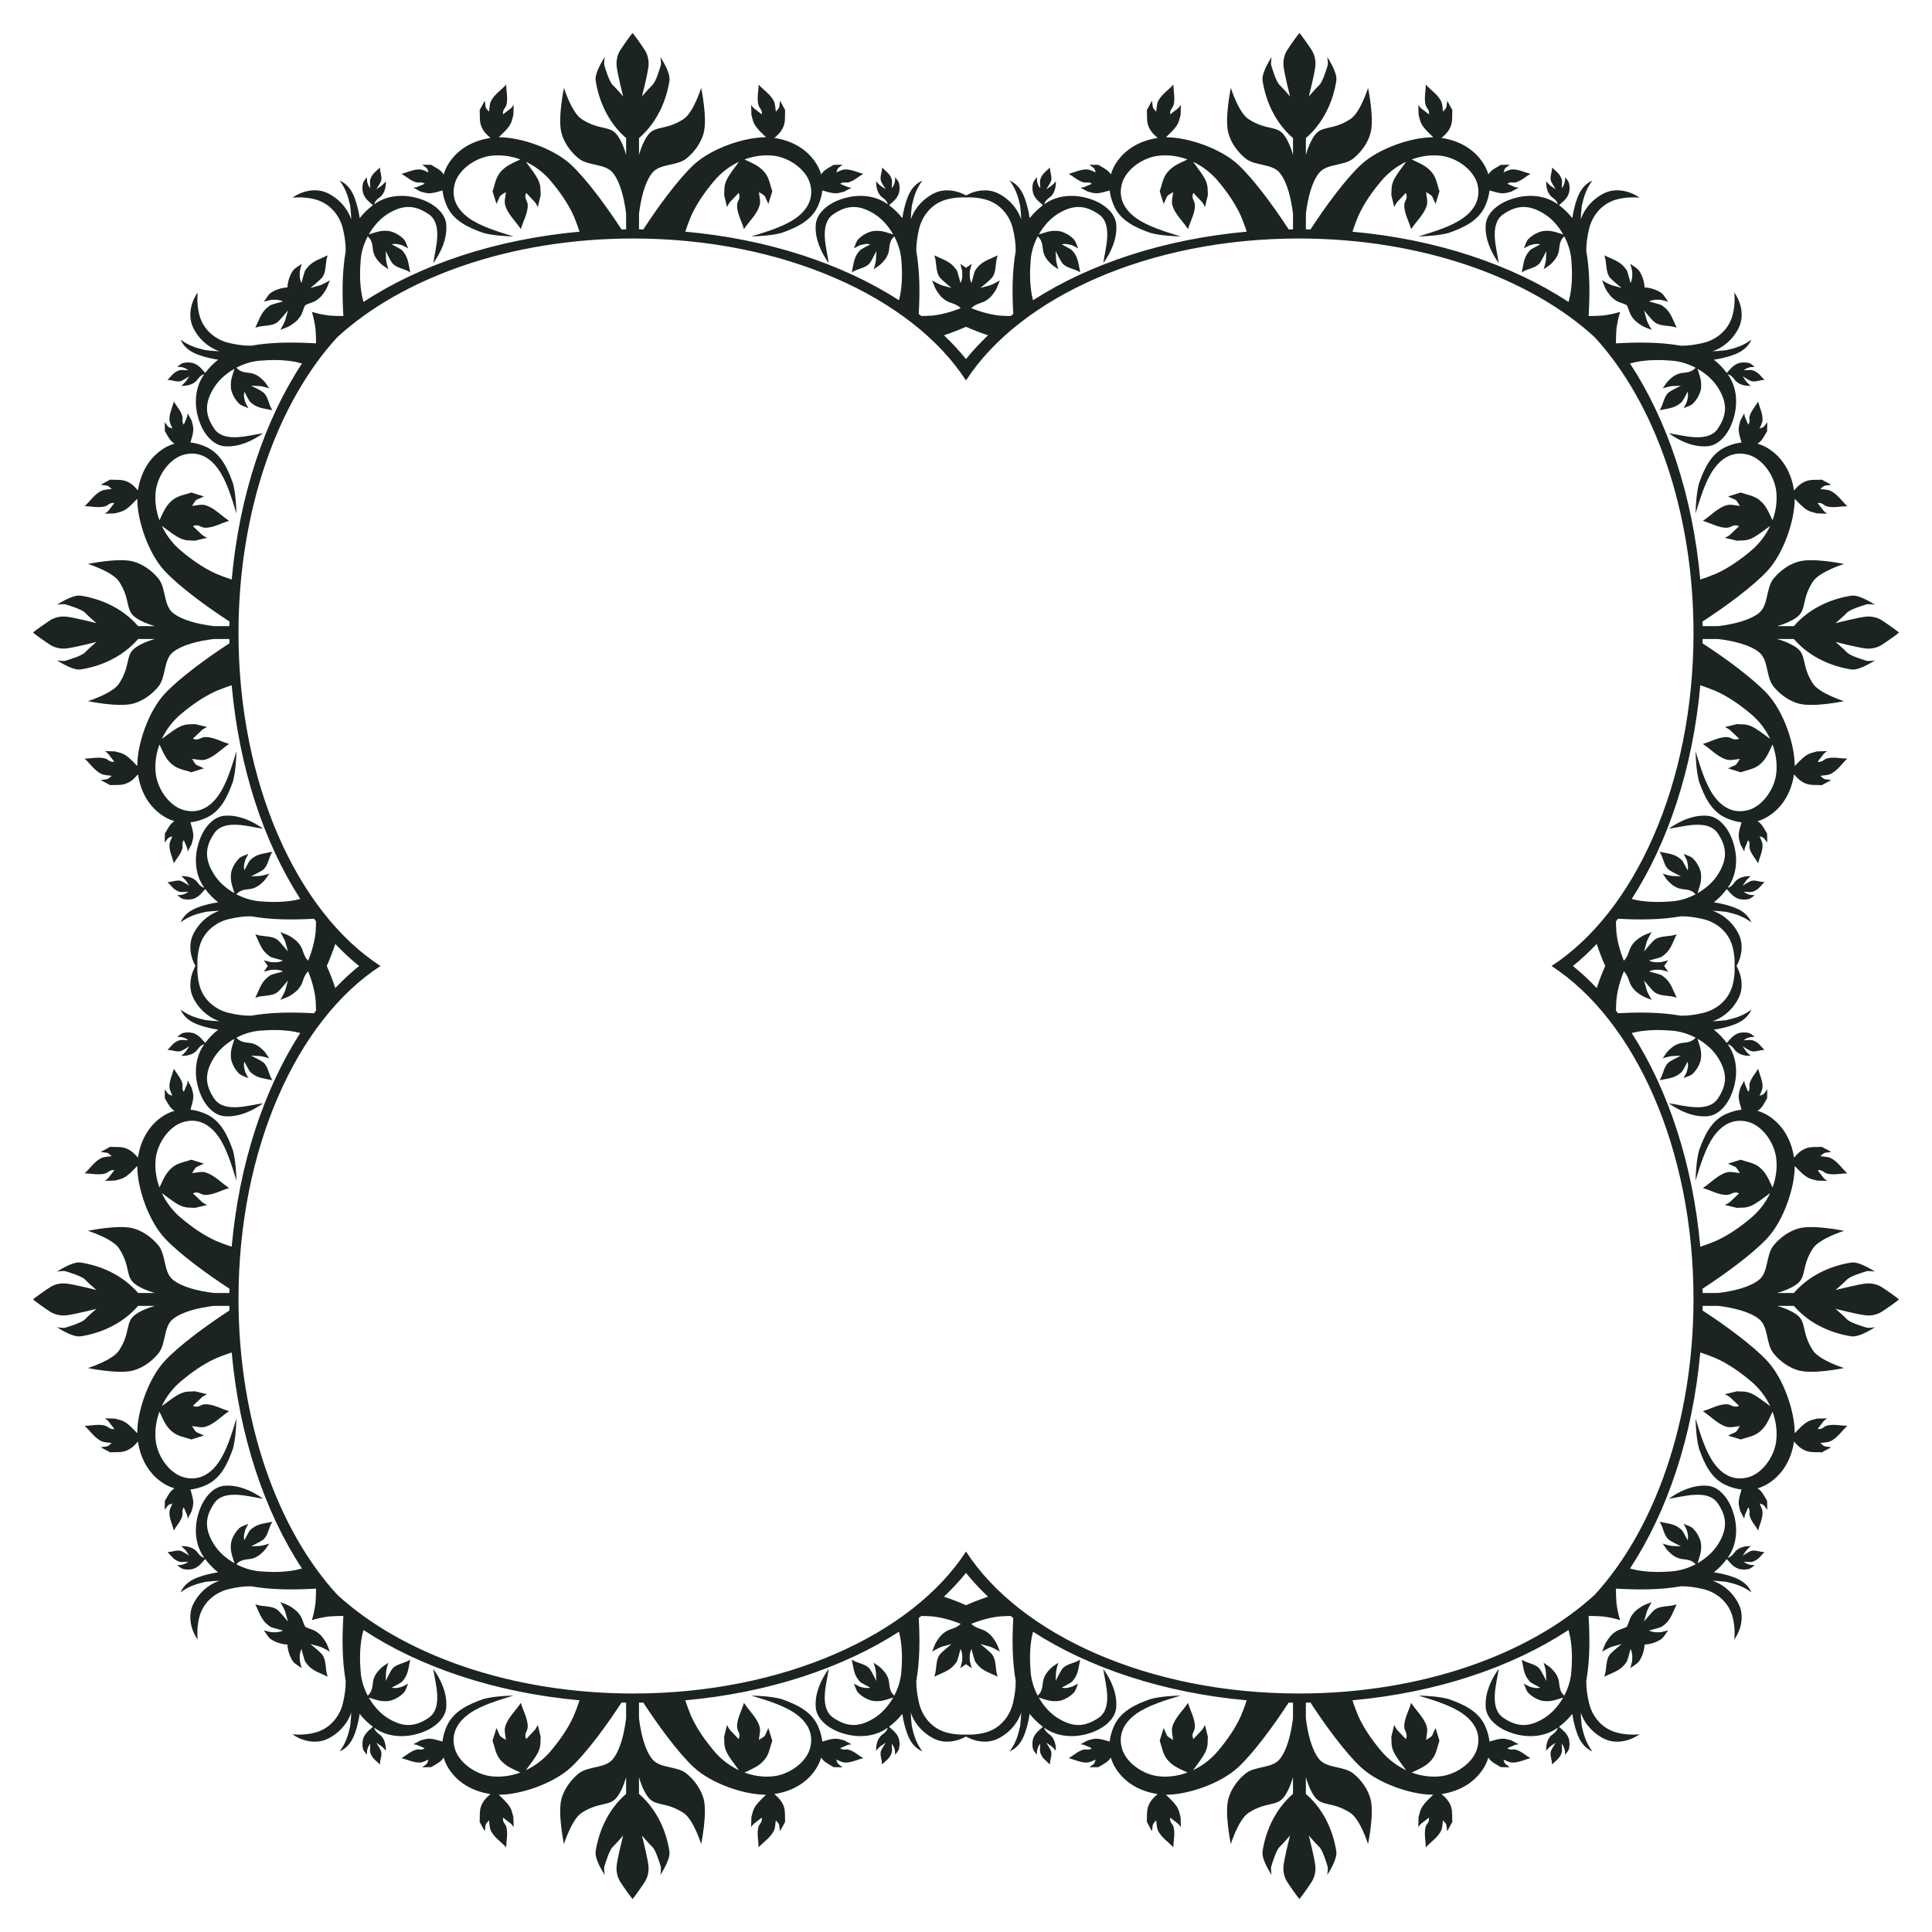
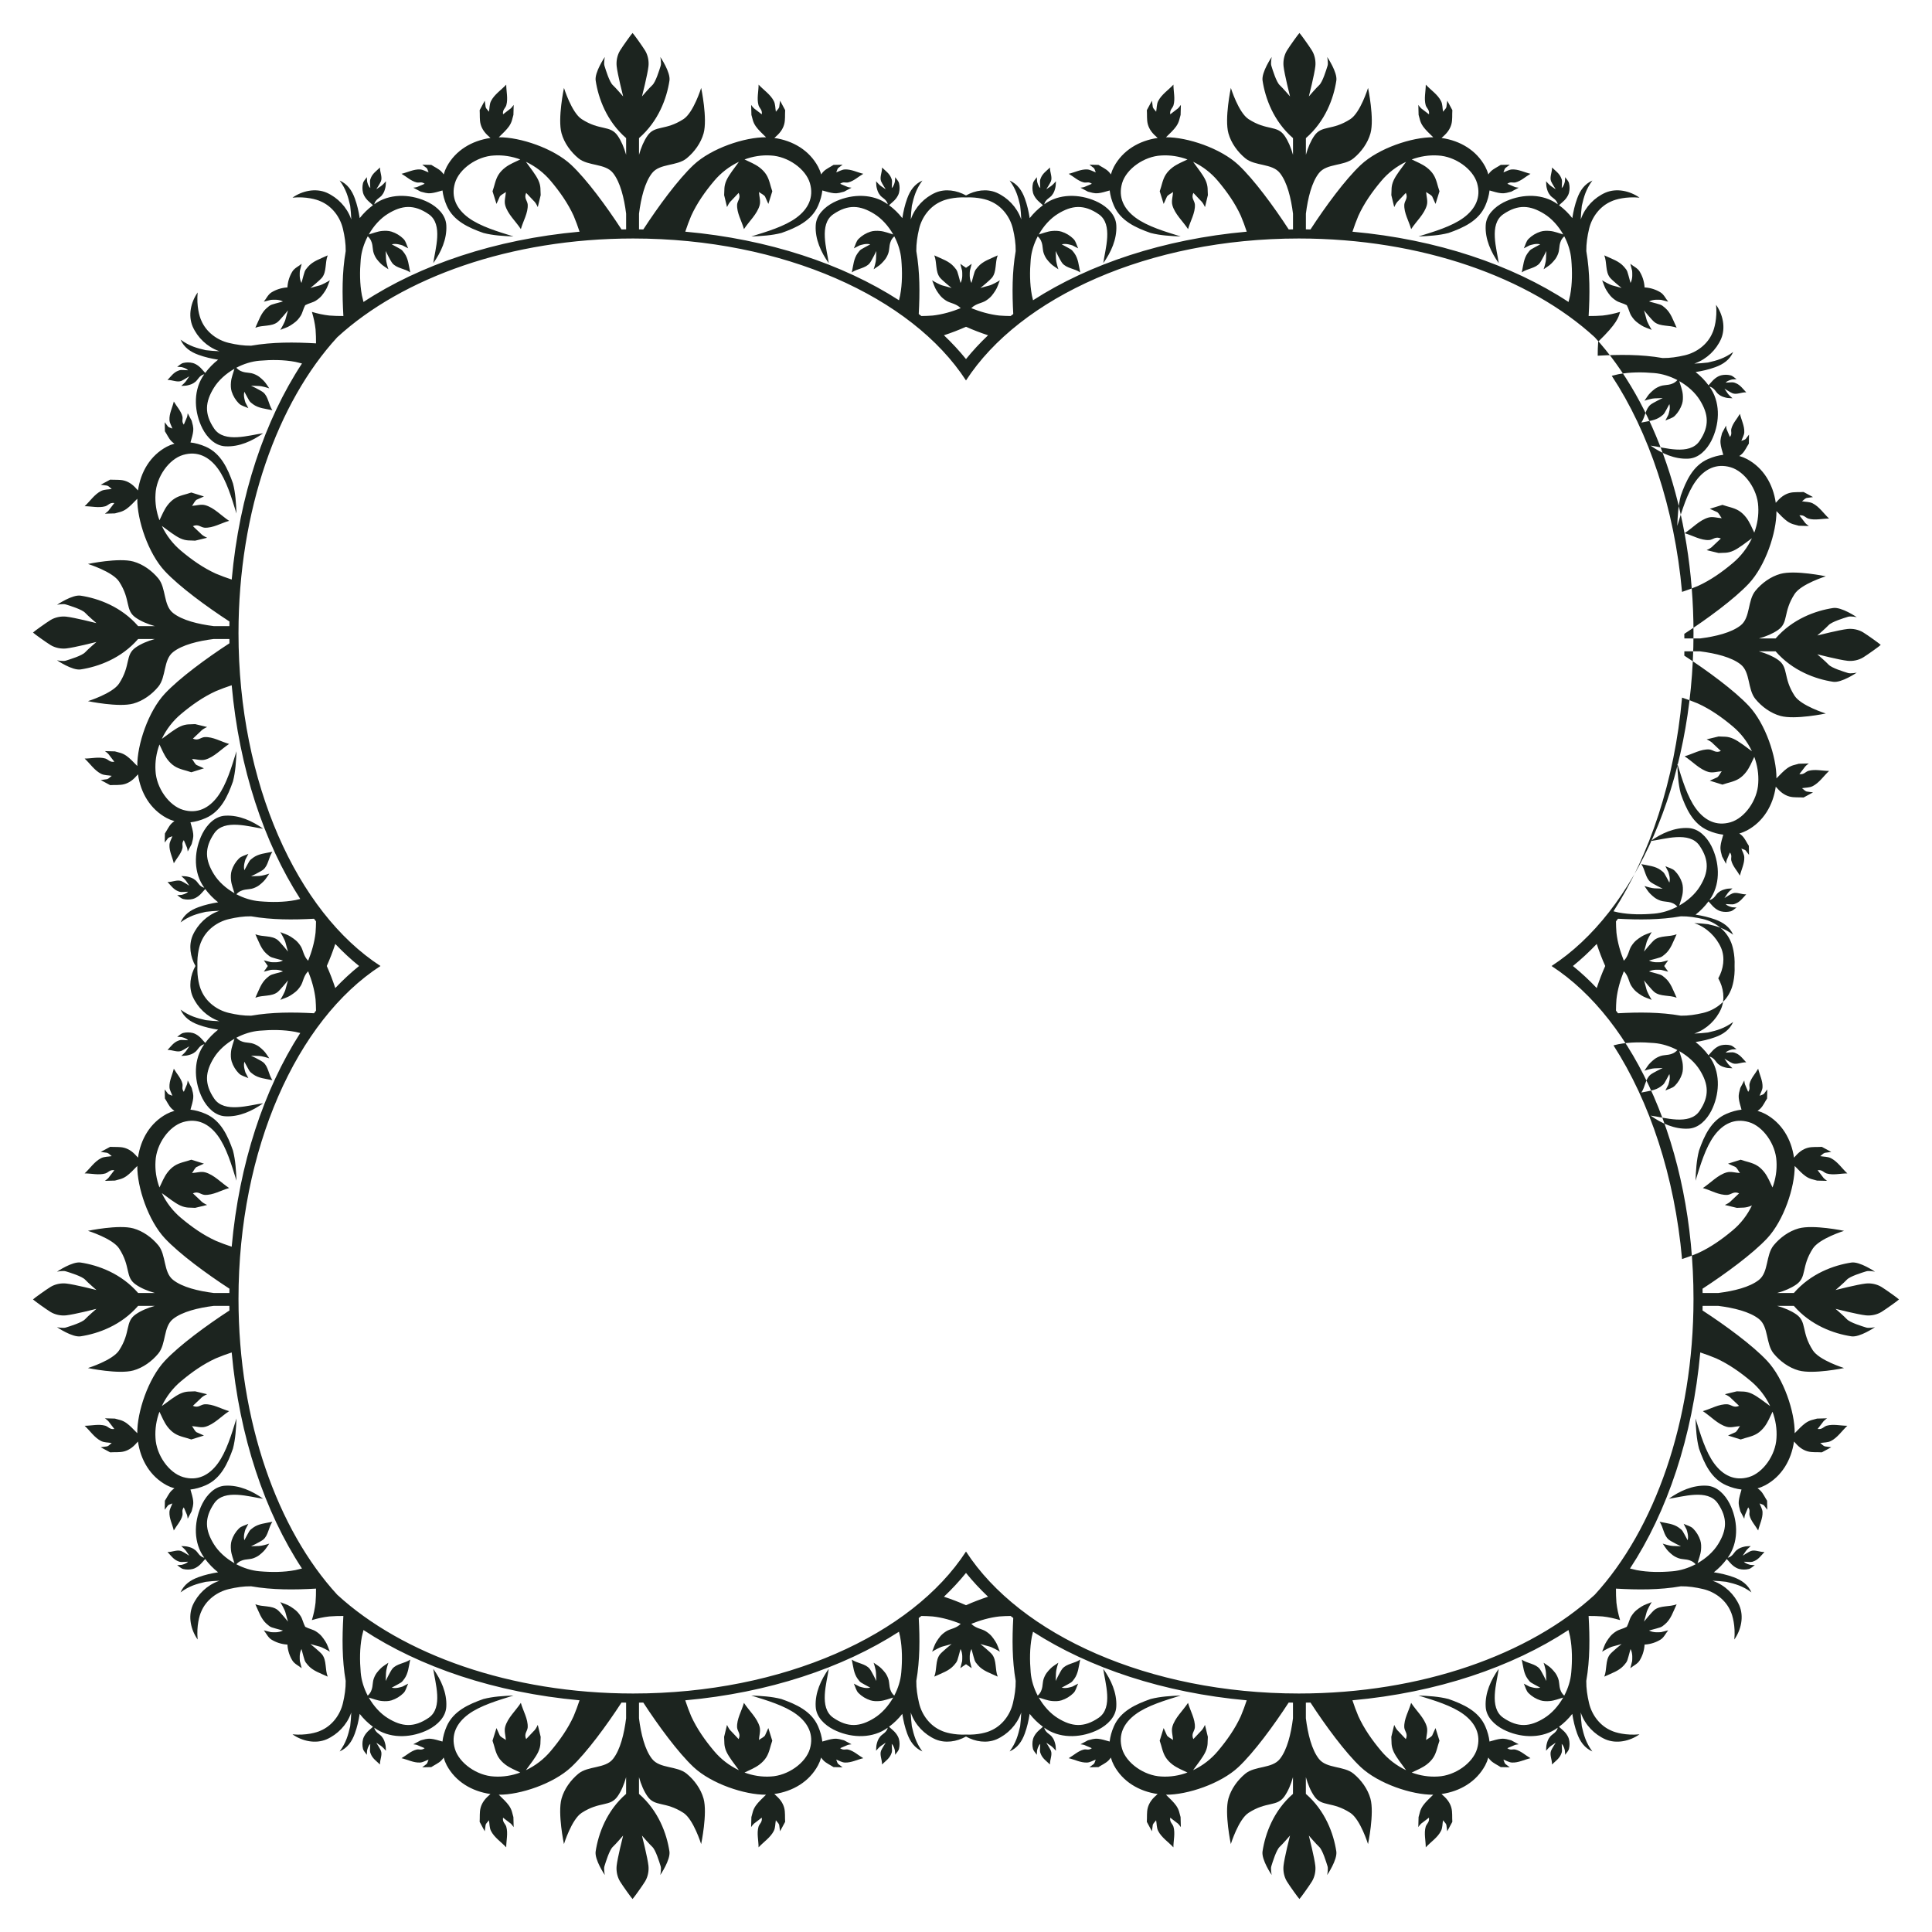
<svg xmlns="http://www.w3.org/2000/svg" version="1.1" id="Layer_1" x="0px" y="0px" viewBox="0 0 1656.581 1656.581" enable-background="new 0 0 1656.581 1656.581" xml:space="preserve">
-   <path fill="#1C241F" d="M1410.115,1410.115c0.3-0.007,0.599-0.022,0.898-0.047c4.494-0.367,9.022-1.847,12.847-4.235  c2.903-1.812,4.357-5.278,6.535-7.918c-2.024,0.514-4.048,1.028-6.072,1.542c-1.781,0.089-6.597,0.665-10.366-1.371  c10.694-2.999,10.094-2.311,13.855-5.571c4.931-4.273,6.77-10.446,9.809-16.938  c-6.111,2.453-13.83,0.775-19.024,4.822c-2.475,2.008-8.959,10.037-8.959,10.037s1.608-5.342,2.12-7.587  c0.513-2.245,3.371-7.394,4.484-9.13c-2.929,1.283-6.121,2.084-8.788,3.849c-3.317,2.195-5.796,3.708-8.677,8.191  c-1.628,2.534-2.154,5.95-3.891,9.125c-3.175,1.737-6.591,2.263-9.125,3.891  c-4.483,2.881-5.995,5.361-8.191,8.677c-1.765,2.667-2.566,5.858-3.849,8.788c1.736-1.113,6.885-3.971,9.13-4.484  c2.244-0.513,7.587-2.12,7.587-2.12s-8.028,6.485-10.037,8.959c-4.047,5.194-2.369,12.913-4.822,19.024  c6.491-3.039,12.665-4.878,16.938-9.809c3.26-3.761,2.572-3.161,5.571-13.855  c2.037,3.768,1.46,8.585,1.371,10.366c-0.514,2.024-1.028,4.048-1.542,6.072c2.639-2.178,6.106-3.632,7.918-6.535  c2.388-3.825,3.868-8.353,4.235-12.847C1410.093,1410.714,1410.108,1410.415,1410.115,1410.115z M246.465,1410.115  c0.007,0.3,0.022,0.599,0.047,0.898c0.367,4.494,1.847,9.022,4.235,12.847c1.812,2.903,5.278,4.357,7.918,6.535  c-0.514-2.024-1.028-4.048-1.542-6.072c-0.089-1.781-0.665-6.597,1.371-10.366  c2.999,10.694,2.311,10.094,5.571,13.855c4.273,4.931,10.446,6.77,16.938,9.809  c-2.453-6.111-0.775-13.83-4.822-19.024c-2.009-2.475-10.037-8.959-10.037-8.959s5.342,1.608,7.587,2.12  c2.245,0.513,7.394,3.371,9.13,4.484c-1.283-2.929-2.084-6.121-3.849-8.788c-2.195-3.317-3.708-5.796-8.191-8.677  c-2.534-1.628-5.95-2.154-9.125-3.891c-1.737-3.175-2.263-6.591-3.891-9.125c-2.881-4.483-5.361-5.995-8.677-8.191  c-2.667-1.765-5.858-2.566-8.788-3.849c1.113,1.736,3.971,6.885,4.484,9.13c0.513,2.244,2.121,7.587,2.121,7.587  s-6.485-8.028-8.959-10.037c-5.194-4.047-12.913-2.369-19.024-4.822c3.039,6.491,4.878,12.665,9.809,16.938  c3.761,3.26,3.161,2.572,13.855,5.571c-3.768,2.037-8.585,1.46-10.366,1.371  c-2.024-0.514-4.048-1.028-6.072-1.542c2.178,2.639,3.632,6.106,6.535,7.918c3.825,2.388,8.353,3.868,12.847,4.235  C245.866,1410.093,246.166,1410.108,246.465,1410.115z M246.465,246.465c-0.3,0.007-0.599,0.022-0.898,0.047  c-4.494,0.367-9.022,1.847-12.847,4.235c-2.903,1.812-4.356,5.278-6.535,7.918c2.024-0.514,4.048-1.028,6.072-1.542  c1.781-0.089,6.598-0.665,10.366,1.371c-10.694,2.999-10.094,2.311-13.855,5.571  c-4.931,4.273-6.77,10.446-9.809,16.938c6.111-2.453,13.83-0.775,19.024-4.822  c2.475-2.009,8.959-10.037,8.959-10.037s-1.608,5.342-2.121,7.587c-0.513,2.245-3.371,7.394-4.484,9.13  c2.929-1.283,6.121-2.084,8.788-3.849c3.317-2.195,5.796-3.708,8.677-8.191c1.628-2.534,2.154-5.95,3.891-9.125  c3.175-1.737,6.591-2.263,9.125-3.891c4.483-2.881,5.995-5.361,8.191-8.677c1.765-2.667,2.566-5.858,3.849-8.788  c-1.736,1.113-6.885,3.971-9.13,4.484c-2.244,0.513-7.587,2.121-7.587,2.121s8.028-6.485,10.037-8.959  c4.047-5.194,2.369-12.913,4.822-19.024c-6.491,3.039-12.665,4.878-16.938,9.809  c-3.26,3.761-2.572,3.161-5.571,13.855c-2.037-3.768-1.46-8.585-1.371-10.366  c0.514-2.024,1.028-4.048,1.542-6.072c-2.639,2.178-6.106,3.632-7.918,6.535  c-2.388,3.825-3.868,8.353-4.235,12.847C246.488,245.866,246.472,246.166,246.465,246.465z M1410.115,246.465  c-0.007-0.3-0.022-0.599-0.047-0.898c-0.367-4.494-1.847-9.022-4.235-12.847c-1.812-2.903-5.278-4.356-7.918-6.535  c0.514,2.024,1.028,4.048,1.542,6.072c0.089,1.781,0.665,6.598-1.371,10.366c-2.999-10.694-2.311-10.094-5.571-13.855  c-4.273-4.931-10.446-6.77-16.938-9.809c2.453,6.111,0.775,13.83,4.822,19.024  c2.008,2.475,10.037,8.959,10.037,8.959s-5.342-1.608-7.587-2.121c-2.245-0.513-7.394-3.371-9.13-4.484  c1.283,2.929,2.084,6.121,3.849,8.788c2.195,3.317,3.708,5.796,8.191,8.677c2.534,1.628,5.95,2.154,9.125,3.891  c1.737,3.175,2.263,6.591,3.891,9.125c2.881,4.483,5.361,5.995,8.677,8.191c2.667,1.765,5.858,2.566,8.788,3.849  c-1.113-1.736-3.971-6.885-4.484-9.13c-0.513-2.244-2.12-7.587-2.12-7.587s6.485,8.028,8.959,10.037  c5.194,4.047,12.913,2.369,19.024,4.822c-3.039-6.491-4.878-12.665-9.809-16.938  c-3.761-3.26-3.161-2.572-13.855-5.571c3.768-2.037,8.585-1.46,10.366-1.371c2.024,0.514,4.048,1.028,6.072,1.542  c-2.178-2.639-3.632-6.106-6.535-7.918c-3.825-2.388-8.353-3.868-12.847-4.235  C1410.714,246.488,1410.415,246.472,1410.115,246.465z M1389.152,267.429c-4.864,1.468-9.849,2.564-14.946,3.132  c-3.99,0.317-8.01,0.426-12.044,0.405c1.058-18.549,1.221-37.328-1.994-55.662  c-0.092-6.389,0.893-12.786,2.357-18.992c2.381-10.246,9.389-19.555,19.185-23.699  c3.226-1.559,12.507-4.259,24.089-3.136c-8.287-5.842-19.664-8.379-29.239-4.284  c-9.494,4.21-17.302,12.348-20.851,22.143c-0.109,0.297-0.207,0.597-0.313,0.895  c0.12-3.936,0.463-7.903,0.932-11.83c1.753-7.604,3.448-13.995,9.039-21.596c-6.719,2.98-10.537,8.474-13.049,15.406  c-1.988,5.44-3.266,11.087-4.154,16.803c-3.28-4.181-7.114-7.925-11.374-11.077  c1.852-1.802,4.367-3.574,5.996-5.776c1.11-1.501,2.118-3.168,2.557-4.983c0.633-2.621,0.641-5.47,0.002-8.089  c-0.485-1.988-2.182-3.463-3.272-5.194c-0.087,1.246-0.175,2.491-0.262,3.737  c-0.283,1.028-0.858,3.871-2.72,5.63c0.3-6.635,0.578-6.165-0.569-8.912c-1.503-3.6-4.665-5.801-7.782-8.743  c0.248,3.93-2.15,7.999-0.825,11.707c0.677,1.781,4.022,6.968,4.022,6.968s-2.733-1.914-3.911-2.625  c-1.179-0.712-3.568-3.299-4.345-4.257c0.18,1.904,0.037,3.866,0.54,5.711c0.625,2.295,1.02,3.986,3.026,6.462  c1.798,2.218,5.373,3.279,6.459,7.579c-0.788-0.555-1.59-1.091-2.405-1.605  c-13.255-8.12-30.609-6.836-44.111-0.001c-7.603,3.93-14.946,10.728-15.296,19.844  c-0.591,11.665,4.55,22.913,11.182,32.234c-1.51-11.752-8.761-33.305,3.957-41.981  c12.719-8.676,23.002-7.708,35.056-0.251c6.35,3.927,12.086,10.24,16.286,17.621  c-3.55-0.979-7.498-2.634-11.323-2.979c-2.74-0.247-5.612-0.24-8.232,0.598  c-3.785,1.21-7.378,3.383-10.186,6.195c-2.131,2.134-2.689,5.399-4.033,8.099  c1.635-0.845,3.271-1.689,4.906-2.534c1.511-0.431,5.532-1.885,9.172-0.888c-8.584,4.705-8.205,3.994-10.785,7.543  c-3.382,4.65-3.731,10.317-5.047,16.495c4.758-3.323,11.719-3.42,15.373-7.93  c1.725-2.217,5.693-10.402,5.693-10.402s-0.316,4.907-0.309,6.936c0.007,2.029-1.421,7.019-2.031,8.731  c2.259-1.685,4.84-3.008,6.778-5.055c2.41-2.546,4.238-4.338,5.818-8.761c1.465-4.102-0.09-9.652,5.098-14.426  c3.28,6.219,5.465,13.101,6.029,19.909c0.881,10.185,0.897,20.578-0.993,30.652  c-0.416,1.919-0.882,3.826-1.377,5.724c-48.474-31.869-113.008-53.728-185.268-60.254  c1.515-4.582,3.17-9.117,5.046-13.566c4.956-10.881,11.957-20.793,19.651-29.928  c5.776-6.906,13.122-12.585,21.301-16.44c-3.942,5.425-8.486,11.152-10.576,15.645  c-2.517,5.41-1.732,8.611-2.087,12.927c0.828,3.424,1.655,6.848,2.483,10.273  c0.976-2.093,2.049-4.176,3.918-5.796c2.014-2.134,4.028-4.268,6.042-6.403c2.113,4.655-1.065,6.584-1.322,10.063  c-0.364,7.196,3.916,14.003,5.874,21.006c4.477-6.824,11.31-12.848,13.431-20.472  c1.025-3.685-0.385-7.572-0.577-11.359c1.655,1.331,3.972,2.204,5.189,3.847l2.871,6.39  c1.127-3.615,2.254-7.229,3.381-10.844c-1.708-4.707-2.374-9.785-5.069-14.136  c-1.494-2.411-3.605-4.569-5.99-6.369c-3.76-2.839-8.365-4.688-12.752-6.791  c7.159-2.642,14.812-3.9,22.52-3.397c14.617,0.681,29.957,11.498,33.536,23.695  c3.579,12.197-1.484,22.214-11.602,29.676c-10.118,7.462-25.345,11.94-38.666,16.056  c8.668-0.344,17.428-0.816,25.852-3.003c12.641-4.462,25.746-10.328,31.453-23.374  c1.993-4.557,3.157-8.932,3.631-13.074c3.499,1.029,7.007,2.067,9.707,2.336c4.003,0.399,5.995-0.665,8.915-1.291  l6.398-3.393c-1.549-0.155-3.107-0.369-4.491-1.125c-1.748-0.741-3.496-1.482-5.245-2.223  c2.736-2.102,4.541-0.656,6.889-1.178c4.83-1.174,8.634-4.928,12.951-7.392  c-5.265-1.247-10.39-3.994-15.795-3.742c-2.613,0.122-4.956,1.675-7.434,2.512  c0.608-1.201,0.803-2.693,1.691-3.704c1.253-0.956,2.507-1.912,3.76-2.868c-2.583,0.051-5.165,0.101-7.748,0.151  c-2.837,1.881-6.093,3.237-8.53,5.612c-0.79,0.771-1.486,1.647-2.089,2.583c-0.658-2.357-1.553-4.582-2.647-6.655  c-7.564-14.031-21.469-22.309-37.478-24.618c2.008-1.781,3.994-3.58,5.542-5.752c1.297-1.82,2.338-3.88,2.909-6.041  c1.029-3.899,0.529-8.048,0.814-12.07l-4.362-8.079l-0.765,5.551c-0.526,1.506-1.95,2.577-2.835,3.904  c-0.581-3.044-0.346-6.366-1.744-9.132c-2.892-5.721-8.713-9.405-13.07-14.108  c-0.024,5.889-1.677,12.002-0.071,17.668c0.832,2.726,3.375,3.745,2.803,7.792c-1.784-1.371-3.567-2.742-5.351-4.113  c-1.587-0.986-2.716-2.469-3.779-3.976c0.077,2.859,0.155,5.718,0.232,8.577c1.057,3.377,1.122,6.051,3.867,9.947  c1.973,2.799,5.38,6.035,8.676,9.238c-18.3-0.171-46.911,9.425-62.107,23.674  c-13.311,12.482-30.355,35.712-43.132,55.342c-1.312-0.024-2.627-0.043-3.944-0.057v-13.454  c1.692-13.354,4.973-26.938,11.235-34.842c6.67-8.418,21.355-5.794,29.64-12.628  c6.654-5.488,12.195-13.119,14.5-21.43c3.472-12.521-2.081-38.923-2.081-38.923s-6.58,21.205-15.204,26.776  c-15.71,10.145-24.305,4.899-30.793,14.148c-3.143,4.482-5.518,10.124-7.298,16.437v-14.324  c16.691-14.493,23.791-34.127,26.103-49.31c1.092-7.165-7.858-20.277-7.858-20.277s1.084,5.126,0.336,7.522  c-1.183,3.788-4.276,13.979-7.202,16.661c-2.565,2.35-8.835,9.651-8.835,9.651s4.859-19.082,5.57-25.976  c0.469-4.552-0.55-9.512-2.945-13.412c-2.338-3.808-9.991-14.497-10.595-14.852v-0.141c0,0-0.091,0.061-0.096,0.064  c-0.006-0.005-0.112-0.064-0.112-0.064l0.002,0.013v0.128c-0.604,0.355-8.257,11.044-10.595,14.852  c-2.394,3.9-3.414,8.86-2.945,13.412c0.71,6.893,5.57,25.976,5.57,25.976s-6.27-7.3-8.835-9.651  c-2.926-2.681-6.019-12.873-7.202-16.661c-0.748-2.396,0.336-7.522,0.336-7.522s-8.95,13.112-7.858,20.277  c2.313,15.182,9.413,34.817,26.103,49.31v14.324c-1.78-6.312-4.155-11.955-7.298-16.437  c-6.487-9.248-15.083-4.003-30.793-14.148c-8.624-5.57-15.204-26.776-15.204-26.776s-5.553,26.403-2.081,38.923  c2.305,8.312,7.846,15.943,14.5,21.43c8.286,6.833,22.971,4.21,29.64,12.628  c6.262,7.904,9.543,21.488,11.235,34.842v13.454c-1.229,0.013-2.457,0.03-3.683,0.052  c-12.776-19.629-29.819-42.856-43.129-55.337c-15.196-14.25-43.806-23.845-62.107-23.674  c3.296-3.203,6.703-6.439,8.676-9.238c2.746-3.896,2.81-6.57,3.868-9.947c0.077-2.859,0.155-5.718,0.232-8.577  c-1.063,1.507-2.192,2.99-3.779,3.976c-1.784,1.371-3.567,2.742-5.351,4.113c-0.572-4.047,1.971-5.066,2.803-7.792  c1.606-5.666-0.048-11.779-0.071-17.668c-4.357,4.703-10.178,8.387-13.07,14.108  c-1.398,2.766-1.163,6.088-1.744,9.132c-0.884-1.327-2.309-2.398-2.835-3.904l-0.765-5.551l-4.362,8.079  c0.285,4.023-0.215,8.171,0.814,12.07c0.571,2.161,1.612,4.221,2.909,6.041c1.548,2.172,3.534,3.971,5.542,5.752  c-16.009,2.308-29.914,10.586-37.478,24.618c-1.095,2.073-1.989,4.298-2.647,6.655  c-0.603-0.936-1.298-1.813-2.089-2.583c-2.437-2.376-5.693-3.732-8.53-5.612c-2.583-0.051-5.165-0.101-7.748-0.151  c1.254,0.956,2.507,1.912,3.76,2.868c0.888,1.012,1.083,2.503,1.691,3.704c-2.478-0.837-4.821-2.39-7.434-2.512  c-5.405-0.252-10.53,2.495-15.795,3.742c4.317,2.464,8.121,6.218,12.951,7.392  c2.348,0.522,4.154-0.924,6.889,1.178c-1.748,0.741-3.497,1.482-5.245,2.223c-1.384,0.756-2.942,0.97-4.491,1.125  l6.398,3.393c2.92,0.626,4.912,1.69,8.915,1.291c2.7-0.269,6.209-1.307,9.707-2.336  c0.474,4.142,1.638,8.517,3.631,13.074c5.707,13.046,18.811,18.912,31.453,23.374  c8.424,2.188,17.184,2.659,25.852,3.003c-13.321-4.116-28.547-8.594-38.666-16.056  c-10.119-7.462-15.182-17.479-11.603-29.676c3.579-12.198,18.919-23.015,33.536-23.695  c7.708-0.503,15.361,0.754,22.52,3.397c-4.388,2.104-8.992,3.953-12.753,6.791  c-2.385,1.8-4.497,3.958-5.99,6.369c-2.695,4.351-3.361,9.429-5.069,14.136  c1.127,3.615,2.254,7.229,3.381,10.844l2.871-6.39c1.218-1.644,3.535-2.517,5.189-3.847  c-0.192,3.787-1.603,7.674-0.577,11.359c2.121,7.624,8.954,13.648,13.431,20.472  c1.958-7.003,6.238-13.811,5.874-21.006c-0.257-3.479-3.435-5.408-1.322-10.063  c2.014,2.134,4.028,4.268,6.042,6.403c1.869,1.621,2.942,3.704,3.918,5.796c0.828-3.424,1.655-6.848,2.483-10.273  c-0.356-4.317,0.429-7.518-2.087-12.927c-2.091-4.493-6.634-10.22-10.576-15.645  c8.179,3.854,15.525,9.534,21.301,16.44c7.694,9.135,14.696,19.047,19.651,29.928  c1.873,4.443,3.526,8.97,5.039,13.544c-71.235,6.399-134.973,27.699-183.237,58.801  c-0.352-1.408-0.691-2.819-0.999-4.238c-1.889-10.072-1.873-20.465-0.993-30.65  c0.565-6.806,2.749-13.688,6.027-19.906c5.182,4.773,3.629,10.321,5.094,14.422  c1.58,4.423,3.408,6.215,5.818,8.761c1.938,2.047,4.519,3.37,6.778,5.055c-0.61-1.712-2.038-6.702-2.031-8.731  c0.006-2.029-0.309-6.936-0.309-6.936s3.968,8.184,5.692,10.402c3.653,4.509,10.615,4.606,15.373,7.929  c-1.316-6.178-1.665-11.845-5.047-16.495c-2.58-3.548-2.201-2.838-10.785-7.543  c3.641-0.998,7.661,0.457,9.172,0.888c1.635,0.845,3.271,1.689,4.906,2.533c-1.344-2.7-1.902-5.965-4.033-8.099  c-2.808-2.812-6.401-4.984-10.186-6.194c-2.621-0.838-5.492-0.846-8.232-0.598  c-3.821,0.345-7.766,1.998-11.314,2.977c4.199-7.38,9.935-13.691,16.283-17.618  c12.056-7.457,22.338-8.425,35.057,0.251c12.718,8.675,5.467,30.228,3.957,41.98  c6.631-9.32,11.773-20.568,11.182-32.233c-0.35-9.117-7.694-15.915-15.297-19.844  c-13.503-6.834-30.856-8.118-44.111,0.002c-0.816,0.515-1.619,1.051-2.408,1.607  c1.086-4.299,4.661-5.36,6.459-7.578c2.006-2.476,2.401-4.167,3.026-6.462c0.503-1.845,0.36-3.808,0.54-5.711  c-0.777,0.957-3.166,3.545-4.345,4.256c-1.179,0.712-3.911,2.625-3.911,2.625s3.345-5.186,4.021-6.968  c1.325-3.708-1.073-7.777-0.825-11.707c-3.117,2.942-6.279,5.143-7.782,8.743c-1.147,2.747-0.869,2.277-0.569,8.912  c-1.862-1.759-2.437-4.602-2.72-5.63c-0.087-1.246-0.174-2.491-0.262-3.737  c-1.091,1.731-2.787,3.206-3.272,5.194c-0.639,2.619-0.632,5.468,0.002,8.089  c0.439,1.815,1.447,3.482,2.557,4.983c1.628,2.203,4.144,3.974,5.996,5.776  c-4.262,3.154-8.099,6.9-11.379,11.084c-0.888-5.722-2.167-11.374-4.156-16.819  c-2.512-6.932-6.33-12.426-13.049-15.406c5.59,7.601,7.285,13.991,9.038,21.596  c0.469,3.919,0.811,7.877,0.932,11.805c-0.102-0.289-0.198-0.579-0.303-0.867  c-3.549-9.795-11.357-17.933-20.852-22.144c-8.455-3.616-18.316-2.06-26.212,2.376  c-7.896-4.436-17.757-5.992-26.212-2.376c-9.495,4.211-17.303,12.349-20.852,22.144  c-0.105,0.288-0.201,0.578-0.303,0.867c0.121-3.928,0.463-7.886,0.932-11.805  c1.753-7.605,3.448-13.995,9.038-21.596c-6.72,2.98-10.537,8.473-13.049,15.406  c-1.989,5.444-3.268,11.097-4.156,16.819c-3.28-4.184-7.117-7.931-11.379-11.084  c1.852-1.802,4.367-3.574,5.996-5.776c1.11-1.501,2.118-3.168,2.557-4.983c0.633-2.621,0.641-5.47,0.002-8.089  c-0.485-1.988-2.182-3.463-3.272-5.194c-0.087,1.246-0.174,2.491-0.261,3.737  c-0.283,1.028-0.858,3.871-2.72,5.63c0.3-6.635,0.578-6.165-0.569-8.912c-1.503-3.6-4.664-5.801-7.782-8.743  c0.248,3.93-2.15,7.999-0.825,11.707c0.677,1.781,4.021,6.968,4.021,6.968s-2.733-1.914-3.911-2.625  c-1.179-0.712-3.568-3.299-4.345-4.256c0.18,1.904,0.037,3.866,0.54,5.711c0.626,2.295,1.02,3.986,3.026,6.462  c1.798,2.218,5.373,3.279,6.459,7.578c-0.789-0.556-1.592-1.092-2.408-1.607  c-13.255-8.12-30.608-6.836-44.111-0.002c-7.603,3.93-14.946,10.728-15.297,19.844  c-0.591,11.665,4.55,22.913,11.182,32.233c-1.509-11.752-8.761-33.305,3.957-41.98  c12.718-8.676,23.001-7.708,35.057-0.251c6.349,3.927,12.084,10.239,16.283,17.618  c-3.548-0.979-7.492-2.632-11.314-2.977c-2.74-0.247-5.612-0.24-8.232,0.598  c-3.785,1.21-7.378,3.383-10.186,6.194c-2.131,2.134-2.689,5.399-4.033,8.099c1.635-0.844,3.27-1.689,4.906-2.533  c1.511-0.431,5.532-1.885,9.172-0.888c-8.584,4.705-8.205,3.995-10.785,7.543  c-3.382,4.65-3.731,10.317-5.047,16.495c4.758-3.323,11.719-3.42,15.373-7.929  c1.724-2.217,5.693-10.402,5.693-10.402s-0.316,4.907-0.309,6.936c0.007,2.029-1.421,7.019-2.031,8.731  c2.259-1.685,4.84-3.008,6.778-5.055c2.41-2.545,4.238-4.338,5.818-8.761c1.465-4.101-0.088-9.649,5.094-14.422  c3.279,6.218,5.463,13.099,6.027,19.906c0.881,10.185,0.897,20.578-0.993,30.65  c-0.308,1.419-0.647,2.83-0.999,4.238c-48.264-31.102-112.001-52.402-183.237-58.801  c1.513-4.575,3.166-9.102,5.039-13.544c4.955-10.881,11.957-20.793,19.651-29.928  c5.776-6.906,13.122-12.585,21.301-16.44c-3.942,5.425-8.485,11.152-10.576,15.645  c-2.517,5.41-1.732,8.611-2.088,12.927c0.828,3.424,1.655,6.848,2.483,10.273c0.976-2.093,2.049-4.176,3.918-5.796  c2.014-2.134,4.028-4.268,6.042-6.403c2.113,4.655-1.065,6.584-1.322,10.063  c-0.365,7.196,3.916,14.003,5.873,21.006c4.477-6.824,11.31-12.848,13.431-20.472  c1.025-3.685-0.385-7.572-0.577-11.359c1.655,1.331,3.971,2.204,5.189,3.847l2.871,6.39  c1.127-3.615,2.254-7.229,3.381-10.844c-1.709-4.707-2.374-9.785-5.069-14.136  c-1.494-2.411-3.605-4.569-5.99-6.369c-3.761-2.839-8.365-4.688-12.753-6.791  c7.159-2.642,14.812-3.9,22.52-3.397c14.617,0.681,29.957,11.498,33.536,23.695  c3.579,12.197-1.484,22.214-11.602,29.676c-10.118,7.462-25.345,11.94-38.666,16.056  c8.667-0.344,17.428-0.816,25.852-3.003c12.641-4.462,25.746-10.328,31.453-23.374  c1.993-4.557,3.156-8.932,3.631-13.074c3.499,1.029,7.007,2.067,9.707,2.336c4.003,0.399,5.995-0.665,8.915-1.291  l6.398-3.393c-1.549-0.155-3.107-0.369-4.491-1.125c-1.748-0.741-3.497-1.482-5.245-2.223  c2.736-2.102,4.541-0.656,6.889-1.178c4.83-1.174,8.634-4.928,12.951-7.392c-5.265-1.247-10.39-3.994-15.795-3.742  c-2.612,0.122-4.956,1.675-7.434,2.512c0.608-1.201,0.803-2.693,1.691-3.704c1.253-0.956,2.507-1.912,3.76-2.868  c-2.583,0.051-5.165,0.101-7.748,0.151c-2.837,1.881-6.093,3.237-8.53,5.612c-0.791,0.771-1.486,1.647-2.089,2.583  c-0.658-2.357-1.552-4.582-2.647-6.655c-7.564-14.031-21.469-22.309-37.478-24.618  c2.008-1.781,3.994-3.58,5.542-5.752c1.297-1.82,2.339-3.88,2.909-6.041c1.029-3.899,0.529-8.048,0.814-12.07  l-4.362-8.079l-0.765,5.551c-0.526,1.506-1.95,2.577-2.835,3.904c-0.581-3.044-0.346-6.366-1.744-9.132  c-2.891-5.721-8.713-9.405-13.069-14.108c-0.024,5.889-1.677,12.002-0.071,17.668  c0.832,2.726,3.375,3.745,2.803,7.792c-1.784-1.371-3.567-2.742-5.351-4.113c-1.587-0.986-2.716-2.469-3.779-3.976  c0.077,2.859,0.155,5.718,0.232,8.577c1.057,3.377,1.122,6.051,3.868,9.947c1.973,2.799,5.38,6.035,8.676,9.238  c-18.3-0.171-46.911,9.425-62.107,23.674c-13.31,12.481-30.352,35.708-43.129,55.337  c-1.226-0.022-2.454-0.039-3.683-0.052v-13.454c1.692-13.354,4.973-26.938,11.235-34.842  c6.668-8.418,21.354-5.794,29.64-12.628c6.654-5.487,12.195-13.119,14.5-21.43  c3.473-12.52-2.081-38.923-2.081-38.923s-6.58,21.206-15.204,26.776c-15.709,10.145-24.306,4.899-30.793,14.148  c-3.143,4.482-5.518,10.125-7.298,16.437v-14.324c16.69-14.493,23.79-34.128,26.103-49.31  c1.092-7.165-7.858-20.277-7.858-20.277s1.085,5.126,0.336,7.522c-1.183,3.788-4.276,13.98-7.202,16.661  c-2.564,2.35-8.835,9.651-8.835,9.651s4.859-19.083,5.57-25.976c0.469-4.552-0.551-9.512-2.945-13.412  c-2.338-3.808-9.991-14.497-10.595-14.852V28.303l0.002-0.013c0,0-0.106,0.059-0.112,0.064  c-0.005-0.003-0.096-0.064-0.096-0.064v0.141c-0.604,0.355-8.257,11.044-10.595,14.852  c-2.394,3.9-3.414,8.859-2.945,13.412c0.71,6.894,5.57,25.976,5.57,25.976s-6.27-7.3-8.835-9.651  c-2.926-2.682-6.019-12.873-7.202-16.661c-0.748-2.396,0.336-7.522,0.336-7.522s-8.95,13.112-7.858,20.277  c2.312,15.183,9.412,34.817,26.103,49.31v14.324c-1.78-6.313-4.155-11.955-7.298-16.437  c-6.487-9.248-15.082-4.003-30.792-14.148c-8.624-5.57-15.204-26.776-15.204-26.776s-5.553,26.403-2.081,38.923  c2.305,8.312,7.846,15.943,14.5,21.43c8.284,6.833,22.97,4.21,29.64,12.628  c6.262,7.904,9.543,21.489,11.235,34.842v13.454c-1.317,0.014-2.631,0.033-3.944,0.057  c-12.777-19.63-29.821-42.86-43.132-55.342c-15.196-14.25-43.806-23.845-62.107-23.674  c3.296-3.203,6.703-6.439,8.676-9.238c2.746-3.896,2.81-6.57,3.867-9.947c0.077-2.859,0.155-5.718,0.232-8.577  c-1.063,1.507-2.192,2.99-3.779,3.976c-1.784,1.371-3.567,2.742-5.351,4.113c-0.572-4.047,1.971-5.066,2.803-7.792  c1.606-5.666-0.048-11.779-0.071-17.668c-4.357,4.703-10.178,8.387-13.069,14.108  c-1.398,2.766-1.163,6.088-1.744,9.132c-0.884-1.327-2.309-2.398-2.835-3.904l-0.765-5.551l-4.362,8.079  c0.285,4.023-0.215,8.171,0.814,12.07c0.571,2.161,1.612,4.221,2.909,6.041c1.548,2.172,3.534,3.971,5.542,5.752  c-16.009,2.308-29.914,10.586-37.478,24.618c-1.095,2.073-1.989,4.298-2.647,6.655  c-0.603-0.936-1.298-1.813-2.089-2.583c-2.437-2.376-5.693-3.732-8.53-5.612c-2.583-0.051-5.165-0.101-7.748-0.151  c1.253,0.956,2.507,1.912,3.76,2.868c0.888,1.012,1.083,2.503,1.691,3.704c-2.478-0.837-4.821-2.39-7.434-2.512  c-5.405-0.252-10.53,2.495-15.795,3.742c4.317,2.464,8.121,6.218,12.951,7.392  c2.349,0.522,4.154-0.924,6.889,1.178c-1.748,0.741-3.497,1.482-5.245,2.223c-1.384,0.756-2.942,0.97-4.491,1.125  l6.398,3.393c2.92,0.626,4.912,1.69,8.915,1.291c2.7-0.269,6.209-1.307,9.707-2.336  c0.474,4.142,1.638,8.517,3.631,13.074c5.707,13.046,18.811,18.912,31.453,23.374  c8.424,2.188,17.184,2.659,25.852,3.003c-13.321-4.116-28.547-8.594-38.666-16.056  c-10.118-7.462-15.182-17.479-11.602-29.676c3.579-12.198,18.919-23.015,33.536-23.695  c7.708-0.503,15.361,0.754,22.52,3.397c-4.388,2.104-8.992,3.953-12.752,6.791  c-2.385,1.8-4.497,3.958-5.99,6.369c-2.695,4.351-3.361,9.429-5.069,14.136  c1.127,3.615,2.254,7.229,3.381,10.844l2.871-6.39c1.218-1.644,3.535-2.517,5.189-3.847  c-0.193,3.787-1.603,7.674-0.577,11.359c2.121,7.624,8.954,13.648,13.431,20.472  c1.958-7.003,6.238-13.811,5.874-21.006c-0.257-3.479-3.435-5.408-1.322-10.063  c2.014,2.134,4.028,4.268,6.042,6.403c1.869,1.621,2.942,3.704,3.918,5.796c0.828-3.424,1.655-6.848,2.483-10.273  c-0.356-4.317,0.429-7.518-2.087-12.927c-2.091-4.493-6.634-10.22-10.576-15.645  c8.179,3.854,15.525,9.534,21.301,16.44c7.694,9.135,14.696,19.047,19.651,29.928  c1.876,4.45,3.531,8.984,5.046,13.566c-72.26,6.526-136.794,28.385-185.268,60.254  c-0.495-1.899-0.961-3.806-1.377-5.724c-1.889-10.073-1.873-20.466-0.993-30.652  c0.565-6.807,2.75-13.69,6.029-19.909c5.188,4.774,3.633,10.324,5.098,14.426c1.58,4.423,3.408,6.215,5.818,8.761  c1.938,2.047,4.519,3.37,6.778,5.055c-0.61-1.712-2.038-6.702-2.031-8.731c0.007-2.029-0.309-6.936-0.309-6.936  s3.968,8.184,5.693,10.402c3.654,4.509,10.615,4.606,15.373,7.93c-1.316-6.178-1.665-11.845-5.047-16.495  c-2.58-3.548-2.201-2.838-10.785-7.543c3.641-0.998,7.661,0.457,9.172,0.888c1.635,0.845,3.271,1.689,4.906,2.534  c-1.344-2.7-1.902-5.965-4.033-8.099c-2.808-2.812-6.401-4.984-10.186-6.195  c-2.621-0.838-5.492-0.846-8.233-0.598c-3.825,0.345-7.772,2-11.323,2.979  c4.2-7.381,9.936-13.694,16.286-17.621c12.055-7.457,22.338-8.425,35.057,0.251  c12.719,8.676,5.467,30.229,3.957,41.981c6.632-9.321,11.773-20.569,11.182-32.234  c-0.35-9.117-7.694-15.915-15.296-19.844c-13.502-6.835-30.856-8.119-44.111,0.001  c-0.815,0.514-1.617,1.05-2.405,1.605c1.086-4.299,4.661-5.36,6.459-7.579c2.006-2.476,2.401-4.167,3.026-6.462  c0.503-1.845,0.36-3.808,0.54-5.711c-0.777,0.957-3.166,3.545-4.345,4.257c-1.179,0.712-3.911,2.625-3.911,2.625  s3.345-5.186,4.021-6.968c1.325-3.708-1.073-7.777-0.825-11.707c-3.117,2.942-6.279,5.143-7.782,8.743  c-1.147,2.747-0.869,2.277-0.569,8.912c-1.862-1.758-2.437-4.602-2.72-5.63  c-0.087-1.246-0.174-2.491-0.262-3.737c-1.091,1.731-2.787,3.206-3.272,5.194c-0.64,2.619-0.632,5.468,0.002,8.089  c0.439,1.815,1.447,3.482,2.557,4.983c1.628,2.203,4.144,3.974,5.996,5.776c-4.26,3.152-8.095,6.896-11.374,11.077  c-0.888-5.716-2.166-11.364-4.154-16.803c-2.512-6.932-6.33-12.426-13.049-15.406  c5.591,7.601,7.285,13.992,9.038,21.596c0.47,3.928,0.812,7.894,0.932,11.83c-0.106-0.298-0.205-0.598-0.313-0.895  c-3.549-9.795-11.357-17.933-20.851-22.143c-9.575-4.095-20.952-1.558-29.239,4.284  c11.582-1.123,20.863,1.577,24.089,3.136c9.796,4.144,16.804,13.453,19.185,23.699  c1.465,6.206,2.449,12.603,2.357,18.992c-3.215,18.334-3.052,37.113-1.994,55.662  c-4.034,0.021-8.054-0.088-12.044-0.405c-5.097-0.568-10.082-1.664-14.946-3.132  c1.468,4.864,2.564,9.849,3.132,14.946c0.317,3.99,0.426,8.01,0.405,12.044  c-18.549-1.058-37.328-1.221-55.662,1.994c-6.389,0.092-12.786-0.892-18.992-2.357  c-10.246-2.381-19.555-9.389-23.699-19.185c-1.559-3.226-4.259-12.507-3.136-24.089  c-5.842,8.287-8.379,19.664-4.284,29.239c4.21,9.495,12.348,17.302,22.143,20.851  c0.297,0.109,0.597,0.208,0.895,0.313c-3.936-0.12-7.903-0.463-11.83-0.932c-7.604-1.753-13.995-3.448-21.596-9.038  c2.98,6.719,8.474,10.537,15.406,13.049c5.44,1.988,11.087,3.266,16.803,4.154  c-4.181,3.28-7.925,7.114-11.077,11.374c-1.802-1.852-3.574-4.367-5.776-5.996  c-1.501-1.11-3.168-2.118-4.983-2.557c-2.621-0.633-5.47-0.641-8.089-0.002c-1.988,0.485-3.463,2.182-5.194,3.272  c1.246,0.087,2.491,0.174,3.737,0.262c1.028,0.283,3.871,0.858,5.63,2.72c-6.635-0.3-6.165-0.578-8.912,0.569  c-3.6,1.503-5.801,4.665-8.743,7.782c3.93-0.248,7.999,2.15,11.707,0.825c1.781-0.677,6.968-4.021,6.968-4.021  s-1.914,2.733-2.625,3.911c-0.712,1.179-3.299,3.568-4.257,4.345c1.904-0.18,3.866-0.037,5.711-0.54  c2.295-0.625,3.986-1.02,6.462-3.026c2.218-1.798,3.279-5.373,7.579-6.459c-0.555,0.788-1.091,1.59-1.605,2.405  c-8.12,13.255-6.836,30.609-0.001,44.111c3.93,7.603,10.728,14.946,19.844,15.296  c11.665,0.59,22.913-4.55,32.234-11.182c-11.752,1.51-33.305,8.761-41.981-3.957  c-8.676-12.719-7.708-23.002-0.251-35.057c3.927-6.35,10.24-12.086,17.621-16.286  c-0.979,3.55-2.634,7.498-2.979,11.323c-0.247,2.74-0.24,5.612,0.598,8.233  c1.21,3.785,3.383,7.378,6.195,10.186c2.134,2.131,5.399,2.689,8.099,4.033c-0.845-1.635-1.689-3.271-2.534-4.906  c-0.431-1.511-1.885-5.532-0.888-9.172c4.705,8.584,3.994,8.205,7.543,10.785c4.65,3.382,10.317,3.731,16.495,5.047  c-3.323-4.758-3.42-11.719-7.93-15.373c-2.217-1.725-10.402-5.693-10.402-5.693s4.907,0.316,6.936,0.309  c2.029-0.007,7.019,1.421,8.731,2.031c-1.685-2.259-3.008-4.84-5.055-6.778c-2.546-2.41-4.338-4.238-8.761-5.818  c-4.102-1.465-9.652,0.09-14.426-5.098c6.219-3.28,13.101-5.465,19.909-6.029  c10.185-0.881,20.578-0.897,30.652,0.993c1.919,0.416,3.826,0.882,5.724,1.377  c-31.869,48.474-53.728,113.008-60.254,185.268c-4.582-1.515-9.117-3.17-13.566-5.046  c-10.881-4.956-20.793-11.957-29.928-19.651c-6.906-5.776-12.585-13.122-16.44-21.301  c5.425,3.942,11.152,8.486,15.645,10.576c5.41,2.517,8.611,1.732,12.927,2.087  c3.424-0.828,6.848-1.655,10.273-2.483c-2.093-0.976-4.176-2.049-5.796-3.918c-2.134-2.014-4.268-4.028-6.403-6.042  c4.655-2.113,6.584,1.065,10.063,1.322c7.196,0.364,14.003-3.916,21.006-5.874  c-6.824-4.477-12.848-11.31-20.472-13.431c-3.685-1.025-7.572,0.385-11.359,0.577  c1.331-1.655,2.204-3.972,3.847-5.189l6.39-2.871c-3.615-1.127-7.229-2.254-10.844-3.381  c-4.707,1.708-9.785,2.374-14.136,5.069c-2.411,1.494-4.569,3.605-6.369,5.99  c-2.839,3.76-4.688,8.365-6.791,12.752c-2.642-7.159-3.9-14.812-3.397-22.52  c0.681-14.617,11.498-29.957,23.695-33.536c12.197-3.579,22.214,1.484,29.676,11.602  c7.462,10.119,11.94,25.345,16.056,38.666c-0.344-8.667-0.816-17.428-3.003-25.852  c-4.462-12.641-10.328-25.746-23.374-31.453c-4.557-1.993-8.932-3.157-13.074-3.631  c1.029-3.499,2.067-7.007,2.336-9.707c0.399-4.003-0.665-5.995-1.291-8.915l-3.393-6.398  c-0.155,1.549-0.369,3.107-1.125,4.491c-0.741,1.748-1.482,3.496-2.223,5.245  c-2.102-2.736-0.656-4.541-1.178-6.889c-1.174-4.83-4.928-8.634-7.392-12.951  c-1.247,5.265-3.994,10.39-3.742,15.795c0.122,2.613,1.675,4.956,2.512,7.434  c-1.201-0.608-2.693-0.803-3.704-1.691c-0.956-1.253-1.912-2.507-2.868-3.76c0.051,2.583,0.101,5.165,0.151,7.748  c1.881,2.837,3.237,6.093,5.612,8.53c0.771,0.791,1.647,1.486,2.583,2.089c-2.357,0.659-4.582,1.553-6.655,2.647  c-14.031,7.563-22.309,21.469-24.618,37.478c-1.781-2.007-3.58-3.994-5.752-5.542c-1.82-1.297-3.88-2.339-6.041-2.909  c-3.899-1.029-8.048-0.529-12.07-0.814l-8.079,4.362l5.551,0.765c1.506,0.526,2.577,1.95,3.904,2.835  c-3.044,0.581-6.366,0.346-9.132,1.744c-5.721,2.891-9.405,8.713-14.108,13.069  c5.889,0.024,12.002,1.677,17.668,0.071c2.726-0.832,3.745-3.375,7.792-2.803c-1.371,1.784-2.742,3.567-4.113,5.351  c-0.986,1.587-2.469,2.716-3.976,3.779c2.859-0.077,5.718-0.155,8.577-0.232c3.377-1.057,6.051-1.122,9.947-3.867  c2.799-1.973,6.035-5.38,9.238-8.676c-0.171,18.3,9.425,46.911,23.674,62.107  c12.482,13.311,35.712,30.355,55.342,43.132c-0.024,1.313-0.043,2.627-0.057,3.944h-13.454  c-13.354-1.692-26.938-4.973-34.842-11.235c-8.418-6.67-5.794-21.355-12.628-29.64  c-5.488-6.654-13.119-12.195-21.43-14.5c-12.521-3.472-38.923,2.081-38.923,2.081s21.205,6.58,26.776,15.204  c10.145,15.71,4.899,24.305,14.148,30.792c4.482,3.143,10.124,5.518,16.437,7.298h-14.324  c-14.493-16.691-34.127-23.791-49.31-26.103c-7.165-1.092-20.277,7.858-20.277,7.858s5.126-1.085,7.522-0.336  c3.788,1.183,13.979,4.276,16.661,7.202c2.35,2.564,9.651,8.835,9.651,8.835s-19.082-4.859-25.976-5.57  c-4.552-0.469-9.512,0.55-13.412,2.945c-3.808,2.338-14.497,9.991-14.852,10.595h-0.141c0,0,0.061,0.09,0.064,0.096  c-0.005,0.006-0.064,0.112-0.064,0.112l0.013-0.002h0.128c0.355,0.604,11.044,8.257,14.852,10.595  c3.9,2.394,8.86,3.414,13.412,2.945c6.893-0.71,25.976-5.57,25.976-5.57s-7.3,6.27-9.651,8.835  c-2.681,2.926-12.873,6.019-16.661,7.202c-2.396,0.748-7.522-0.336-7.522-0.336s13.112,8.95,20.277,7.858  c15.182-2.313,34.817-9.412,49.31-26.103h14.324c-6.312,1.78-11.955,4.155-16.437,7.298  c-9.248,6.487-4.003,15.083-14.148,30.793c-5.57,8.624-26.776,15.204-26.776,15.204s26.403,5.553,38.923,2.081  c8.312-2.305,15.943-7.846,21.43-14.5c6.833-8.286,4.21-22.971,12.628-29.64  c7.904-6.262,21.488-9.543,34.842-11.235h13.454c0.013,1.229,0.03,2.457,0.052,3.683  c-19.629,12.776-42.856,29.819-55.337,43.129c-14.25,15.196-23.845,43.806-23.674,62.107  c-3.203-3.296-6.439-6.703-9.238-8.676c-3.896-2.746-6.57-2.81-9.947-3.868  c-2.859-0.077-5.718-0.155-8.577-0.232c1.507,1.063,2.99,2.192,3.976,3.779c1.371,1.784,2.742,3.567,4.113,5.351  c-4.047,0.572-5.066-1.971-7.792-2.803c-5.666-1.606-11.779,0.048-17.668,0.071  c4.703,4.357,8.387,10.178,14.108,13.069c2.766,1.398,6.088,1.163,9.132,1.744  c-1.327,0.884-2.398,2.309-3.904,2.835l-5.551,0.765l8.079,4.362c4.023-0.285,8.171,0.215,12.07-0.814  c2.161-0.571,4.221-1.612,6.041-2.909c2.172-1.548,3.971-3.534,5.752-5.542  c2.308,16.009,10.586,29.914,24.618,37.478c2.073,1.095,4.298,1.989,6.655,2.647  c-0.936,0.603-1.813,1.298-2.583,2.089c-2.376,2.437-3.732,5.693-5.612,8.53c-0.051,2.583-0.101,5.165-0.151,7.748  c0.956-1.254,1.912-2.507,2.868-3.76c1.012-0.888,2.503-1.083,3.704-1.691c-0.837,2.478-2.39,4.821-2.512,7.434  c-0.252,5.405,2.495,10.53,3.742,15.795c2.464-4.317,6.218-8.121,7.392-12.951  c0.522-2.348-0.924-4.154,1.178-6.889c0.741,1.748,1.482,3.497,2.223,5.245c0.756,1.384,0.97,2.942,1.125,4.491  l3.393-6.398c0.626-2.92,1.69-4.912,1.291-8.915c-0.269-2.7-1.307-6.209-2.336-9.707  c4.142-0.474,8.517-1.638,13.074-3.631c13.046-5.707,18.912-18.812,23.374-31.453  c2.188-8.424,2.659-17.184,3.003-25.852c-4.116,13.321-8.594,28.547-16.056,38.666  c-7.462,10.119-17.479,15.182-29.676,11.602c-12.198-3.579-23.015-18.919-23.695-33.536  c-0.503-7.708,0.754-15.361,3.397-22.52c2.104,4.388,3.953,8.992,6.791,12.753  c1.8,2.385,3.958,4.497,6.369,5.99c4.351,2.695,9.429,3.361,14.136,5.069c3.615-1.127,7.229-2.254,10.844-3.381  l-6.39-2.871c-1.644-1.218-2.517-3.535-3.847-5.189c3.787,0.192,7.674,1.603,11.359,0.577  c7.624-2.121,13.648-8.954,20.472-13.431c-7.003-1.958-13.811-6.238-21.006-5.873  c-3.479,0.257-5.408,3.435-10.063,1.322c2.134-2.014,4.268-4.028,6.403-6.042c1.621-1.869,3.704-2.942,5.796-3.918  c-3.424-0.828-6.848-1.655-10.273-2.483c-4.317,0.356-7.518-0.429-12.927,2.088  c-4.493,2.091-10.22,6.634-15.645,10.576c3.854-8.179,9.534-15.525,16.44-21.301  c9.135-7.694,19.047-14.696,29.928-19.651c4.443-1.873,8.97-3.526,13.544-5.039  c6.399,71.235,27.699,134.973,58.801,183.237c-1.408,0.352-2.819,0.691-4.238,0.999  c-10.072,1.889-20.465,1.873-30.65,0.993c-6.806-0.565-13.688-2.749-19.906-6.027  c4.773-5.182,10.321-3.629,14.422-5.094c4.423-1.58,6.215-3.408,8.761-5.818c2.047-1.938,3.37-4.519,5.055-6.778  c-1.712,0.61-6.702,2.038-8.731,2.031c-2.029-0.006-6.936,0.309-6.936,0.309s8.184-3.968,10.402-5.693  c4.509-3.653,4.606-10.615,7.929-15.373c-6.178,1.316-11.845,1.665-16.495,5.047  c-3.548,2.58-2.838,2.201-7.543,10.785c-0.998-3.641,0.457-7.661,0.888-9.172c0.845-1.635,1.689-3.271,2.533-4.906  c-2.7,1.344-5.965,1.902-8.099,4.033c-2.812,2.808-4.984,6.401-6.194,10.186  c-0.838,2.621-0.846,5.492-0.598,8.232c0.345,3.821,1.998,7.766,2.977,11.314  c-7.38-4.199-13.691-9.935-17.618-16.283c-7.457-12.056-8.425-22.338,0.251-35.057  c8.675-12.718,30.228-5.467,41.98-3.957c-9.32-6.632-20.568-11.773-32.233-11.182  c-9.117,0.35-15.915,7.694-19.844,15.297c-6.834,13.503-8.118,30.856,0.002,44.111  c0.515,0.816,1.051,1.619,1.607,2.408c-4.299-1.086-5.36-4.661-7.578-6.459  c-2.476-2.006-4.167-2.401-6.462-3.026c-1.845-0.503-3.808-0.36-5.711-0.54  c0.957,0.777,3.545,3.166,4.256,4.345c0.712,1.179,2.625,3.911,2.625,3.911s-5.186-3.345-6.968-4.021  c-3.708-1.325-7.777,1.073-11.707,0.825c2.942,3.117,5.143,6.278,8.743,7.782c2.747,1.147,2.277,0.869,8.912,0.569  c-1.759,1.862-4.602,2.437-5.63,2.72c-1.246,0.087-2.491,0.174-3.737,0.261c1.731,1.091,3.206,2.787,5.194,3.272  c2.619,0.639,5.468,0.632,8.089-0.002c1.815-0.439,3.482-1.447,4.983-2.557c2.203-1.628,3.974-4.144,5.776-5.996  c3.154,4.262,6.9,8.099,11.084,11.379c-5.722,0.888-11.374,2.167-16.819,4.156  c-6.932,2.512-12.426,6.33-15.406,13.049c7.601-5.59,13.991-7.285,21.596-9.038  c3.919-0.469,7.877-0.811,11.805-0.932c-0.289,0.102-0.579,0.198-0.867,0.303  c-9.795,3.549-17.933,11.357-22.144,20.852c-3.616,8.455-2.06,18.316,2.376,26.212  c-4.436,7.896-5.992,17.757-2.376,26.212c4.211,9.495,12.349,17.303,22.144,20.852  c0.288,0.105,0.578,0.201,0.867,0.303c-3.928-0.121-7.886-0.463-11.805-0.932  c-7.605-1.753-13.995-3.448-21.596-9.038c2.98,6.72,8.473,10.537,15.406,13.049  c5.444,1.989,11.097,3.268,16.819,4.156c-4.184,3.28-7.931,7.117-11.084,11.379  c-1.802-1.852-3.574-4.367-5.776-5.996c-1.501-1.11-3.168-2.118-4.983-2.557  c-2.621-0.633-5.47-0.641-8.089-0.002c-1.988,0.485-3.463,2.182-5.194,3.272  c1.246,0.087,2.491,0.174,3.737,0.262c1.028,0.283,3.871,0.858,5.63,2.72c-6.635-0.3-6.165-0.578-8.912,0.569  c-3.6,1.503-5.801,4.664-8.743,7.782c3.93-0.248,7.999,2.15,11.707,0.825c1.781-0.677,6.968-4.021,6.968-4.021  s-1.914,2.733-2.625,3.911c-0.712,1.179-3.299,3.568-4.256,4.345c1.904-0.18,3.866-0.037,5.711-0.54  c2.295-0.626,3.986-1.02,6.462-3.026c2.218-1.798,3.279-5.373,7.578-6.459c-0.556,0.789-1.092,1.592-1.607,2.408  c-8.12,13.255-6.836,30.608-0.002,44.111c3.93,7.603,10.728,14.946,19.844,15.297  c11.665,0.591,22.913-4.55,32.233-11.182c-11.752,1.509-33.305,8.761-41.98-3.957  c-8.676-12.718-7.708-23.001-0.251-35.057c3.927-6.349,10.239-12.084,17.618-16.283  c-0.979,3.548-2.632,7.492-2.977,11.314c-0.247,2.74-0.24,5.612,0.598,8.232  c1.21,3.785,3.383,7.378,6.194,10.186c2.134,2.131,5.399,2.689,8.099,4.033c-0.844-1.635-1.689-3.27-2.533-4.906  c-0.431-1.511-1.885-5.532-0.888-9.172c4.705,8.584,3.995,8.205,7.543,10.785  c4.65,3.382,10.317,3.731,16.495,5.047c-3.323-4.758-3.42-11.719-7.929-15.373  c-2.217-1.724-10.402-5.692-10.402-5.692s4.907,0.316,6.936,0.309c2.029-0.007,7.019,1.421,8.731,2.031  c-1.685-2.259-3.008-4.84-5.055-6.778c-2.545-2.41-4.338-4.238-8.761-5.818c-4.101-1.465-9.649,0.088-14.422-5.094  c6.218-3.279,13.099-5.463,19.906-6.027c10.185-0.881,20.578-0.897,30.65,0.993  c1.419,0.308,2.83,0.647,4.238,0.999c-31.102,48.264-52.402,112.001-58.801,183.237  c-4.575-1.513-9.102-3.166-13.544-5.039c-10.881-4.955-20.793-11.957-29.928-19.651  c-6.906-5.776-12.585-13.122-16.44-21.301c5.425,3.942,11.152,8.485,15.645,10.576  c5.41,2.517,8.611,1.732,12.927,2.087c3.424-0.828,6.848-1.655,10.273-2.483  c-2.093-0.976-4.176-2.049-5.796-3.918c-2.134-2.014-4.268-4.028-6.403-6.042  c4.655-2.113,6.584,1.065,10.063,1.322c7.196,0.364,14.003-3.916,21.006-5.874  c-6.824-4.477-12.848-11.31-20.472-13.431c-3.685-1.025-7.572,0.385-11.359,0.577  c1.331-1.655,2.204-3.971,3.847-5.189l6.39-2.871c-3.615-1.127-7.229-2.254-10.844-3.381  c-4.707,1.708-9.785,2.374-14.136,5.069c-2.411,1.494-4.569,3.605-6.369,5.99  c-2.839,3.761-4.688,8.365-6.791,12.753c-2.642-7.159-3.9-14.812-3.397-22.52  c0.681-14.617,11.498-29.957,23.695-33.536c12.197-3.579,22.214,1.484,29.676,11.603  c7.462,10.118,11.94,25.345,16.056,38.666c-0.344-8.667-0.816-17.428-3.003-25.852  c-4.462-12.641-10.328-25.746-23.374-31.453c-4.557-1.993-8.932-3.156-13.074-3.631  c1.029-3.499,2.067-7.007,2.336-9.707c0.399-4.003-0.665-5.995-1.291-8.915l-3.393-6.398  c-0.155,1.549-0.369,3.107-1.125,4.491c-0.741,1.748-1.482,3.497-2.223,5.245  c-2.102-2.736-0.656-4.541-1.178-6.889c-1.174-4.83-4.928-8.634-7.392-12.951  c-1.247,5.265-3.994,10.39-3.742,15.795c0.122,2.612,1.675,4.956,2.512,7.434  c-1.201-0.608-2.693-0.803-3.704-1.691c-0.956-1.253-1.912-2.507-2.868-3.76c0.051,2.583,0.101,5.165,0.151,7.748  c1.881,2.837,3.237,6.093,5.612,8.53c0.771,0.791,1.647,1.486,2.583,2.089c-2.357,0.658-4.582,1.552-6.655,2.647  c-14.031,7.564-22.309,21.469-24.618,37.478c-1.781-2.007-3.58-3.994-5.752-5.542  c-1.82-1.297-3.88-2.338-6.041-2.909c-3.899-1.029-8.048-0.529-12.07-0.814l-8.079,4.362l5.551,0.765  c1.506,0.526,2.577,1.95,3.904,2.835c-3.044,0.581-6.366,0.346-9.132,1.744  c-5.721,2.891-9.405,8.713-14.108,13.07c5.889,0.024,12.002,1.677,17.668,0.071  c2.726-0.832,3.745-3.375,7.792-2.803c-1.371,1.784-2.742,3.567-4.113,5.351c-0.986,1.587-2.469,2.716-3.976,3.779  c2.859-0.077,5.718-0.155,8.577-0.232c3.377-1.057,6.051-1.122,9.947-3.868c2.799-1.973,6.035-5.38,9.238-8.676  c-0.171,18.3,9.425,46.911,23.674,62.107c12.481,13.31,35.708,30.352,55.337,43.129  c-0.022,1.226-0.039,2.454-0.052,3.683h-13.454c-13.354-1.692-26.938-4.973-34.842-11.235  c-8.418-6.668-5.794-21.354-12.628-29.64c-5.487-6.654-13.119-12.195-21.43-14.5  c-12.52-3.472-38.923,2.081-38.923,2.081s21.206,6.58,26.776,15.204c10.145,15.709,4.899,24.306,14.148,30.793  c4.482,3.143,10.125,5.518,16.437,7.298h-14.324c-14.493-16.69-34.128-23.79-49.31-26.103  c-7.165-1.092-20.277,7.858-20.277,7.858s5.126-1.085,7.522-0.336c3.788,1.183,13.98,4.276,16.661,7.202  c2.35,2.564,9.651,8.835,9.651,8.835s-19.083-4.859-25.976-5.57c-4.552-0.469-9.512,0.55-13.412,2.945  c-3.808,2.338-14.497,9.991-14.852,10.595H28.303l-0.013-0.002c0,0,0.059,0.106,0.064,0.112  c-0.003,0.005-0.064,0.096-0.064,0.096h0.141c0.355,0.604,11.044,8.257,14.852,10.595  c3.9,2.394,8.859,3.414,13.412,2.945c6.894-0.71,25.976-5.57,25.976-5.57s-7.3,6.27-9.651,8.835  c-2.682,2.926-12.873,6.019-16.661,7.202c-2.396,0.748-7.522-0.336-7.522-0.336s13.112,8.95,20.277,7.858  c15.183-2.312,34.817-9.412,49.31-26.103h14.324c-6.313,1.78-11.955,4.155-16.437,7.298  c-9.248,6.487-4.003,15.082-14.148,30.793c-5.57,8.624-26.776,15.204-26.776,15.204s26.403,5.553,38.923,2.081  c8.312-2.305,15.943-7.846,21.43-14.5c6.833-8.284,4.21-22.97,12.628-29.64  c7.904-6.262,21.489-9.543,34.842-11.235h13.454c0.014,1.317,0.033,2.631,0.057,3.944  c-19.63,12.777-42.86,29.821-55.342,43.132c-14.25,15.196-23.845,43.806-23.674,62.107  c-3.203-3.296-6.439-6.703-9.238-8.676c-3.896-2.746-6.57-2.81-9.947-3.867  c-2.859-0.077-5.718-0.155-8.577-0.232c1.507,1.063,2.99,2.192,3.976,3.779c1.371,1.784,2.742,3.567,4.113,5.351  c-4.047,0.572-5.066-1.971-7.792-2.803c-5.666-1.606-11.779,0.048-17.668,0.071  c4.703,4.357,8.387,10.178,14.108,13.07c2.766,1.398,6.088,1.163,9.132,1.744  c-1.327,0.884-2.398,2.309-3.904,2.835l-5.551,0.765l8.079,4.362c4.023-0.285,8.171,0.215,12.07-0.814  c2.161-0.57,4.221-1.612,6.041-2.909c2.172-1.548,3.971-3.534,5.752-5.542  c2.308,16.009,10.586,29.914,24.618,37.478c2.073,1.095,4.298,1.989,6.655,2.647  c-0.936,0.603-1.813,1.298-2.583,2.089c-2.376,2.437-3.732,5.693-5.612,8.53c-0.051,2.583-0.101,5.165-0.151,7.748  c0.956-1.253,1.912-2.507,2.868-3.76c1.012-0.888,2.503-1.083,3.704-1.691c-0.837,2.478-2.39,4.821-2.512,7.434  c-0.252,5.405,2.495,10.53,3.742,15.795c2.464-4.317,6.218-8.121,7.392-12.951  c0.522-2.349-0.924-4.154,1.178-6.889c0.741,1.748,1.482,3.497,2.223,5.245c0.756,1.384,0.97,2.942,1.125,4.491  l3.393-6.398c0.626-2.92,1.69-4.912,1.291-8.915c-0.269-2.7-1.307-6.209-2.336-9.707  c4.142-0.474,8.517-1.638,13.074-3.631c13.046-5.707,18.912-18.811,23.374-31.453  c2.188-8.424,2.659-17.184,3.003-25.852c-4.116,13.321-8.594,28.547-16.056,38.666  c-7.462,10.118-17.479,15.182-29.676,11.602c-12.198-3.579-23.015-18.919-23.695-33.536  c-0.503-7.708,0.754-15.361,3.397-22.52c2.104,4.388,3.953,8.992,6.791,12.752  c1.8,2.385,3.958,4.497,6.369,5.99c4.351,2.695,9.429,3.361,14.136,5.069c3.615-1.127,7.229-2.254,10.844-3.381  l-6.39-2.871c-1.644-1.218-2.517-3.535-3.847-5.189c3.787,0.193,7.674,1.603,11.359,0.577  c7.624-2.121,13.648-8.954,20.472-13.431c-7.003-1.958-13.811-6.238-21.006-5.874  c-3.479,0.257-5.408,3.435-10.063,1.322c2.134-2.014,4.268-4.028,6.403-6.042  c1.621-1.869,3.704-2.942,5.796-3.918c-3.424-0.828-6.848-1.655-10.273-2.483  c-4.317,0.356-7.518-0.429-12.927,2.087c-4.493,2.091-10.22,6.634-15.645,10.576  c3.854-8.179,9.534-15.525,16.44-21.301c9.135-7.694,19.047-14.696,29.928-19.651  c4.45-1.876,8.984-3.531,13.566-5.046c6.526,72.26,28.385,136.794,60.254,185.268  c-1.899,0.495-3.806,0.961-5.724,1.377c-10.073,1.889-20.466,1.873-30.652,0.993  c-6.807-0.565-13.69-2.75-19.909-6.029c4.774-5.188,10.324-3.633,14.426-5.098  c4.423-1.58,6.215-3.408,8.761-5.818c2.047-1.938,3.37-4.519,5.055-6.778c-1.712,0.61-6.702,2.038-8.731,2.031  c-2.029-0.007-6.936,0.309-6.936,0.309s8.184-3.968,10.402-5.693c4.509-3.654,4.606-10.615,7.93-15.373  c-6.178,1.316-11.845,1.665-16.495,5.047c-3.548,2.58-2.838,2.201-7.543,10.785  c-0.998-3.641,0.457-7.661,0.888-9.172c0.845-1.635,1.689-3.271,2.534-4.906c-2.7,1.344-5.965,1.902-8.099,4.033  c-2.812,2.808-4.984,6.401-6.195,10.186c-0.838,2.621-0.846,5.492-0.598,8.232  c0.345,3.825,2,7.772,2.979,11.323c-7.381-4.199-13.694-9.936-17.621-16.286  c-7.457-12.054-8.425-22.338,0.251-35.056c8.676-12.719,30.229-5.467,41.981-3.957  c-9.321-6.632-20.569-11.773-32.234-11.182c-9.117,0.35-15.915,7.694-19.844,15.296  c-6.835,13.502-8.119,30.856,0.001,44.111c0.514,0.815,1.05,1.617,1.605,2.405  c-4.299-1.086-5.36-4.661-7.579-6.459c-2.476-2.006-4.167-2.401-6.462-3.026  c-1.845-0.503-3.808-0.36-5.711-0.54c0.957,0.777,3.545,3.166,4.257,4.345c0.712,1.179,2.625,3.911,2.625,3.911  s-5.186-3.345-6.968-4.022c-3.708-1.325-7.777,1.073-11.707,0.825c2.942,3.117,5.143,6.279,8.743,7.782  c2.747,1.147,2.277,0.869,8.912,0.569c-1.758,1.862-4.602,2.437-5.63,2.72c-1.246,0.087-2.491,0.174-3.737,0.262  c1.731,1.091,3.206,2.787,5.194,3.272c2.619,0.639,5.468,0.632,8.089-0.002c1.815-0.439,3.482-1.447,4.983-2.557  c2.203-1.628,3.974-4.144,5.776-5.996c3.152,4.26,6.896,8.095,11.077,11.374  c-5.716,0.888-11.364,2.166-16.803,4.154c-6.932,2.512-12.426,6.33-15.406,13.049  c7.601-5.591,13.992-7.285,21.596-9.039c3.928-0.47,7.894-0.812,11.83-0.932c-0.298,0.106-0.598,0.204-0.895,0.313  c-9.795,3.549-17.933,11.357-22.143,20.851c-4.095,9.575-1.558,20.952,4.284,29.239  c-1.123-11.582,1.577-20.863,3.136-24.089c4.144-9.796,13.453-16.804,23.699-19.185  c6.206-1.464,12.603-2.449,18.992-2.357c18.334,3.215,37.113,3.052,55.662,1.994  c0.021,4.034-0.088,8.054-0.405,12.044c-0.568,5.097-1.664,10.082-3.132,14.946  c4.864-1.468,9.849-2.564,14.946-3.132c3.99-0.317,8.01-0.426,12.044-0.405  c-1.058,18.549-1.221,37.328,1.994,55.662c0.092,6.389-0.892,12.786-2.357,18.992  c-2.381,10.246-9.389,19.555-19.185,23.699c-3.226,1.559-12.507,4.259-24.089,3.136  c8.287,5.842,19.664,8.379,29.239,4.284c9.495-4.21,17.302-12.348,20.851-22.143  c0.109-0.297,0.208-0.597,0.313-0.895c-0.12,3.936-0.463,7.903-0.932,11.83  c-1.753,7.604-3.448,13.995-9.038,21.596c6.719-2.98,10.537-8.474,13.049-15.406  c1.988-5.44,3.266-11.087,4.154-16.803c3.28,4.181,7.114,7.925,11.374,11.077  c-1.852,1.803-4.367,3.574-5.996,5.777c-1.11,1.501-2.118,3.168-2.557,4.983  c-0.633,2.621-0.641,5.47-0.002,8.089c0.485,1.988,2.182,3.463,3.272,5.194c0.087-1.246,0.174-2.491,0.262-3.737  c0.283-1.028,0.858-3.872,2.72-5.63c-0.3,6.635-0.578,6.165,0.569,8.912c1.503,3.6,4.665,5.801,7.782,8.743  c-0.248-3.93,2.15-7.999,0.825-11.707c-0.677-1.781-4.021-6.968-4.021-6.968s2.733,1.914,3.911,2.625  c1.179,0.712,3.568,3.299,4.345,4.257c-0.18-1.904-0.037-3.866-0.54-5.711c-0.625-2.295-1.02-3.987-3.026-6.462  c-1.798-2.218-5.373-3.279-6.459-7.579c0.788,0.555,1.59,1.091,2.405,1.605  c13.255,8.12,30.609,6.836,44.111,0.001c7.603-3.93,14.946-10.728,15.296-19.844  c0.59-11.665-4.55-22.913-11.182-32.234c1.51,11.752,8.761,33.305-3.957,41.981  c-12.719,8.676-23.002,7.708-35.057,0.251c-6.35-3.927-12.086-10.24-16.286-17.621  c3.55,0.979,7.498,2.634,11.323,2.979c2.74,0.247,5.612,0.24,8.233-0.598c3.785-1.21,7.378-3.383,10.186-6.195  c2.131-2.134,2.689-5.399,4.033-8.099c-1.635,0.845-3.271,1.689-4.906,2.534  c-1.511,0.431-5.532,1.885-9.172,0.888c8.584-4.705,8.205-3.994,10.785-7.543c3.382-4.65,3.731-10.317,5.047-16.496  c-4.758,3.323-11.719,3.421-15.373,7.93c-1.725,2.217-5.693,10.402-5.693,10.402s0.316-4.907,0.309-6.936  c-0.007-2.029,1.421-7.019,2.031-8.731c-2.259,1.685-4.84,3.008-6.778,5.055c-2.41,2.546-4.238,4.338-5.818,8.761  c-1.465,4.102,0.09,9.652-5.098,14.426c-3.28-6.219-5.465-13.101-6.029-19.909  c-0.881-10.185-0.897-20.578,0.993-30.652c0.416-1.919,0.882-3.826,1.377-5.724  c48.474,31.869,113.008,53.728,185.268,60.254c-1.515,4.582-3.17,9.117-5.046,13.566  c-4.956,10.881-11.957,20.793-19.651,29.928c-5.776,6.906-13.122,12.585-21.301,16.44  c3.942-5.425,8.486-11.152,10.576-15.645c2.517-5.41,1.732-8.611,2.087-12.928  c-0.828-3.424-1.655-6.848-2.483-10.273c-0.976,2.093-2.049,4.176-3.918,5.796c-2.014,2.134-4.028,4.268-6.042,6.403  c-2.113-4.655,1.065-6.584,1.322-10.063c0.364-7.196-3.916-14.003-5.874-21.006  c-4.477,6.824-11.31,12.848-13.431,20.472c-1.025,3.685,0.385,7.572,0.577,11.359  c-1.655-1.331-3.972-2.204-5.189-3.847l-2.871-6.39c-1.127,3.615-2.254,7.229-3.381,10.844  c1.708,4.707,2.374,9.785,5.069,14.136c1.494,2.411,3.605,4.569,5.99,6.369c3.76,2.839,8.365,4.688,12.752,6.791  c-7.159,2.642-14.812,3.9-22.52,3.397c-14.617-0.68-29.957-11.498-33.536-23.695  c-3.579-12.197,1.484-22.214,11.602-29.676c10.119-7.462,25.345-11.94,38.666-16.056  c-8.667,0.345-17.428,0.816-25.852,3.003c-12.641,4.462-25.746,10.328-31.453,23.374  c-1.993,4.557-3.157,8.932-3.631,13.074c-3.499-1.029-7.007-2.067-9.707-2.336  c-4.003-0.399-5.995,0.665-8.915,1.291l-6.398,3.393c1.549,0.155,3.107,0.369,4.491,1.125  c1.748,0.741,3.496,1.482,5.245,2.223c-2.736,2.102-4.541,0.656-6.889,1.178c-4.83,1.174-8.634,4.928-12.951,7.392  c5.265,1.247,10.39,3.994,15.795,3.742c2.613-0.122,4.956-1.675,7.434-2.512c-0.608,1.201-0.803,2.693-1.691,3.705  c-1.253,0.956-2.507,1.912-3.76,2.868c2.583-0.051,5.165-0.101,7.748-0.151c2.837-1.881,6.093-3.237,8.53-5.612  c0.791-0.771,1.486-1.648,2.089-2.583c0.659,2.357,1.553,4.582,2.647,6.655  c7.563,14.031,21.469,22.309,37.478,24.618c-2.007,1.781-3.994,3.58-5.542,5.752c-1.297,1.82-2.339,3.88-2.909,6.041  c-1.029,3.899-0.529,8.048-0.814,12.071l4.362,8.079l0.765-5.551c0.526-1.506,1.95-2.577,2.835-3.904  c0.581,3.044,0.346,6.366,1.744,9.132c2.891,5.721,8.713,9.405,13.069,14.108c0.024-5.889,1.677-12.002,0.071-17.668  c-0.832-2.726-3.375-3.745-2.803-7.792c1.784,1.371,3.567,2.742,5.351,4.113c1.587,0.987,2.716,2.469,3.779,3.976  c-0.077-2.859-0.155-5.718-0.232-8.577c-1.057-3.377-1.122-6.051-3.867-9.947c-1.973-2.799-5.38-6.035-8.676-9.238  c18.3,0.171,46.911-9.425,62.107-23.674c13.311-12.482,30.355-35.712,43.132-55.342  c1.313,0.024,2.627,0.043,3.944,0.057v13.454c-1.692,13.354-4.973,26.938-11.235,34.842  c-6.67,8.418-21.355,5.794-29.64,12.628c-6.654,5.488-12.195,13.118-14.5,21.43  c-3.472,12.521,2.081,38.924,2.081,38.924s6.58-21.205,15.204-26.776c15.71-10.145,24.305-4.899,30.792-14.148  c3.143-4.482,5.518-10.124,7.298-16.437v14.324c-16.691,14.493-23.791,34.128-26.103,49.31  c-1.092,7.165,7.858,20.277,7.858,20.277s-1.085-5.127-0.336-7.522c1.183-3.788,4.276-13.979,7.202-16.661  c2.564-2.35,8.835-9.651,8.835-9.651s-4.859,19.082-5.57,25.976c-0.469,4.553,0.55,9.512,2.945,13.412  c2.338,3.808,9.991,14.497,10.595,14.852v0.141c0,0,0.09-0.061,0.096-0.064c0.006,0.005,0.112,0.064,0.112,0.064  l-0.002-0.013v-0.128c0.604-0.355,8.257-11.044,10.595-14.852c2.394-3.9,3.414-8.86,2.945-13.412  c-0.71-6.893-5.57-25.976-5.57-25.976s6.27,7.3,8.835,9.651c2.926,2.681,6.019,12.873,7.202,16.661  c0.748,2.396-0.336,7.522-0.336,7.522s8.95-13.112,7.858-20.277c-2.313-15.182-9.412-34.818-26.103-49.31v-14.324  c1.78,6.312,4.155,11.955,7.298,16.437c6.487,9.248,15.083,4.002,30.793,14.148  c8.624,5.57,15.204,26.776,15.204,26.776s5.553-26.403,2.081-38.924c-2.305-8.312-7.846-15.943-14.5-21.43  c-8.286-6.833-22.971-4.21-29.64-12.628c-6.262-7.904-9.543-21.488-11.235-34.842v-13.454  c1.229-0.013,2.457-0.03,3.683-0.052c12.776,19.629,29.819,42.856,43.129,55.337  c15.196,14.25,43.806,23.845,62.107,23.674c-3.296,3.202-6.703,6.439-8.676,9.238  c-2.746,3.896-2.81,6.57-3.868,9.947c-0.077,2.859-0.155,5.718-0.232,8.577c1.063-1.507,2.192-2.99,3.779-3.976  c1.784-1.371,3.567-2.742,5.351-4.113c0.572,4.047-1.971,5.066-2.803,7.792c-1.606,5.666,0.048,11.779,0.071,17.668  c4.357-4.703,10.178-8.387,13.069-14.108c1.398-2.766,1.163-6.088,1.744-9.132c0.884,1.327,2.309,2.398,2.835,3.904  l0.765,5.551l4.362-8.079c-0.285-4.023,0.215-8.171-0.814-12.071c-0.571-2.161-1.612-4.221-2.909-6.041  c-1.548-2.172-3.534-3.971-5.542-5.752c16.009-2.308,29.914-10.586,37.478-24.618  c1.095-2.073,1.989-4.298,2.647-6.655c0.603,0.936,1.298,1.813,2.089,2.583c2.437,2.376,5.693,3.732,8.53,5.612  c2.583,0.051,5.165,0.101,7.748,0.151c-1.254-0.956-2.507-1.912-3.76-2.868c-0.888-1.012-1.083-2.503-1.691-3.705  c2.478,0.837,4.821,2.39,7.434,2.512c5.405,0.252,10.53-2.495,15.795-3.742c-4.317-2.464-8.121-6.218-12.951-7.392  c-2.348-0.522-4.154,0.924-6.889-1.178c1.748-0.741,3.497-1.482,5.245-2.223c1.384-0.756,2.942-0.97,4.491-1.125  l-6.398-3.393c-2.92-0.626-4.912-1.69-8.915-1.291c-2.7,0.269-6.209,1.307-9.707,2.336  c-0.474-4.142-1.638-8.517-3.631-13.074c-5.707-13.046-18.812-18.912-31.453-23.374  c-8.424-2.188-17.184-2.659-25.852-3.003c13.321,4.116,28.547,8.594,38.666,16.056  c10.119,7.462,15.182,17.479,11.602,29.676c-3.579,12.198-18.919,23.015-33.536,23.695  c-7.708,0.503-15.361-0.754-22.52-3.397c4.388-2.104,8.992-3.953,12.753-6.791  c2.385-1.8,4.497-3.958,5.99-6.369c2.695-4.351,3.361-9.429,5.069-14.136c-1.127-3.615-2.254-7.229-3.381-10.844  l-2.871,6.39c-1.218,1.644-3.535,2.517-5.189,3.847c0.192-3.787,1.603-7.674,0.577-11.359  c-2.121-7.623-8.954-13.648-13.431-20.472c-1.958,7.003-6.238,13.81-5.873,21.006  c0.257,3.479,3.435,5.408,1.322,10.063c-2.014-2.134-4.028-4.268-6.042-6.403c-1.869-1.621-2.942-3.704-3.918-5.796  c-0.828,3.424-1.655,6.848-2.483,10.273c0.356,4.317-0.429,7.518,2.088,12.928  c2.091,4.493,6.634,10.22,10.576,15.645c-8.179-3.855-15.525-9.534-21.301-16.44  c-7.694-9.135-14.696-19.047-19.651-29.928c-1.873-4.442-3.526-8.97-5.039-13.544  c71.235-6.399,134.973-27.699,183.237-58.801c0.352,1.408,0.691,2.819,0.999,4.238  c1.889,10.072,1.873,20.465,0.993,30.65c-0.565,6.806-2.749,13.688-6.027,19.905  c-5.182-4.773-3.629-10.321-5.094-14.422c-1.58-4.423-3.408-6.215-5.818-8.761  c-1.938-2.047-4.519-3.37-6.778-5.055c0.61,1.712,2.038,6.702,2.031,8.731c-0.006,2.029,0.309,6.936,0.309,6.936  s-3.968-8.184-5.693-10.402c-3.653-4.509-10.615-4.606-15.373-7.929c1.316,6.178,1.665,11.845,5.047,16.495  c2.58,3.548,2.201,2.838,10.785,7.543c-3.641,0.998-7.661-0.457-9.172-0.888c-1.635-0.845-3.271-1.689-4.906-2.533  c1.344,2.7,1.902,5.965,4.033,8.099c2.808,2.812,6.401,4.984,10.186,6.194c2.621,0.838,5.492,0.846,8.232,0.598  c3.821-0.345,7.766-1.997,11.314-2.977c-4.199,7.38-9.935,13.691-16.283,17.618  c-12.056,7.457-22.338,8.425-35.057-0.251c-12.718-8.675-5.467-30.228-3.957-41.98  c-6.632,9.32-11.773,20.568-11.182,32.233c0.35,9.117,7.694,15.915,15.297,19.844  c13.503,6.834,30.856,8.118,44.111-0.002c0.816-0.515,1.619-1.051,2.408-1.607  c-1.086,4.299-4.661,5.36-6.459,7.578c-2.006,2.476-2.401,4.167-3.026,6.462  c-0.503,1.845-0.36,3.808-0.54,5.711c0.777-0.957,3.166-3.545,4.345-4.256c1.179-0.712,3.911-2.626,3.911-2.626  s-3.345,5.186-4.021,6.968c-1.325,3.708,1.073,7.777,0.825,11.707c3.117-2.942,6.278-5.143,7.782-8.743  c1.147-2.747,0.869-2.277,0.569-8.912c1.862,1.758,2.437,4.602,2.72,5.63c0.087,1.246,0.174,2.491,0.261,3.737  c1.091-1.731,2.787-3.206,3.272-5.194c0.639-2.619,0.632-5.468-0.002-8.089c-0.439-1.815-1.447-3.482-2.557-4.983  c-1.628-2.203-4.144-3.974-5.996-5.777c4.262-3.154,8.099-6.9,11.379-11.084  c0.888,5.722,2.167,11.374,4.156,16.819c2.512,6.932,6.33,12.426,13.049,15.406  c-5.59-7.601-7.285-13.991-9.038-21.596c-0.469-3.919-0.811-7.877-0.932-11.805  c0.102,0.289,0.198,0.579,0.303,0.867c3.549,9.795,11.357,17.933,20.852,22.144  c8.455,3.616,18.316,2.06,26.212-2.376c7.896,4.436,17.757,5.992,26.212,2.376  c9.495-4.211,17.303-12.349,20.852-22.144c0.105-0.288,0.201-0.578,0.303-0.867  c-0.121,3.928-0.463,7.886-0.932,11.805c-1.753,7.605-3.448,13.995-9.038,21.596  c6.72-2.98,10.537-8.473,13.049-15.406c1.989-5.444,3.268-11.097,4.156-16.819  c3.28,4.184,7.117,7.931,11.379,11.084c-1.852,1.802-4.367,3.574-5.996,5.777  c-1.11,1.501-2.118,3.168-2.557,4.983c-0.633,2.621-0.641,5.47-0.002,8.089c0.485,1.988,2.182,3.463,3.272,5.194  c0.087-1.246,0.174-2.491,0.262-3.737c0.283-1.028,0.858-3.871,2.72-5.63c-0.3,6.635-0.578,6.165,0.569,8.912  c1.503,3.6,4.664,5.801,7.782,8.743c-0.248-3.93,2.15-7.999,0.825-11.707c-0.677-1.781-4.021-6.968-4.021-6.968  s2.733,1.914,3.911,2.626c1.179,0.712,3.568,3.299,4.345,4.256c-0.18-1.904-0.037-3.866-0.54-5.711  c-0.626-2.295-1.02-3.987-3.026-6.462c-1.798-2.218-5.373-3.279-6.459-7.578c0.789,0.556,1.592,1.092,2.408,1.607  c13.255,8.12,30.608,6.836,44.111,0.002c7.603-3.93,14.946-10.728,15.297-19.844  c0.591-11.665-4.55-22.913-11.182-32.233c1.509,11.752,8.761,33.305-3.957,41.98  c-12.718,8.676-23.001,7.708-35.057,0.251c-6.349-3.927-12.084-10.239-16.283-17.618  c3.548,0.979,7.492,2.632,11.314,2.977c2.74,0.247,5.612,0.24,8.232-0.598  c3.785-1.21,7.378-3.383,10.186-6.194c2.131-2.134,2.689-5.399,4.033-8.099c-1.635,0.844-3.27,1.689-4.906,2.533  c-1.511,0.431-5.532,1.885-9.172,0.888c8.584-4.705,8.205-3.995,10.785-7.543  c3.382-4.65,3.731-10.316,5.047-16.495c-4.758,3.323-11.719,3.42-15.373,7.929  c-1.724,2.217-5.692,10.402-5.692,10.402s0.316-4.907,0.309-6.936c-0.007-2.029,1.421-7.019,2.031-8.731  c-2.259,1.685-4.84,3.008-6.778,5.055c-2.41,2.545-4.238,4.338-5.818,8.761c-1.465,4.101,0.088,9.649-5.094,14.422  c-3.279-6.218-5.463-13.099-6.027-19.905c-0.881-10.185-0.897-20.578,0.993-30.65  c0.308-1.419,0.647-2.83,0.999-4.238c48.264,31.102,112.001,52.402,183.237,58.801  c-1.513,4.575-3.166,9.102-5.039,13.544c-4.955,10.881-11.957,20.793-19.651,29.928  c-5.776,6.906-13.122,12.585-21.301,16.44c3.942-5.425,8.485-11.152,10.576-15.645  c2.517-5.41,1.732-8.611,2.087-12.928c-0.828-3.424-1.655-6.848-2.483-10.273  c-0.976,2.093-2.049,4.176-3.918,5.796c-2.014,2.134-4.028,4.268-6.042,6.403  c-2.113-4.655,1.065-6.584,1.322-10.063c0.364-7.196-3.916-14.003-5.874-21.006  c-4.477,6.824-11.31,12.848-13.431,20.472c-1.025,3.685,0.385,7.572,0.577,11.359  c-1.655-1.331-3.971-2.204-5.189-3.847l-2.871-6.39c-1.127,3.615-2.254,7.229-3.381,10.844  c1.708,4.707,2.374,9.785,5.069,14.136c1.494,2.411,3.605,4.569,5.99,6.369  c3.761,2.839,8.365,4.688,12.753,6.791c-7.159,2.642-14.812,3.9-22.52,3.397  c-14.617-0.68-29.957-11.498-33.536-23.695c-3.579-12.197,1.484-22.214,11.603-29.676  c10.118-7.462,25.345-11.94,38.666-16.056c-8.667,0.345-17.428,0.816-25.852,3.003  c-12.641,4.462-25.746,10.328-31.453,23.374c-1.993,4.557-3.156,8.932-3.631,13.074  c-3.499-1.029-7.007-2.067-9.707-2.336c-4.003-0.399-5.995,0.665-8.915,1.291l-6.398,3.393  c1.549,0.155,3.107,0.369,4.491,1.125c1.748,0.741,3.497,1.482,5.245,2.223c-2.736,2.102-4.541,0.656-6.889,1.178  c-4.83,1.174-8.634,4.928-12.951,7.392c5.265,1.247,10.39,3.994,15.795,3.742c2.612-0.122,4.956-1.675,7.434-2.512  c-0.608,1.201-0.803,2.693-1.691,3.705c-1.253,0.956-2.507,1.912-3.76,2.868c2.583-0.051,5.165-0.101,7.748-0.151  c2.837-1.881,6.093-3.237,8.53-5.612c0.791-0.771,1.486-1.648,2.089-2.583c0.658,2.357,1.552,4.582,2.647,6.655  c7.564,14.031,21.469,22.309,37.478,24.618c-2.007,1.781-3.994,3.58-5.542,5.752  c-1.297,1.82-2.338,3.88-2.909,6.041c-1.029,3.899-0.529,8.048-0.814,12.071l4.362,8.079l0.765-5.551  c0.526-1.506,1.95-2.577,2.835-3.904c0.581,3.044,0.346,6.366,1.744,9.132c2.891,5.721,8.713,9.405,13.07,14.108  c0.024-5.889,1.677-12.002,0.071-17.668c-0.832-2.726-3.375-3.745-2.803-7.792c1.784,1.371,3.567,2.742,5.351,4.113  c1.587,0.987,2.716,2.469,3.779,3.976c-0.077-2.859-0.155-5.718-0.232-8.577c-1.057-3.377-1.122-6.051-3.868-9.947  c-1.973-2.799-5.38-6.035-8.676-9.238c18.3,0.171,46.911-9.425,62.107-23.674  c13.31-12.481,30.352-35.708,43.129-55.337c1.226,0.022,2.454,0.039,3.683,0.052v13.454  c-1.692,13.354-4.973,26.939-11.235,34.842c-6.668,8.418-21.354,5.794-29.64,12.628  c-6.654,5.487-12.195,13.119-14.5,21.43c-3.472,12.52,2.081,38.924,2.081,38.924s6.58-21.206,15.204-26.776  c15.709-10.145,24.306-4.899,30.793-14.148c3.143-4.482,5.518-10.125,7.298-16.437v14.324  c-16.69,14.493-23.79,34.128-26.103,49.31c-1.092,7.165,7.858,20.277,7.858,20.277s-1.085-5.127-0.336-7.522  c1.183-3.788,4.276-13.98,7.202-16.661c2.564-2.35,8.835-9.651,8.835-9.651s-4.859,19.083-5.57,25.976  c-0.469,4.553,0.55,9.512,2.945,13.412c2.338,3.808,9.991,14.497,10.595,14.852v0.128l-0.002,0.013  c0,0,0.106-0.059,0.112-0.064c0.005,0.003,0.096,0.064,0.096,0.064v-0.141c0.604-0.355,8.257-11.044,10.595-14.852  c2.394-3.9,3.414-8.859,2.945-13.412c-0.71-6.894-5.57-25.976-5.57-25.976s6.27,7.3,8.835,9.651  c2.926,2.682,6.019,12.873,7.202,16.661c0.748,2.396-0.336,7.522-0.336,7.522s8.95-13.112,7.858-20.277  c-2.312-15.183-9.412-34.818-26.103-49.31v-14.324c1.78,6.313,4.155,11.955,7.298,16.437  c6.487,9.248,15.082,4.002,30.793,14.148c8.624,5.57,15.204,26.776,15.204,26.776s5.553-26.403,2.081-38.924  c-2.305-8.312-7.846-15.943-14.5-21.43c-8.284-6.833-22.97-4.21-29.64-12.628  c-6.262-7.904-9.543-21.489-11.235-34.842v-13.454c1.317-0.014,2.631-0.033,3.944-0.057  c12.777,19.63,29.821,42.86,43.132,55.342c15.196,14.25,43.806,23.845,62.107,23.674  c-3.296,3.202-6.703,6.439-8.676,9.238c-2.746,3.896-2.81,6.57-3.867,9.947c-0.077,2.859-0.155,5.718-0.232,8.577  c1.063-1.507,2.192-2.99,3.779-3.976c1.784-1.371,3.567-2.742,5.351-4.113c0.572,4.047-1.971,5.066-2.803,7.792  c-1.606,5.666,0.048,11.779,0.071,17.668c4.357-4.703,10.178-8.387,13.07-14.108  c1.398-2.766,1.163-6.088,1.744-9.132c0.884,1.327,2.309,2.398,2.835,3.904l0.765,5.551l4.362-8.079  c-0.285-4.023,0.215-8.171-0.814-12.071c-0.57-2.161-1.612-4.221-2.909-6.041  c-1.548-2.172-3.534-3.971-5.542-5.752c16.009-2.308,29.914-10.586,37.478-24.618  c1.095-2.073,1.989-4.298,2.647-6.655c0.603,0.936,1.298,1.813,2.089,2.583c2.437,2.376,5.693,3.732,8.53,5.612  c2.583,0.051,5.165,0.101,7.748,0.151c-1.253-0.956-2.507-1.912-3.76-2.868c-0.888-1.012-1.083-2.503-1.691-3.705  c2.478,0.837,4.821,2.39,7.434,2.512c5.405,0.252,10.53-2.495,15.795-3.742c-4.317-2.464-8.121-6.218-12.951-7.392  c-2.349-0.522-4.154,0.924-6.889-1.178c1.748-0.741,3.497-1.482,5.245-2.223c1.384-0.756,2.942-0.97,4.491-1.125  l-6.398-3.393c-2.92-0.626-4.912-1.69-8.915-1.291c-2.7,0.269-6.209,1.307-9.707,2.336  c-0.474-4.142-1.638-8.517-3.631-13.074c-5.707-13.046-18.811-18.912-31.453-23.374  c-8.424-2.188-17.184-2.659-25.852-3.003c13.321,4.116,28.547,8.594,38.666,16.056  c10.118,7.462,15.182,17.479,11.602,29.676c-3.579,12.198-18.919,23.015-33.536,23.695  c-7.708,0.503-15.361-0.754-22.52-3.397c4.388-2.104,8.992-3.953,12.752-6.791  c2.385-1.8,4.497-3.958,5.99-6.369c2.695-4.351,3.361-9.429,5.069-14.136c-1.127-3.615-2.254-7.229-3.381-10.844  l-2.871,6.39c-1.218,1.644-3.535,2.517-5.189,3.847c0.193-3.787,1.603-7.674,0.577-11.359  c-2.121-7.623-8.954-13.648-13.431-20.472c-1.958,7.003-6.238,13.81-5.874,21.006  c0.257,3.479,3.435,5.408,1.322,10.063c-2.014-2.134-4.028-4.268-6.042-6.403  c-1.869-1.621-2.942-3.704-3.918-5.796c-0.828,3.424-1.655,6.848-2.483,10.273  c0.356,4.317-0.429,7.518,2.087,12.928c2.091,4.493,6.634,10.22,10.576,15.645  c-8.179-3.855-15.525-9.534-21.301-16.44c-7.694-9.135-14.696-19.047-19.651-29.928  c-1.876-4.45-3.531-8.984-5.046-13.566c72.26-6.526,136.794-28.385,185.268-60.254  c0.495,1.899,0.961,3.806,1.377,5.724c1.889,10.073,1.873,20.466,0.993,30.652  c-0.565,6.807-2.75,13.69-6.029,19.909c-5.188-4.774-3.633-10.324-5.098-14.426  c-1.58-4.423-3.408-6.215-5.818-8.761c-1.938-2.047-4.519-3.37-6.778-5.055c0.61,1.712,2.038,6.702,2.031,8.731  c-0.007,2.029,0.309,6.936,0.309,6.936s-3.968-8.184-5.693-10.402c-3.654-4.509-10.615-4.606-15.373-7.93  c1.316,6.179,1.665,11.845,5.047,16.496c2.58,3.548,2.201,2.838,10.785,7.543  c-3.641,0.998-7.661-0.457-9.172-0.888c-1.635-0.845-3.271-1.689-4.906-2.534c1.344,2.7,1.902,5.965,4.033,8.099  c2.808,2.812,6.401,4.984,10.186,6.195c2.621,0.838,5.492,0.846,8.232,0.598c3.825-0.345,7.772-2,11.323-2.979  c-4.199,7.381-9.936,13.694-16.286,17.621c-12.054,7.457-22.338,8.425-35.056-0.251  c-12.719-8.676-5.467-30.229-3.957-41.981c-6.632,9.321-11.773,20.569-11.182,32.234  c0.35,9.117,7.694,15.915,15.296,19.844c13.502,6.835,30.856,8.119,44.111-0.001  c0.815-0.514,1.617-1.05,2.405-1.605c-1.086,4.299-4.661,5.36-6.459,7.579c-2.006,2.476-2.401,4.167-3.026,6.462  c-0.503,1.845-0.36,3.808-0.54,5.711c0.777-0.957,3.166-3.545,4.345-4.257c1.179-0.712,3.911-2.625,3.911-2.625  s-3.345,5.186-4.022,6.968c-1.325,3.708,1.073,7.777,0.825,11.707c3.117-2.942,6.279-5.143,7.782-8.743  c1.147-2.747,0.869-2.277,0.569-8.912c1.862,1.758,2.437,4.602,2.72,5.63c0.087,1.246,0.174,2.491,0.262,3.737  c1.091-1.731,2.787-3.206,3.272-5.194c0.639-2.619,0.632-5.468-0.002-8.089c-0.439-1.815-1.447-3.482-2.557-4.983  c-1.628-2.203-4.144-3.974-5.996-5.777c4.26-3.152,8.095-6.896,11.374-11.077  c0.888,5.716,2.166,11.364,4.154,16.803c2.512,6.932,6.33,12.426,13.049,15.406  c-5.591-7.601-7.285-13.992-9.039-21.596c-0.47-3.928-0.812-7.894-0.932-11.83  c0.106,0.298,0.204,0.598,0.313,0.895c3.549,9.795,11.357,17.933,20.851,22.143  c9.575,4.095,20.952,1.558,29.239-4.284c-11.582,1.123-20.863-1.577-24.089-3.136  c-9.796-4.143-16.804-13.453-19.185-23.699c-1.464-6.206-2.449-12.603-2.357-18.992  c3.215-18.334,3.052-37.113,1.994-55.662c4.034-0.021,8.054,0.088,12.044,0.405  c5.097,0.568,10.082,1.664,14.946,3.132c-1.468-4.864-2.564-9.849-3.132-14.946  c-0.317-3.99-0.426-8.01-0.405-12.044c18.549,1.058,37.328,1.221,55.662-1.994  c6.389-0.092,12.786,0.893,18.992,2.357c10.246,2.381,19.555,9.389,23.699,19.185  c1.559,3.226,4.259,12.507,3.136,24.089c5.842-8.287,8.379-19.664,4.284-29.239  c-4.21-9.494-12.348-17.302-22.143-20.851c-0.297-0.109-0.597-0.207-0.895-0.313  c3.936,0.12,7.903,0.463,11.83,0.932c7.604,1.753,13.995,3.448,21.596,9.039  c-2.98-6.719-8.474-10.537-15.406-13.049c-5.44-1.988-11.087-3.266-16.803-4.154  c4.181-3.28,7.925-7.114,11.077-11.374c1.803,1.852,3.574,4.367,5.777,5.996c1.501,1.11,3.168,2.118,4.983,2.557  c2.621,0.633,5.47,0.641,8.089,0.002c1.988-0.485,3.463-2.182,5.194-3.272c-1.246-0.087-2.491-0.175-3.737-0.262  c-1.028-0.283-3.872-0.858-5.63-2.72c6.635,0.3,6.165,0.578,8.912-0.569c3.6-1.503,5.801-4.665,8.743-7.782  c-3.93,0.248-7.999-2.15-11.707-0.825c-1.781,0.677-6.968,4.022-6.968,4.022s1.914-2.733,2.625-3.911  c0.712-1.179,3.299-3.568,4.257-4.345c-1.904,0.18-3.866,0.037-5.711,0.54c-2.295,0.625-3.987,1.02-6.462,3.026  c-2.218,1.798-3.279,5.373-7.579,6.459c0.555-0.788,1.091-1.59,1.605-2.405  c8.12-13.255,6.836-30.609,0.001-44.111c-3.93-7.603-10.728-14.946-19.844-15.296  c-11.665-0.591-22.913,4.55-32.234,11.182c11.752-1.51,33.305-8.761,41.981,3.957  c8.676,12.719,7.708,23.002,0.251,35.056c-3.927,6.35-10.24,12.086-17.621,16.286  c0.979-3.55,2.634-7.498,2.979-11.323c0.247-2.74,0.24-5.612-0.598-8.232  c-1.21-3.785-3.383-7.378-6.195-10.186c-2.134-2.131-5.399-2.689-8.099-4.033  c0.845,1.635,1.689,3.271,2.534,4.906c0.431,1.511,1.885,5.532,0.888,9.172c-4.705-8.584-3.994-8.205-7.543-10.785  c-4.65-3.382-10.317-3.731-16.496-5.047c3.323,4.758,3.421,11.719,7.93,15.373  c2.217,1.725,10.402,5.693,10.402,5.693s-4.907-0.316-6.936-0.309c-2.029,0.007-7.019-1.421-8.731-2.031  c1.685,2.259,3.008,4.84,5.055,6.778c2.546,2.41,4.338,4.238,8.761,5.818c4.102,1.465,9.652-0.09,14.426,5.098  c-6.219,3.28-13.101,5.465-19.909,6.029c-10.185,0.881-20.578,0.897-30.652-0.993  c-1.919-0.416-3.826-0.882-5.724-1.377c31.869-48.474,53.728-113.008,60.254-185.268  c4.582,1.515,9.117,3.17,13.566,5.046c10.881,4.956,20.793,11.957,29.928,19.651  c6.906,5.776,12.585,13.122,16.44,21.301c-5.425-3.942-11.152-8.486-15.645-10.576  c-5.41-2.517-8.611-1.732-12.928-2.087c-3.424,0.828-6.848,1.655-10.273,2.483  c2.093,0.976,4.176,2.049,5.796,3.918c2.134,2.014,4.268,4.028,6.403,6.042c-4.655,2.113-6.584-1.065-10.063-1.322  c-7.196-0.364-14.003,3.916-21.006,5.874c6.824,4.477,12.848,11.31,20.472,13.431  c3.685,1.025,7.572-0.385,11.359-0.577c-1.331,1.655-2.204,3.972-3.847,5.189l-6.39,2.871  c3.615,1.127,7.229,2.254,10.844,3.381c4.707-1.708,9.785-2.374,14.136-5.069c2.411-1.494,4.569-3.605,6.369-5.99  c2.839-3.76,4.688-8.365,6.791-12.752c2.642,7.159,3.9,14.812,3.397,22.52  c-0.68,14.617-11.498,29.957-23.695,33.536c-12.197,3.579-22.214-1.484-29.676-11.602  c-7.462-10.118-11.94-25.345-16.056-38.666c0.345,8.668,0.816,17.428,3.003,25.852  c4.462,12.641,10.328,25.746,23.374,31.453c4.557,1.993,8.932,3.157,13.074,3.631  c-1.029,3.499-2.067,7.007-2.336,9.707c-0.399,4.003,0.665,5.995,1.291,8.915l3.393,6.398  c0.155-1.549,0.369-3.107,1.125-4.491c0.741-1.748,1.482-3.496,2.223-5.245c2.102,2.736,0.656,4.541,1.178,6.889  c1.174,4.83,4.928,8.634,7.392,12.951c1.247-5.265,3.994-10.39,3.742-15.795c-0.122-2.613-1.675-4.956-2.512-7.434  c1.201,0.608,2.693,0.803,3.705,1.691c0.956,1.253,1.912,2.507,2.868,3.76c-0.051-2.583-0.101-5.165-0.151-7.748  c-1.881-2.837-3.237-6.093-5.612-8.53c-0.771-0.79-1.648-1.486-2.583-2.089c2.357-0.658,4.582-1.553,6.655-2.647  c14.031-7.564,22.309-21.469,24.618-37.478c1.781,2.008,3.58,3.994,5.752,5.542c1.82,1.297,3.88,2.338,6.041,2.909  c3.899,1.029,8.048,0.529,12.071,0.814l8.079-4.362l-5.551-0.765c-1.506-0.526-2.577-1.95-3.904-2.835  c3.044-0.581,6.366-0.346,9.132-1.744c5.721-2.892,9.405-8.713,14.108-13.07  c-5.889-0.024-12.002-1.677-17.668-0.071c-2.726,0.832-3.745,3.375-7.792,2.803c1.371-1.784,2.742-3.567,4.113-5.351  c0.987-1.587,2.469-2.716,3.976-3.779c-2.859,0.077-5.718,0.155-8.577,0.232c-3.377,1.057-6.051,1.122-9.947,3.867  c-2.799,1.973-6.035,5.38-9.238,8.676c0.171-18.3-9.425-46.911-23.674-62.107  c-12.482-13.311-35.712-30.355-55.342-43.132c0.024-1.312,0.043-2.627,0.057-3.944h13.454  c13.354,1.692,26.938,4.973,34.842,11.235c8.418,6.67,5.794,21.355,12.628,29.64  c5.488,6.654,13.118,12.195,21.43,14.5c12.521,3.472,38.924-2.081,38.924-2.081s-21.205-6.58-26.776-15.204  c-10.145-15.71-4.899-24.305-14.148-30.793c-4.482-3.143-10.124-5.518-16.437-7.298h14.324  c14.493,16.691,34.128,23.791,49.31,26.103c7.165,1.092,20.277-7.858,20.277-7.858s-5.127,1.084-7.522,0.336  c-3.788-1.183-13.979-4.276-16.661-7.202c-2.35-2.565-9.651-8.835-9.651-8.835s19.082,4.859,25.976,5.57  c4.553,0.469,9.512-0.55,13.412-2.945c3.808-2.338,14.497-9.991,14.852-10.595h0.141c0,0-0.061-0.091-0.064-0.096  c0.005-0.006,0.064-0.112,0.064-0.112l-0.013,0.002h-0.128c-0.355-0.604-11.044-8.257-14.852-10.595  c-3.9-2.394-8.86-3.414-13.412-2.945c-6.893,0.71-25.976,5.57-25.976,5.57s7.3-6.27,9.651-8.835  c2.681-2.926,12.873-6.019,16.661-7.202c2.396-0.748,7.522,0.336,7.522,0.336s-13.112-8.95-20.277-7.858  c-15.182,2.313-34.818,9.413-49.31,26.103h-14.324c6.312-1.78,11.955-4.155,16.437-7.298  c9.248-6.487,4.002-15.083,14.148-30.793c5.57-8.624,26.776-15.204,26.776-15.204s-26.403-5.553-38.924-2.081  c-8.312,2.305-15.943,7.846-21.43,14.5c-6.833,8.286-4.21,22.971-12.628,29.64  c-7.904,6.262-21.488,9.543-34.842,11.235h-13.454c-0.013-1.229-0.03-2.457-0.052-3.683  c19.629-12.776,42.856-29.819,55.337-43.129c14.25-15.196,23.845-43.806,23.674-62.107  c3.202,3.296,6.439,6.703,9.238,8.676c3.896,2.746,6.57,2.81,9.947,3.868c2.859,0.077,5.718,0.155,8.577,0.232  c-1.507-1.063-2.99-2.192-3.976-3.779c-1.371-1.784-2.742-3.567-4.113-5.351c4.047-0.572,5.066,1.971,7.792,2.803  c5.666,1.606,11.779-0.048,17.668-0.071c-4.703-4.357-8.387-10.178-14.108-13.07  c-2.766-1.398-6.088-1.163-9.132-1.744c1.327-0.884,2.398-2.309,3.904-2.835l5.551-0.765l-8.079-4.362  c-4.023,0.285-8.171-0.215-12.071,0.814c-2.161,0.571-4.221,1.612-6.041,2.909c-2.172,1.548-3.971,3.534-5.752,5.542  c-2.308-16.009-10.586-29.914-24.618-37.478c-2.073-1.095-4.298-1.989-6.655-2.647  c0.936-0.603,1.813-1.298,2.583-2.089c2.376-2.437,3.732-5.693,5.612-8.53c0.051-2.583,0.101-5.165,0.151-7.748  c-0.956,1.254-1.912,2.507-2.868,3.76c-1.012,0.888-2.503,1.083-3.705,1.691c0.837-2.478,2.39-4.821,2.512-7.434  c0.252-5.405-2.495-10.53-3.742-15.795c-2.464,4.317-6.218,8.121-7.392,12.951c-0.522,2.348,0.924,4.154-1.178,6.889  c-0.741-1.748-1.482-3.497-2.223-5.245c-0.756-1.384-0.97-2.942-1.125-4.491l-3.393,6.398  c-0.626,2.92-1.69,4.912-1.291,8.915c0.269,2.7,1.307,6.209,2.336,9.707c-4.142,0.474-8.517,1.638-13.074,3.631  c-13.046,5.707-18.912,18.811-23.374,31.453c-2.188,8.424-2.659,17.184-3.003,25.852  c4.116-13.321,8.594-28.547,16.056-38.666c7.462-10.119,17.479-15.182,29.676-11.603  c12.198,3.579,23.015,18.919,23.695,33.536c0.503,7.708-0.754,15.361-3.397,22.52  c-2.104-4.388-3.953-8.992-6.791-12.753c-1.8-2.385-3.958-4.497-6.369-5.99  c-4.351-2.695-9.429-3.361-14.136-5.069c-3.615,1.127-7.229,2.254-10.844,3.381l6.39,2.871  c1.644,1.218,2.517,3.535,3.847,5.189c-3.787-0.192-7.674-1.603-11.359-0.577  c-7.623,2.121-13.648,8.954-20.472,13.431c7.003,1.958,13.81,6.238,21.006,5.874  c3.479-0.257,5.408-3.435,10.063-1.322c-2.134,2.014-4.268,4.028-6.403,6.042c-1.621,1.869-3.704,2.942-5.796,3.918  c3.424,0.828,6.848,1.655,10.273,2.483c4.317-0.356,7.518,0.429,12.928-2.087  c4.493-2.091,10.22-6.634,15.645-10.576c-3.855,8.179-9.534,15.525-16.44,21.301  c-9.135,7.694-19.047,14.696-29.928,19.651c-4.442,1.873-8.97,3.526-13.544,5.039  c-6.399-71.235-27.699-134.973-58.801-183.237c1.408-0.352,2.819-0.691,4.238-0.999  c10.072-1.889,20.465-1.873,30.65-0.993c6.806,0.565,13.688,2.749,19.905,6.027  c-4.773,5.182-10.321,3.629-14.422,5.094c-4.423,1.58-6.215,3.408-8.761,5.818  c-2.047,1.938-3.37,4.519-5.055,6.778c1.712-0.61,6.702-2.038,8.731-2.031c2.029,0.006,6.936-0.309,6.936-0.309  s-8.184,3.968-10.402,5.692c-4.509,3.653-4.606,10.615-7.929,15.373c6.178-1.316,11.845-1.665,16.495-5.047  c3.548-2.58,2.838-2.201,7.543-10.785c0.998,3.641-0.457,7.661-0.888,9.172c-0.845,1.635-1.689,3.271-2.533,4.906  c2.7-1.344,5.965-1.902,8.099-4.033c2.812-2.808,4.984-6.401,6.194-10.186c0.838-2.621,0.846-5.492,0.598-8.232  c-0.345-3.821-1.997-7.766-2.977-11.314c7.38,4.199,13.691,9.935,17.618,16.283  c7.457,12.056,8.425,22.338-0.251,35.057c-8.675,12.718-30.228,5.467-41.98,3.957  c9.32,6.631,20.568,11.773,32.233,11.182c9.117-0.35,15.915-7.694,19.844-15.297  c6.834-13.503,8.118-30.856-0.002-44.111c-0.515-0.816-1.051-1.619-1.607-2.408  c4.299,1.086,5.36,4.661,7.578,6.459c2.476,2.006,4.167,2.401,6.462,3.026c1.845,0.503,3.808,0.36,5.711,0.54  c-0.957-0.777-3.545-3.166-4.256-4.345c-0.712-1.179-2.626-3.911-2.626-3.911s5.186,3.345,6.968,4.021  c3.708,1.325,7.777-1.073,11.707-0.825c-2.942-3.117-5.143-6.279-8.743-7.782c-2.747-1.147-2.277-0.869-8.912-0.569  c1.758-1.862,4.602-2.437,5.63-2.72c1.246-0.087,2.491-0.174,3.737-0.262c-1.731-1.091-3.206-2.787-5.194-3.272  c-2.619-0.639-5.468-0.632-8.089,0.002c-1.815,0.439-3.482,1.447-4.983,2.557c-2.203,1.628-3.974,4.144-5.777,5.996  c-3.154-4.262-6.9-8.099-11.084-11.379c5.722-0.888,11.374-2.167,16.819-4.156  c6.932-2.512,12.426-6.33,15.406-13.049c-7.601,5.59-13.991,7.285-21.596,9.038  c-3.919,0.469-7.877,0.811-11.805,0.932c0.289-0.102,0.579-0.198,0.867-0.303  c9.795-3.549,17.933-11.357,22.144-20.852c3.616-8.455,2.06-18.316-2.376-26.212  c4.436-7.896,5.992-17.757,2.376-26.212c-4.211-9.495-12.349-17.303-22.144-20.852  c-0.288-0.105-0.578-0.201-0.867-0.303c3.928,0.121,7.886,0.463,11.805,0.932c7.605,1.753,13.995,3.448,21.596,9.038  c-2.98-6.72-8.473-10.537-15.406-13.049c-5.444-1.989-11.097-3.268-16.819-4.156  c4.184-3.28,7.931-7.117,11.084-11.379c1.802,1.852,3.574,4.367,5.777,5.996c1.501,1.11,3.168,2.118,4.983,2.557  c2.621,0.633,5.47,0.641,8.089,0.002c1.988-0.485,3.463-2.182,5.194-3.272c-1.246-0.087-2.491-0.174-3.737-0.261  c-1.028-0.283-3.871-0.858-5.63-2.72c6.635,0.3,6.165,0.578,8.912-0.569c3.6-1.503,5.801-4.664,8.743-7.782  c-3.93,0.248-7.999-2.15-11.707-0.825c-1.781,0.677-6.968,4.021-6.968,4.021s1.914-2.733,2.626-3.911  c0.712-1.179,3.299-3.568,4.256-4.345c-1.904,0.18-3.866,0.037-5.711,0.54c-2.295,0.626-3.987,1.02-6.462,3.026  c-2.218,1.798-3.279,5.373-7.578,6.459c0.556-0.789,1.092-1.592,1.607-2.408  c8.12-13.255,6.836-30.608,0.002-44.111c-3.93-7.603-10.728-14.946-19.844-15.297  c-11.665-0.591-22.913,4.55-32.233,11.182c11.752-1.509,33.305-8.761,41.98,3.957  c8.676,12.718,7.708,23.001,0.251,35.057c-3.927,6.349-10.239,12.084-17.618,16.283  c0.979-3.548,2.632-7.492,2.977-11.314c0.247-2.74,0.24-5.612-0.598-8.232  c-1.21-3.785-3.383-7.378-6.194-10.186c-2.134-2.131-5.399-2.689-8.099-4.033c0.844,1.635,1.689,3.27,2.533,4.906  c0.431,1.511,1.885,5.532,0.888,9.172c-4.705-8.584-3.995-8.205-7.543-10.785  c-4.65-3.382-10.316-3.731-16.495-5.047c3.323,4.758,3.42,11.719,7.929,15.373  c2.217,1.724,10.402,5.693,10.402,5.693s-4.907-0.316-6.936-0.309c-2.029,0.007-7.019-1.421-8.731-2.031  c1.685,2.259,3.008,4.84,5.055,6.778c2.545,2.41,4.338,4.238,8.761,5.818c4.101,1.465,9.649-0.088,14.422,5.094  c-6.218,3.279-13.099,5.463-19.905,6.027c-10.185,0.881-20.578,0.897-30.65-0.993  c-1.419-0.308-2.83-0.647-4.238-0.999c31.102-48.264,52.402-112.001,58.801-183.237  c4.575,1.513,9.102,3.166,13.544,5.039c10.881,4.955,20.793,11.957,29.928,19.651  c6.906,5.776,12.585,13.122,16.44,21.301c-5.425-3.942-11.152-8.485-15.645-10.576  c-5.41-2.517-8.611-1.732-12.928-2.088c-3.424,0.828-6.848,1.655-10.273,2.483  c2.093,0.976,4.176,2.049,5.796,3.918c2.134,2.014,4.268,4.028,6.403,6.042c-4.655,2.113-6.584-1.065-10.063-1.322  c-7.196-0.365-14.003,3.916-21.006,5.873c6.824,4.477,12.848,11.31,20.472,13.431  c3.685,1.025,7.572-0.385,11.359-0.577c-1.331,1.655-2.204,3.971-3.847,5.189l-6.39,2.871  c3.615,1.127,7.229,2.254,10.844,3.381c4.707-1.709,9.785-2.374,14.136-5.069c2.411-1.494,4.569-3.605,6.369-5.99  c2.839-3.761,4.688-8.365,6.791-12.753c2.642,7.159,3.9,14.812,3.397,22.52  c-0.68,14.617-11.498,29.957-23.695,33.536c-12.197,3.579-22.214-1.484-29.676-11.602  c-7.462-10.118-11.94-25.345-16.056-38.666c0.345,8.667,0.816,17.428,3.003,25.852  c4.462,12.641,10.328,25.746,23.374,31.453c4.557,1.993,8.932,3.156,13.074,3.631  c-1.029,3.499-2.067,7.007-2.336,9.707c-0.399,4.003,0.665,5.995,1.291,8.915l3.393,6.398  c0.155-1.549,0.369-3.107,1.125-4.491c0.741-1.748,1.482-3.497,2.223-5.245c2.102,2.736,0.656,4.541,1.178,6.889  c1.174,4.83,4.928,8.634,7.392,12.951c1.247-5.265,3.994-10.39,3.742-15.795c-0.122-2.612-1.675-4.956-2.512-7.434  c1.201,0.608,2.693,0.803,3.705,1.691c0.956,1.253,1.912,2.507,2.868,3.76c-0.051-2.583-0.101-5.165-0.151-7.748  c-1.881-2.837-3.237-6.093-5.612-8.53c-0.771-0.791-1.648-1.486-2.583-2.089c2.357-0.658,4.582-1.552,6.655-2.647  c14.031-7.564,22.309-21.469,24.618-37.478c1.781,2.008,3.58,3.994,5.752,5.542  c1.82,1.297,3.88,2.339,6.041,2.909c3.899,1.029,8.048,0.529,12.071,0.814l8.079-4.362l-5.551-0.765  c-1.506-0.526-2.577-1.95-3.904-2.835c3.044-0.581,6.366-0.346,9.132-1.744c5.721-2.891,9.405-8.713,14.108-13.069  c-5.889-0.024-12.002-1.677-17.668-0.071c-2.726,0.832-3.745,3.375-7.792,2.803c1.371-1.784,2.742-3.567,4.113-5.351  c0.987-1.587,2.469-2.716,3.976-3.779c-2.859,0.077-5.718,0.155-8.577,0.232c-3.377,1.057-6.051,1.122-9.947,3.868  c-2.799,1.973-6.035,5.38-9.238,8.676c0.171-18.3-9.425-46.911-23.674-62.107  c-12.481-13.31-35.708-30.352-55.337-43.129c0.022-1.226,0.039-2.454,0.052-3.683h13.454  c13.354,1.692,26.939,4.973,34.842,11.235c8.418,6.668,5.794,21.354,12.628,29.64  c5.487,6.654,13.119,12.195,21.43,14.5c12.52,3.473,38.924-2.081,38.924-2.081s-21.206-6.58-26.776-15.204  c-10.145-15.709-4.899-24.306-14.148-30.793c-4.482-3.143-10.125-5.518-16.437-7.298h14.324  c14.493,16.69,34.128,23.79,49.31,26.103c7.165,1.092,20.277-7.858,20.277-7.858s-5.127,1.085-7.522,0.336  c-3.788-1.183-13.98-4.276-16.661-7.202c-2.35-2.564-9.651-8.835-9.651-8.835s19.083,4.859,25.976,5.57  c4.553,0.469,9.512-0.551,13.412-2.945c3.808-2.338,14.497-9.991,14.852-10.595h0.128l0.013,0.002  c0,0-0.059-0.106-0.064-0.112c0.003-0.005,0.064-0.096,0.064-0.096h-0.141  c-0.355-0.604-11.044-8.257-14.852-10.595c-3.9-2.394-8.859-3.414-13.412-2.945  c-6.894,0.71-25.976,5.57-25.976,5.57s7.3-6.27,9.651-8.835c2.682-2.926,12.873-6.019,16.661-7.202  c2.396-0.748,7.522,0.336,7.522,0.336s-13.112-8.95-20.277-7.858c-15.183,2.312-34.818,9.412-49.31,26.103  h-14.324c6.313-1.78,11.955-4.155,16.437-7.298c9.248-6.487,4.002-15.082,14.148-30.792  c5.57-8.624,26.776-15.204,26.776-15.204s-26.403-5.553-38.924-2.081c-8.312,2.305-15.943,7.846-21.43,14.5  c-6.833,8.284-4.21,22.97-12.628,29.64c-7.904,6.262-21.489,9.543-34.842,11.235h-13.454  c-0.014-1.317-0.033-2.631-0.057-3.944c19.63-12.777,42.86-29.821,55.342-43.132  c14.25-15.196,23.845-43.806,23.674-62.107c3.202,3.296,6.439,6.703,9.238,8.676  c3.896,2.746,6.57,2.81,9.947,3.867c2.859,0.077,5.718,0.155,8.577,0.232c-1.507-1.063-2.99-2.192-3.976-3.779  c-1.371-1.784-2.742-3.567-4.113-5.351c4.047-0.572,5.066,1.971,7.792,2.803c5.666,1.606,11.779-0.048,17.668-0.071  c-4.703-4.357-8.387-10.178-14.108-13.069c-2.766-1.398-6.088-1.163-9.132-1.744  c1.327-0.884,2.398-2.309,3.904-2.835l5.551-0.765l-8.079-4.362c-4.023,0.285-8.171-0.215-12.071,0.814  c-2.161,0.571-4.221,1.612-6.041,2.909c-2.172,1.548-3.971,3.534-5.752,5.542  c-2.308-16.009-10.586-29.914-24.618-37.478c-2.073-1.095-4.298-1.989-6.655-2.647  c0.936-0.603,1.813-1.298,2.583-2.089c2.376-2.437,3.732-5.693,5.612-8.53c0.051-2.583,0.101-5.165,0.151-7.748  c-0.956,1.253-1.912,2.507-2.868,3.76c-1.012,0.888-2.503,1.083-3.705,1.691c0.837-2.478,2.39-4.821,2.512-7.434  c0.252-5.405-2.495-10.53-3.742-15.795c-2.464,4.317-6.218,8.121-7.392,12.951c-0.522,2.349,0.924,4.154-1.178,6.889  c-0.741-1.748-1.482-3.497-2.223-5.245c-0.756-1.384-0.97-2.942-1.125-4.491l-3.393,6.398  c-0.626,2.92-1.69,4.912-1.291,8.915c0.269,2.7,1.307,6.209,2.336,9.707  c-4.142,0.474-8.517,1.638-13.074,3.631c-13.046,5.707-18.912,18.811-23.374,31.453  c-2.188,8.424-2.659,17.184-3.003,25.852c4.116-13.321,8.594-28.547,16.056-38.666  c7.462-10.118,17.479-15.182,29.676-11.602c12.198,3.579,23.015,18.919,23.695,33.536  c0.503,7.708-0.754,15.361-3.397,22.52c-2.104-4.388-3.953-8.992-6.791-12.752  c-1.8-2.385-3.958-4.497-6.369-5.99c-4.351-2.695-9.429-3.361-14.136-5.069  c-3.615,1.127-7.229,2.254-10.844,3.381l6.39,2.871c1.644,1.218,2.517,3.535,3.847,5.189  c-3.787-0.193-7.674-1.603-11.359-0.577c-7.623,2.121-13.648,8.954-20.472,13.431  c7.003,1.958,13.81,6.238,21.006,5.874c3.479-0.257,5.408-3.435,10.063-1.322  c-2.134,2.014-4.268,4.028-6.403,6.042c-1.621,1.869-3.704,2.942-5.796,3.918c3.424,0.828,6.848,1.655,10.273,2.483  c4.317-0.356,7.518,0.429,12.928-2.087c4.493-2.091,10.22-6.634,15.645-10.576  c-3.855,8.179-9.534,15.525-16.44,21.301c-9.135,7.694-19.047,14.696-29.928,19.651  c-4.45,1.876-8.984,3.531-13.566,5.046c-6.526-72.26-28.385-136.794-60.254-185.268  c1.899-0.495,3.806-0.961,5.724-1.377c10.073-1.889,20.466-1.873,30.652-0.993  c6.807,0.565,13.69,2.75,19.909,6.029c-4.774,5.188-10.324,3.633-14.426,5.098  c-4.423,1.58-6.215,3.408-8.761,5.818c-2.047,1.938-3.37,4.519-5.055,6.778c1.712-0.61,6.702-2.038,8.731-2.031  c2.029,0.007,6.936-0.309,6.936-0.309s-8.184,3.968-10.402,5.693c-4.509,3.654-4.606,10.615-7.93,15.373  c6.179-1.316,11.845-1.665,16.496-5.047c3.548-2.58,2.838-2.201,7.543-10.785c0.998,3.641-0.457,7.661-0.888,9.172  c-0.845,1.635-1.689,3.271-2.534,4.906c2.7-1.344,5.965-1.902,8.099-4.033c2.812-2.808,4.984-6.401,6.195-10.186  c0.838-2.621,0.846-5.492,0.598-8.233c-0.345-3.825-2-7.772-2.979-11.323  c7.381,4.2,13.694,9.936,17.621,16.286c7.457,12.055,8.425,22.338-0.251,35.057  c-8.676,12.719-30.229,5.467-41.981,3.957c9.321,6.632,20.569,11.773,32.234,11.182  c9.117-0.35,15.915-7.694,19.844-15.296c6.835-13.502,8.119-30.856-0.001-44.111  c-0.514-0.815-1.05-1.617-1.605-2.405c4.299,1.086,5.36,4.661,7.579,6.459c2.476,2.006,4.167,2.401,6.462,3.026  c1.845,0.503,3.808,0.36,5.711,0.54c-0.957-0.777-3.545-3.166-4.257-4.345c-0.712-1.179-2.625-3.911-2.625-3.911  s5.186,3.345,6.968,4.021c3.708,1.325,7.777-1.073,11.707-0.825c-2.942-3.117-5.143-6.279-8.743-7.782  c-2.747-1.147-2.277-0.869-8.912-0.569c1.758-1.862,4.602-2.437,5.63-2.72c1.246-0.087,2.491-0.174,3.737-0.262  c-1.731-1.091-3.206-2.787-5.194-3.272c-2.619-0.64-5.468-0.632-8.089,0.002c-1.815,0.439-3.482,1.447-4.983,2.557  c-2.203,1.628-3.974,4.144-5.777,5.996c-3.152-4.26-6.896-8.095-11.077-11.374  c5.716-0.888,11.364-2.166,16.803-4.154c6.932-2.512,12.426-6.33,15.406-13.049  c-7.601,5.591-13.992,7.285-21.596,9.038c-3.928,0.47-7.894,0.812-11.83,0.932  c0.298-0.106,0.598-0.205,0.895-0.313c9.795-3.549,17.933-11.357,22.143-20.851  c4.095-9.575,1.558-20.952-4.284-29.239c1.123,11.582-1.577,20.863-3.136,24.089  c-4.143,9.796-13.453,16.804-23.699,19.185c-6.206,1.465-12.603,2.449-18.992,2.357  c-18.334-3.215-37.113-3.052-55.662-1.994c-0.021-4.034,0.088-8.054,0.405-12.044  C1386.588,277.278,1387.684,272.292,1389.152,267.429z M828.29,169.274c10.156-0.441,18.123,1.927,21.064,3.348  c9.796,4.143,16.805,13.453,19.186,23.698c1.464,6.205,2.448,12.602,2.357,18.991  c-3.116,17.767-3.059,35.953-2.09,53.941c-0.757,0.57-1.509,1.144-2.256,1.72  c-3.244-0.028-6.477-0.149-9.691-0.405c-8.324-0.927-16.351-3.264-24.036-6.328  c3.894-4.03,9.015-4.194,12.483-6.422c4.483-2.881,5.995-5.361,8.191-8.677c1.765-2.667,2.566-5.858,3.849-8.787  c-1.736,1.113-6.885,3.971-9.129,4.484c-2.245,0.513-7.587,2.12-7.587,2.12s8.028-6.485,10.036-8.959  c4.047-5.194,2.369-12.913,4.822-19.025c-6.491,3.039-12.665,4.878-16.938,9.809  c-3.26,3.761-2.572,3.161-5.571,13.855c-2.036-3.768-1.46-8.585-1.371-10.366c0.514-2.024,1.028-4.048,1.542-6.072  c-1.505,1.242-3.278,2.248-4.861,3.422c-1.583-1.174-3.356-2.18-4.861-3.422c0.514,2.024,1.028,4.048,1.542,6.072  c0.089,1.781,0.665,6.598-1.371,10.366c-2.999-10.694-2.311-10.093-5.571-13.855  c-4.273-4.93-10.447-6.77-16.938-9.809c2.453,6.111,0.775,13.83,4.822,19.025  c2.008,2.474,10.036,8.959,10.036,8.959s-5.342-1.608-7.587-2.12c-2.244-0.513-7.394-3.371-9.129-4.484  c1.283,2.929,2.084,6.121,3.849,8.787c2.195,3.317,3.708,5.797,8.191,8.677c3.468,2.228,8.589,2.392,12.483,6.422  c-7.685,3.065-15.711,5.401-24.036,6.328c-3.214,0.255-6.447,0.376-9.691,0.405  c-0.748-0.576-1.499-1.149-2.256-1.72c0.969-17.988,1.027-36.174-2.09-53.941  c-0.092-6.389,0.892-12.786,2.357-18.991c2.381-10.246,9.389-19.555,19.186-23.698  C810.167,171.201,818.135,168.833,828.29,169.274z M169.274,828.29c-0.441-10.156,1.927-18.123,3.348-21.064  c4.143-9.796,13.453-16.805,23.698-19.186c6.205-1.464,12.602-2.449,18.991-2.357  c17.767,3.116,35.953,3.059,53.941,2.09c0.57,0.757,1.144,1.509,1.72,2.256  c-0.028,3.244-0.149,6.477-0.405,9.691c-0.927,8.324-3.264,16.351-6.328,24.036  c-4.03-3.894-4.194-9.015-6.422-12.483c-2.881-4.483-5.361-5.995-8.677-8.191  c-2.667-1.765-5.858-2.566-8.787-3.849c1.113,1.736,3.971,6.885,4.484,9.129c0.513,2.245,2.12,7.587,2.12,7.587  s-6.485-8.028-8.959-10.036c-5.194-4.047-12.913-2.369-19.025-4.822c3.039,6.491,4.878,12.665,9.809,16.938  c3.761,3.26,3.161,2.572,13.855,5.571c-3.768,2.036-8.585,1.46-10.366,1.371  c-2.024-0.514-4.048-1.028-6.072-1.542c1.242,1.505,2.248,3.278,3.422,4.861c-1.174,1.583-2.18,3.356-3.422,4.861  c2.024-0.514,4.048-1.028,6.072-1.542c1.781-0.089,6.598-0.665,10.366,1.371  c-10.694,2.999-10.093,2.311-13.855,5.571c-4.93,4.273-6.77,10.447-9.809,16.938  c6.111-2.453,13.83-0.775,19.025-4.822c2.474-2.008,8.959-10.036,8.959-10.036s-1.608,5.342-2.12,7.587  c-0.513,2.244-3.371,7.394-4.484,9.129c2.929-1.283,6.121-2.084,8.787-3.849c3.317-2.195,5.797-3.708,8.677-8.191  c2.228-3.468,2.392-8.589,6.422-12.483c3.065,7.685,5.401,15.711,6.328,24.036c0.255,3.214,0.376,6.447,0.405,9.691  c-0.576,0.748-1.149,1.499-1.72,2.256c-17.988-0.969-36.174-1.027-53.941,2.09  c-6.389,0.092-12.786-0.892-18.991-2.357c-10.246-2.381-19.555-9.389-23.698-19.186  C171.201,846.414,168.833,838.446,169.274,828.29z M828.29,1487.306c-10.156,0.441-18.123-1.927-21.064-3.348  c-9.796-4.143-16.805-13.453-19.186-23.698c-1.464-6.205-2.449-12.602-2.357-18.991  c3.116-17.767,3.059-35.953,2.09-53.941c0.757-0.57,1.509-1.144,2.256-1.72  c3.244,0.028,6.477,0.149,9.691,0.404c8.324,0.927,16.351,3.264,24.036,6.328  c-3.894,4.03-9.015,4.194-12.483,6.422c-4.483,2.881-5.995,5.361-8.191,8.677  c-1.765,2.667-2.566,5.858-3.849,8.787c1.736-1.113,6.885-3.971,9.129-4.484c2.245-0.513,7.587-2.12,7.587-2.12  s-8.028,6.485-10.036,8.959c-4.047,5.194-2.369,12.913-4.822,19.024c6.491-3.039,12.665-4.878,16.938-9.809  c3.26-3.761,2.572-3.161,5.571-13.855c2.036,3.768,1.46,8.585,1.371,10.366c-0.514,2.024-1.028,4.048-1.542,6.072  c1.505-1.242,3.278-2.248,4.861-3.422c1.583,1.174,3.356,2.18,4.861,3.422c-0.514-2.024-1.028-4.048-1.542-6.072  c-0.089-1.781-0.665-6.598,1.371-10.366c2.999,10.694,2.311,10.093,5.571,13.855  c4.273,4.93,10.447,6.77,16.938,9.809c-2.453-6.111-0.775-13.83-4.822-19.024  c-2.008-2.474-10.036-8.959-10.036-8.959s5.342,1.608,7.587,2.12c2.244,0.513,7.394,3.371,9.129,4.484  c-1.283-2.929-2.084-6.121-3.849-8.787c-2.195-3.317-3.708-5.797-8.191-8.677  c-3.468-2.228-8.589-2.392-12.483-6.422c7.685-3.065,15.711-5.401,24.036-6.328  c3.214-0.255,6.447-0.376,9.691-0.404c0.748,0.576,1.499,1.149,2.256,1.72  c-0.969,17.988-1.027,36.174,2.09,53.941c0.092,6.389-0.892,12.786-2.357,18.991  c-2.381,10.246-9.389,19.555-19.186,23.698C846.414,1485.379,838.446,1487.747,828.29,1487.306z M1487.306,828.29  c0.441,10.156-1.927,18.123-3.348,21.064c-4.143,9.796-13.453,16.805-23.698,19.186  c-6.205,1.464-12.602,2.448-18.991,2.357c-17.767-3.116-35.953-3.059-53.941-2.09  c-0.57-0.757-1.144-1.509-1.72-2.256c0.028-3.244,0.149-6.477,0.404-9.691c0.927-8.324,3.264-16.351,6.328-24.036  c4.03,3.894,4.194,9.015,6.422,12.483c2.881,4.483,5.361,5.995,8.677,8.191c2.667,1.765,5.858,2.566,8.787,3.849  c-1.113-1.736-3.971-6.885-4.484-9.129c-0.513-2.245-2.12-7.587-2.12-7.587s6.485,8.028,8.959,10.036  c5.194,4.047,12.913,2.369,19.024,4.822c-3.039-6.491-4.878-12.665-9.809-16.938  c-3.761-3.26-3.161-2.572-13.855-5.571c3.768-2.036,8.585-1.46,10.366-1.371c2.024,0.514,4.048,1.028,6.072,1.542  c-1.242-1.505-2.248-3.278-3.422-4.861c1.174-1.583,2.18-3.356,3.422-4.861c-2.024,0.514-4.048,1.028-6.072,1.542  c-1.781,0.089-6.598,0.665-10.366-1.371c10.694-2.999,10.093-2.311,13.855-5.571  c4.93-4.273,6.77-10.447,9.809-16.938c-6.111,2.453-13.83,0.775-19.024,4.822  c-2.474,2.008-8.959,10.036-8.959,10.036s1.608-5.342,2.12-7.587c0.513-2.244,3.371-7.394,4.484-9.129  c-2.929,1.283-6.121,2.084-8.787,3.849c-3.317,2.195-5.797,3.708-8.677,8.191  c-2.228,3.468-2.392,8.589-6.422,12.483c-3.065-7.685-5.401-15.711-6.328-24.036  c-0.255-3.214-0.376-6.447-0.404-9.691c0.576-0.748,1.149-1.499,1.72-2.256  c17.988,0.969,36.174,1.027,53.941-2.09c6.389-0.092,12.786,0.892,18.991,2.357  c10.246,2.381,19.555,9.389,23.698,19.186C1485.379,810.167,1487.747,818.135,1487.306,828.29z M828.29,280.187  c6.154,2.771,12.486,5.163,18.916,7.295c-6.896,6.545-13.217,13.357-18.916,20.408  c-5.699-7.05-12.02-13.863-18.916-20.408C815.805,285.35,822.136,282.958,828.29,280.187z M280.187,828.29  c2.771-6.154,5.163-12.486,7.295-18.916c6.545,6.896,13.357,13.217,20.408,18.916  c-7.05,5.699-13.863,12.02-20.408,18.916C285.35,840.776,282.958,834.444,280.187,828.29z M828.29,1376.394  c-6.154-2.771-12.486-5.163-18.916-7.295c6.896-6.545,13.217-13.357,18.916-20.408  c5.699,7.05,12.02,13.863,18.916,20.408C840.776,1371.231,834.444,1373.623,828.29,1376.394z M1376.394,828.29  c-2.771,6.154-5.163,12.486-7.295,18.916c-6.545-6.896-13.357-13.217-20.408-18.916  c7.05-5.699,13.863-12.02,20.408-18.916C1371.231,815.805,1373.623,822.136,1376.394,828.29z M828.29,326.226  c46.383-71.46,156.709-121.728,285.428-121.728c105.079,0,197.9,33.499,253.684,84.68  c51.181,55.784,84.68,148.605,84.68,253.684c0,128.719-50.268,239.045-121.728,285.428  c71.46,46.383,121.728,156.709,121.728,285.428c0,105.079-33.499,197.9-84.68,253.684  c-55.784,51.181-148.605,84.68-253.684,84.68c-128.719,0-239.045-50.268-285.428-121.728  c-46.383,71.46-156.709,121.728-285.428,121.728c-105.079,0-197.9-33.499-253.684-84.68  c-51.181-55.784-84.68-148.605-84.68-253.684c0-128.719,50.268-239.045,121.728-285.428  c-71.46-46.383-121.728-156.709-121.728-285.428c0-105.079,33.499-197.9,84.68-253.684  c55.784-51.181,148.605-84.68,253.684-84.68C671.582,204.498,781.907,254.766,828.29,326.226z" />
+   <path fill="#1C241F" d="M1410.115,1410.115c0.3-0.007,0.599-0.022,0.898-0.047c4.494-0.367,9.022-1.847,12.847-4.235  c2.903-1.812,4.357-5.278,6.535-7.918c-2.024,0.514-4.048,1.028-6.072,1.542c-1.781,0.089-6.597,0.665-10.366-1.371  c10.694-2.999,10.094-2.311,13.855-5.571c4.931-4.273,6.77-10.446,9.809-16.938  c-6.111,2.453-13.83,0.775-19.024,4.822c-2.475,2.008-8.959,10.037-8.959,10.037s1.608-5.342,2.12-7.587  c0.513-2.245,3.371-7.394,4.484-9.13c-2.929,1.283-6.121,2.084-8.788,3.849c-3.317,2.195-5.796,3.708-8.677,8.191  c-1.628,2.534-2.154,5.95-3.891,9.125c-3.175,1.737-6.591,2.263-9.125,3.891  c-4.483,2.881-5.995,5.361-8.191,8.677c-1.765,2.667-2.566,5.858-3.849,8.788c1.736-1.113,6.885-3.971,9.13-4.484  c2.244-0.513,7.587-2.12,7.587-2.12s-8.028,6.485-10.037,8.959c-4.047,5.194-2.369,12.913-4.822,19.024  c6.491-3.039,12.665-4.878,16.938-9.809c3.26-3.761,2.572-3.161,5.571-13.855  c2.037,3.768,1.46,8.585,1.371,10.366c-0.514,2.024-1.028,4.048-1.542,6.072c2.639-2.178,6.106-3.632,7.918-6.535  c2.388-3.825,3.868-8.353,4.235-12.847C1410.093,1410.714,1410.108,1410.415,1410.115,1410.115z M246.465,1410.115  c0.007,0.3,0.022,0.599,0.047,0.898c0.367,4.494,1.847,9.022,4.235,12.847c1.812,2.903,5.278,4.357,7.918,6.535  c-0.514-2.024-1.028-4.048-1.542-6.072c-0.089-1.781-0.665-6.597,1.371-10.366  c2.999,10.694,2.311,10.094,5.571,13.855c4.273,4.931,10.446,6.77,16.938,9.809  c-2.453-6.111-0.775-13.83-4.822-19.024c-2.009-2.475-10.037-8.959-10.037-8.959s5.342,1.608,7.587,2.12  c2.245,0.513,7.394,3.371,9.13,4.484c-1.283-2.929-2.084-6.121-3.849-8.788c-2.195-3.317-3.708-5.796-8.191-8.677  c-2.534-1.628-5.95-2.154-9.125-3.891c-1.737-3.175-2.263-6.591-3.891-9.125c-2.881-4.483-5.361-5.995-8.677-8.191  c-2.667-1.765-5.858-2.566-8.788-3.849c1.113,1.736,3.971,6.885,4.484,9.13c0.513,2.244,2.121,7.587,2.121,7.587  s-6.485-8.028-8.959-10.037c-5.194-4.047-12.913-2.369-19.024-4.822c3.039,6.491,4.878,12.665,9.809,16.938  c3.761,3.26,3.161,2.572,13.855,5.571c-3.768,2.037-8.585,1.46-10.366,1.371  c-2.024-0.514-4.048-1.028-6.072-1.542c2.178,2.639,3.632,6.106,6.535,7.918c3.825,2.388,8.353,3.868,12.847,4.235  C245.866,1410.093,246.166,1410.108,246.465,1410.115z M246.465,246.465c-0.3,0.007-0.599,0.022-0.898,0.047  c-4.494,0.367-9.022,1.847-12.847,4.235c-2.903,1.812-4.356,5.278-6.535,7.918c2.024-0.514,4.048-1.028,6.072-1.542  c1.781-0.089,6.598-0.665,10.366,1.371c-10.694,2.999-10.094,2.311-13.855,5.571  c-4.931,4.273-6.77,10.446-9.809,16.938c6.111-2.453,13.83-0.775,19.024-4.822  c2.475-2.009,8.959-10.037,8.959-10.037s-1.608,5.342-2.121,7.587c-0.513,2.245-3.371,7.394-4.484,9.13  c2.929-1.283,6.121-2.084,8.788-3.849c3.317-2.195,5.796-3.708,8.677-8.191c1.628-2.534,2.154-5.95,3.891-9.125  c3.175-1.737,6.591-2.263,9.125-3.891c4.483-2.881,5.995-5.361,8.191-8.677c1.765-2.667,2.566-5.858,3.849-8.788  c-1.736,1.113-6.885,3.971-9.13,4.484c-2.244,0.513-7.587,2.121-7.587,2.121s8.028-6.485,10.037-8.959  c4.047-5.194,2.369-12.913,4.822-19.024c-6.491,3.039-12.665,4.878-16.938,9.809  c-3.26,3.761-2.572,3.161-5.571,13.855c-2.037-3.768-1.46-8.585-1.371-10.366  c0.514-2.024,1.028-4.048,1.542-6.072c-2.639,2.178-6.106,3.632-7.918,6.535  c-2.388,3.825-3.868,8.353-4.235,12.847C246.488,245.866,246.472,246.166,246.465,246.465z M1410.115,246.465  c-0.007-0.3-0.022-0.599-0.047-0.898c-0.367-4.494-1.847-9.022-4.235-12.847c-1.812-2.903-5.278-4.356-7.918-6.535  c0.514,2.024,1.028,4.048,1.542,6.072c0.089,1.781,0.665,6.598-1.371,10.366c-2.999-10.694-2.311-10.094-5.571-13.855  c-4.273-4.931-10.446-6.77-16.938-9.809c2.453,6.111,0.775,13.83,4.822,19.024  c2.008,2.475,10.037,8.959,10.037,8.959s-5.342-1.608-7.587-2.121c-2.245-0.513-7.394-3.371-9.13-4.484  c1.283,2.929,2.084,6.121,3.849,8.788c2.195,3.317,3.708,5.796,8.191,8.677c2.534,1.628,5.95,2.154,9.125,3.891  c1.737,3.175,2.263,6.591,3.891,9.125c2.881,4.483,5.361,5.995,8.677,8.191c2.667,1.765,5.858,2.566,8.788,3.849  c-1.113-1.736-3.971-6.885-4.484-9.13c-0.513-2.244-2.12-7.587-2.12-7.587s6.485,8.028,8.959,10.037  c5.194,4.047,12.913,2.369,19.024,4.822c-3.039-6.491-4.878-12.665-9.809-16.938  c-3.761-3.26-3.161-2.572-13.855-5.571c3.768-2.037,8.585-1.46,10.366-1.371c2.024,0.514,4.048,1.028,6.072,1.542  c-2.178-2.639-3.632-6.106-6.535-7.918c-3.825-2.388-8.353-3.868-12.847-4.235  C1410.714,246.488,1410.415,246.472,1410.115,246.465z M1389.152,267.429c-4.864,1.468-9.849,2.564-14.946,3.132  c-3.99,0.317-8.01,0.426-12.044,0.405c1.058-18.549,1.221-37.328-1.994-55.662  c-0.092-6.389,0.893-12.786,2.357-18.992c2.381-10.246,9.389-19.555,19.185-23.699  c3.226-1.559,12.507-4.259,24.089-3.136c-8.287-5.842-19.664-8.379-29.239-4.284  c-9.494,4.21-17.302,12.348-20.851,22.143c-0.109,0.297-0.207,0.597-0.313,0.895  c0.12-3.936,0.463-7.903,0.932-11.83c1.753-7.604,3.448-13.995,9.039-21.596c-6.719,2.98-10.537,8.474-13.049,15.406  c-1.988,5.44-3.266,11.087-4.154,16.803c-3.28-4.181-7.114-7.925-11.374-11.077  c1.852-1.802,4.367-3.574,5.996-5.776c1.11-1.501,2.118-3.168,2.557-4.983c0.633-2.621,0.641-5.47,0.002-8.089  c-0.485-1.988-2.182-3.463-3.272-5.194c-0.087,1.246-0.175,2.491-0.262,3.737  c-0.283,1.028-0.858,3.871-2.72,5.63c0.3-6.635,0.578-6.165-0.569-8.912c-1.503-3.6-4.665-5.801-7.782-8.743  c0.248,3.93-2.15,7.999-0.825,11.707c0.677,1.781,4.022,6.968,4.022,6.968s-2.733-1.914-3.911-2.625  c-1.179-0.712-3.568-3.299-4.345-4.257c0.18,1.904,0.037,3.866,0.54,5.711c0.625,2.295,1.02,3.986,3.026,6.462  c1.798,2.218,5.373,3.279,6.459,7.579c-0.788-0.555-1.59-1.091-2.405-1.605  c-13.255-8.12-30.609-6.836-44.111-0.001c-7.603,3.93-14.946,10.728-15.296,19.844  c-0.591,11.665,4.55,22.913,11.182,32.234c-1.51-11.752-8.761-33.305,3.957-41.981  c12.719-8.676,23.002-7.708,35.056-0.251c6.35,3.927,12.086,10.24,16.286,17.621  c-3.55-0.979-7.498-2.634-11.323-2.979c-2.74-0.247-5.612-0.24-8.232,0.598  c-3.785,1.21-7.378,3.383-10.186,6.195c-2.131,2.134-2.689,5.399-4.033,8.099  c1.635-0.845,3.271-1.689,4.906-2.534c1.511-0.431,5.532-1.885,9.172-0.888c-8.584,4.705-8.205,3.994-10.785,7.543  c-3.382,4.65-3.731,10.317-5.047,16.495c4.758-3.323,11.719-3.42,15.373-7.93  c1.725-2.217,5.693-10.402,5.693-10.402s-0.316,4.907-0.309,6.936c0.007,2.029-1.421,7.019-2.031,8.731  c2.259-1.685,4.84-3.008,6.778-5.055c2.41-2.546,4.238-4.338,5.818-8.761c1.465-4.102-0.09-9.652,5.098-14.426  c3.28,6.219,5.465,13.101,6.029,19.909c0.881,10.185,0.897,20.578-0.993,30.652  c-0.416,1.919-0.882,3.826-1.377,5.724c-48.474-31.869-113.008-53.728-185.268-60.254  c1.515-4.582,3.17-9.117,5.046-13.566c4.956-10.881,11.957-20.793,19.651-29.928  c5.776-6.906,13.122-12.585,21.301-16.44c-3.942,5.425-8.486,11.152-10.576,15.645  c-2.517,5.41-1.732,8.611-2.087,12.927c0.828,3.424,1.655,6.848,2.483,10.273  c0.976-2.093,2.049-4.176,3.918-5.796c2.014-2.134,4.028-4.268,6.042-6.403c2.113,4.655-1.065,6.584-1.322,10.063  c-0.364,7.196,3.916,14.003,5.874,21.006c4.477-6.824,11.31-12.848,13.431-20.472  c1.025-3.685-0.385-7.572-0.577-11.359c1.655,1.331,3.972,2.204,5.189,3.847l2.871,6.39  c1.127-3.615,2.254-7.229,3.381-10.844c-1.708-4.707-2.374-9.785-5.069-14.136  c-1.494-2.411-3.605-4.569-5.99-6.369c-3.76-2.839-8.365-4.688-12.752-6.791  c7.159-2.642,14.812-3.9,22.52-3.397c14.617,0.681,29.957,11.498,33.536,23.695  c3.579,12.197-1.484,22.214-11.602,29.676c-10.118,7.462-25.345,11.94-38.666,16.056  c8.668-0.344,17.428-0.816,25.852-3.003c12.641-4.462,25.746-10.328,31.453-23.374  c1.993-4.557,3.157-8.932,3.631-13.074c3.499,1.029,7.007,2.067,9.707,2.336c4.003,0.399,5.995-0.665,8.915-1.291  l6.398-3.393c-1.549-0.155-3.107-0.369-4.491-1.125c-1.748-0.741-3.496-1.482-5.245-2.223  c2.736-2.102,4.541-0.656,6.889-1.178c4.83-1.174,8.634-4.928,12.951-7.392  c-5.265-1.247-10.39-3.994-15.795-3.742c-2.613,0.122-4.956,1.675-7.434,2.512  c0.608-1.201,0.803-2.693,1.691-3.704c1.253-0.956,2.507-1.912,3.76-2.868c-2.583,0.051-5.165,0.101-7.748,0.151  c-2.837,1.881-6.093,3.237-8.53,5.612c-0.79,0.771-1.486,1.647-2.089,2.583c-0.658-2.357-1.553-4.582-2.647-6.655  c-7.564-14.031-21.469-22.309-37.478-24.618c2.008-1.781,3.994-3.58,5.542-5.752c1.297-1.82,2.338-3.88,2.909-6.041  c1.029-3.899,0.529-8.048,0.814-12.07l-4.362-8.079l-0.765,5.551c-0.526,1.506-1.95,2.577-2.835,3.904  c-0.581-3.044-0.346-6.366-1.744-9.132c-2.892-5.721-8.713-9.405-13.07-14.108  c-0.024,5.889-1.677,12.002-0.071,17.668c0.832,2.726,3.375,3.745,2.803,7.792c-1.784-1.371-3.567-2.742-5.351-4.113  c-1.587-0.986-2.716-2.469-3.779-3.976c0.077,2.859,0.155,5.718,0.232,8.577c1.057,3.377,1.122,6.051,3.867,9.947  c1.973,2.799,5.38,6.035,8.676,9.238c-18.3-0.171-46.911,9.425-62.107,23.674  c-13.311,12.482-30.355,35.712-43.132,55.342c-1.312-0.024-2.627-0.043-3.944-0.057v-13.454  c1.692-13.354,4.973-26.938,11.235-34.842c6.67-8.418,21.355-5.794,29.64-12.628  c6.654-5.488,12.195-13.119,14.5-21.43c3.472-12.521-2.081-38.923-2.081-38.923s-6.58,21.205-15.204,26.776  c-15.71,10.145-24.305,4.899-30.793,14.148c-3.143,4.482-5.518,10.124-7.298,16.437v-14.324  c16.691-14.493,23.791-34.127,26.103-49.31c1.092-7.165-7.858-20.277-7.858-20.277s1.084,5.126,0.336,7.522  c-1.183,3.788-4.276,13.979-7.202,16.661c-2.565,2.35-8.835,9.651-8.835,9.651s4.859-19.082,5.57-25.976  c0.469-4.552-0.55-9.512-2.945-13.412c-2.338-3.808-9.991-14.497-10.595-14.852v-0.141c0,0-0.091,0.061-0.096,0.064  c-0.006-0.005-0.112-0.064-0.112-0.064l0.002,0.013v0.128c-0.604,0.355-8.257,11.044-10.595,14.852  c-2.394,3.9-3.414,8.86-2.945,13.412c0.71,6.893,5.57,25.976,5.57,25.976s-6.27-7.3-8.835-9.651  c-2.926-2.681-6.019-12.873-7.202-16.661c-0.748-2.396,0.336-7.522,0.336-7.522s-8.95,13.112-7.858,20.277  c2.313,15.182,9.413,34.817,26.103,49.31v14.324c-1.78-6.312-4.155-11.955-7.298-16.437  c-6.487-9.248-15.083-4.003-30.793-14.148c-8.624-5.57-15.204-26.776-15.204-26.776s-5.553,26.403-2.081,38.923  c2.305,8.312,7.846,15.943,14.5,21.43c8.286,6.833,22.971,4.21,29.64,12.628  c6.262,7.904,9.543,21.488,11.235,34.842v13.454c-1.229,0.013-2.457,0.03-3.683,0.052  c-12.776-19.629-29.819-42.856-43.129-55.337c-15.196-14.25-43.806-23.845-62.107-23.674  c3.296-3.203,6.703-6.439,8.676-9.238c2.746-3.896,2.81-6.57,3.868-9.947c0.077-2.859,0.155-5.718,0.232-8.577  c-1.063,1.507-2.192,2.99-3.779,3.976c-1.784,1.371-3.567,2.742-5.351,4.113c-0.572-4.047,1.971-5.066,2.803-7.792  c1.606-5.666-0.048-11.779-0.071-17.668c-4.357,4.703-10.178,8.387-13.07,14.108  c-1.398,2.766-1.163,6.088-1.744,9.132c-0.884-1.327-2.309-2.398-2.835-3.904l-0.765-5.551l-4.362,8.079  c0.285,4.023-0.215,8.171,0.814,12.07c0.571,2.161,1.612,4.221,2.909,6.041c1.548,2.172,3.534,3.971,5.542,5.752  c-16.009,2.308-29.914,10.586-37.478,24.618c-1.095,2.073-1.989,4.298-2.647,6.655  c-0.603-0.936-1.298-1.813-2.089-2.583c-2.437-2.376-5.693-3.732-8.53-5.612c-2.583-0.051-5.165-0.101-7.748-0.151  c1.254,0.956,2.507,1.912,3.76,2.868c0.888,1.012,1.083,2.503,1.691,3.704c-2.478-0.837-4.821-2.39-7.434-2.512  c-5.405-0.252-10.53,2.495-15.795,3.742c4.317,2.464,8.121,6.218,12.951,7.392  c2.348,0.522,4.154-0.924,6.889,1.178c-1.748,0.741-3.497,1.482-5.245,2.223c-1.384,0.756-2.942,0.97-4.491,1.125  l6.398,3.393c2.92,0.626,4.912,1.69,8.915,1.291c2.7-0.269,6.209-1.307,9.707-2.336  c0.474,4.142,1.638,8.517,3.631,13.074c5.707,13.046,18.811,18.912,31.453,23.374  c8.424,2.188,17.184,2.659,25.852,3.003c-13.321-4.116-28.547-8.594-38.666-16.056  c-10.119-7.462-15.182-17.479-11.603-29.676c3.579-12.198,18.919-23.015,33.536-23.695  c7.708-0.503,15.361,0.754,22.52,3.397c-4.388,2.104-8.992,3.953-12.753,6.791  c-2.385,1.8-4.497,3.958-5.99,6.369c-2.695,4.351-3.361,9.429-5.069,14.136  c1.127,3.615,2.254,7.229,3.381,10.844l2.871-6.39c1.218-1.644,3.535-2.517,5.189-3.847  c-0.192,3.787-1.603,7.674-0.577,11.359c2.121,7.624,8.954,13.648,13.431,20.472  c1.958-7.003,6.238-13.811,5.874-21.006c-0.257-3.479-3.435-5.408-1.322-10.063  c2.014,2.134,4.028,4.268,6.042,6.403c1.869,1.621,2.942,3.704,3.918,5.796c0.828-3.424,1.655-6.848,2.483-10.273  c-0.356-4.317,0.429-7.518-2.087-12.927c-2.091-4.493-6.634-10.22-10.576-15.645  c8.179,3.854,15.525,9.534,21.301,16.44c7.694,9.135,14.696,19.047,19.651,29.928  c1.873,4.443,3.526,8.97,5.039,13.544c-71.235,6.399-134.973,27.699-183.237,58.801  c-0.352-1.408-0.691-2.819-0.999-4.238c-1.889-10.072-1.873-20.465-0.993-30.65  c0.565-6.806,2.749-13.688,6.027-19.906c5.182,4.773,3.629,10.321,5.094,14.422  c1.58,4.423,3.408,6.215,5.818,8.761c1.938,2.047,4.519,3.37,6.778,5.055c-0.61-1.712-2.038-6.702-2.031-8.731  c0.006-2.029-0.309-6.936-0.309-6.936s3.968,8.184,5.692,10.402c3.653,4.509,10.615,4.606,15.373,7.929  c-1.316-6.178-1.665-11.845-5.047-16.495c-2.58-3.548-2.201-2.838-10.785-7.543  c3.641-0.998,7.661,0.457,9.172,0.888c1.635,0.845,3.271,1.689,4.906,2.533c-1.344-2.7-1.902-5.965-4.033-8.099  c-2.808-2.812-6.401-4.984-10.186-6.194c-2.621-0.838-5.492-0.846-8.232-0.598  c-3.821,0.345-7.766,1.998-11.314,2.977c4.199-7.38,9.935-13.691,16.283-17.618  c12.056-7.457,22.338-8.425,35.057,0.251c12.718,8.675,5.467,30.228,3.957,41.98  c6.631-9.32,11.773-20.568,11.182-32.233c-0.35-9.117-7.694-15.915-15.297-19.844  c-13.503-6.834-30.856-8.118-44.111,0.002c-0.816,0.515-1.619,1.051-2.408,1.607  c1.086-4.299,4.661-5.36,6.459-7.578c2.006-2.476,2.401-4.167,3.026-6.462c0.503-1.845,0.36-3.808,0.54-5.711  c-0.777,0.957-3.166,3.545-4.345,4.256c-1.179,0.712-3.911,2.625-3.911,2.625s3.345-5.186,4.021-6.968  c1.325-3.708-1.073-7.777-0.825-11.707c-3.117,2.942-6.279,5.143-7.782,8.743c-1.147,2.747-0.869,2.277-0.569,8.912  c-1.862-1.759-2.437-4.602-2.72-5.63c-0.087-1.246-0.174-2.491-0.262-3.737  c-1.091,1.731-2.787,3.206-3.272,5.194c-0.639,2.619-0.632,5.468,0.002,8.089  c0.439,1.815,1.447,3.482,2.557,4.983c1.628,2.203,4.144,3.974,5.996,5.776  c-4.262,3.154-8.099,6.9-11.379,11.084c-0.888-5.722-2.167-11.374-4.156-16.819  c-2.512-6.932-6.33-12.426-13.049-15.406c5.59,7.601,7.285,13.991,9.038,21.596  c0.469,3.919,0.811,7.877,0.932,11.805c-0.102-0.289-0.198-0.579-0.303-0.867  c-3.549-9.795-11.357-17.933-20.852-22.144c-8.455-3.616-18.316-2.06-26.212,2.376  c-7.896-4.436-17.757-5.992-26.212-2.376c-9.495,4.211-17.303,12.349-20.852,22.144  c-0.105,0.288-0.201,0.578-0.303,0.867c0.121-3.928,0.463-7.886,0.932-11.805  c1.753-7.605,3.448-13.995,9.038-21.596c-6.72,2.98-10.537,8.473-13.049,15.406  c-1.989,5.444-3.268,11.097-4.156,16.819c-3.28-4.184-7.117-7.931-11.379-11.084  c1.852-1.802,4.367-3.574,5.996-5.776c1.11-1.501,2.118-3.168,2.557-4.983c0.633-2.621,0.641-5.47,0.002-8.089  c-0.485-1.988-2.182-3.463-3.272-5.194c-0.087,1.246-0.174,2.491-0.261,3.737  c-0.283,1.028-0.858,3.871-2.72,5.63c0.3-6.635,0.578-6.165-0.569-8.912c-1.503-3.6-4.664-5.801-7.782-8.743  c0.248,3.93-2.15,7.999-0.825,11.707c0.677,1.781,4.021,6.968,4.021,6.968s-2.733-1.914-3.911-2.625  c-1.179-0.712-3.568-3.299-4.345-4.256c0.18,1.904,0.037,3.866,0.54,5.711c0.626,2.295,1.02,3.986,3.026,6.462  c1.798,2.218,5.373,3.279,6.459,7.578c-0.789-0.556-1.592-1.092-2.408-1.607  c-13.255-8.12-30.608-6.836-44.111-0.002c-7.603,3.93-14.946,10.728-15.297,19.844  c-0.591,11.665,4.55,22.913,11.182,32.233c-1.509-11.752-8.761-33.305,3.957-41.98  c12.718-8.676,23.001-7.708,35.057-0.251c6.349,3.927,12.084,10.239,16.283,17.618  c-3.548-0.979-7.492-2.632-11.314-2.977c-2.74-0.247-5.612-0.24-8.232,0.598  c-3.785,1.21-7.378,3.383-10.186,6.194c-2.131,2.134-2.689,5.399-4.033,8.099c1.635-0.844,3.27-1.689,4.906-2.533  c1.511-0.431,5.532-1.885,9.172-0.888c-8.584,4.705-8.205,3.995-10.785,7.543  c-3.382,4.65-3.731,10.317-5.047,16.495c4.758-3.323,11.719-3.42,15.373-7.929  c1.724-2.217,5.693-10.402,5.693-10.402s-0.316,4.907-0.309,6.936c0.007,2.029-1.421,7.019-2.031,8.731  c2.259-1.685,4.84-3.008,6.778-5.055c2.41-2.545,4.238-4.338,5.818-8.761c1.465-4.101-0.088-9.649,5.094-14.422  c3.279,6.218,5.463,13.099,6.027,19.906c0.881,10.185,0.897,20.578-0.993,30.65  c-0.308,1.419-0.647,2.83-0.999,4.238c-48.264-31.102-112.001-52.402-183.237-58.801  c1.513-4.575,3.166-9.102,5.039-13.544c4.955-10.881,11.957-20.793,19.651-29.928  c5.776-6.906,13.122-12.585,21.301-16.44c-3.942,5.425-8.485,11.152-10.576,15.645  c-2.517,5.41-1.732,8.611-2.088,12.927c0.828,3.424,1.655,6.848,2.483,10.273c0.976-2.093,2.049-4.176,3.918-5.796  c2.014-2.134,4.028-4.268,6.042-6.403c2.113,4.655-1.065,6.584-1.322,10.063  c-0.365,7.196,3.916,14.003,5.873,21.006c4.477-6.824,11.31-12.848,13.431-20.472  c1.025-3.685-0.385-7.572-0.577-11.359c1.655,1.331,3.971,2.204,5.189,3.847l2.871,6.39  c1.127-3.615,2.254-7.229,3.381-10.844c-1.709-4.707-2.374-9.785-5.069-14.136  c-1.494-2.411-3.605-4.569-5.99-6.369c-3.761-2.839-8.365-4.688-12.753-6.791  c7.159-2.642,14.812-3.9,22.52-3.397c14.617,0.681,29.957,11.498,33.536,23.695  c3.579,12.197-1.484,22.214-11.602,29.676c-10.118,7.462-25.345,11.94-38.666,16.056  c8.667-0.344,17.428-0.816,25.852-3.003c12.641-4.462,25.746-10.328,31.453-23.374  c1.993-4.557,3.156-8.932,3.631-13.074c3.499,1.029,7.007,2.067,9.707,2.336c4.003,0.399,5.995-0.665,8.915-1.291  l6.398-3.393c-1.549-0.155-3.107-0.369-4.491-1.125c-1.748-0.741-3.497-1.482-5.245-2.223  c2.736-2.102,4.541-0.656,6.889-1.178c4.83-1.174,8.634-4.928,12.951-7.392c-5.265-1.247-10.39-3.994-15.795-3.742  c-2.612,0.122-4.956,1.675-7.434,2.512c0.608-1.201,0.803-2.693,1.691-3.704c1.253-0.956,2.507-1.912,3.76-2.868  c-2.583,0.051-5.165,0.101-7.748,0.151c-2.837,1.881-6.093,3.237-8.53,5.612c-0.791,0.771-1.486,1.647-2.089,2.583  c-0.658-2.357-1.552-4.582-2.647-6.655c-7.564-14.031-21.469-22.309-37.478-24.618  c2.008-1.781,3.994-3.58,5.542-5.752c1.297-1.82,2.339-3.88,2.909-6.041c1.029-3.899,0.529-8.048,0.814-12.07  l-4.362-8.079l-0.765,5.551c-0.526,1.506-1.95,2.577-2.835,3.904c-0.581-3.044-0.346-6.366-1.744-9.132  c-2.891-5.721-8.713-9.405-13.069-14.108c-0.024,5.889-1.677,12.002-0.071,17.668  c0.832,2.726,3.375,3.745,2.803,7.792c-1.784-1.371-3.567-2.742-5.351-4.113c-1.587-0.986-2.716-2.469-3.779-3.976  c0.077,2.859,0.155,5.718,0.232,8.577c1.057,3.377,1.122,6.051,3.868,9.947c1.973,2.799,5.38,6.035,8.676,9.238  c-18.3-0.171-46.911,9.425-62.107,23.674c-13.31,12.481-30.352,35.708-43.129,55.337  c-1.226-0.022-2.454-0.039-3.683-0.052v-13.454c1.692-13.354,4.973-26.938,11.235-34.842  c6.668-8.418,21.354-5.794,29.64-12.628c6.654-5.487,12.195-13.119,14.5-21.43  c3.473-12.52-2.081-38.923-2.081-38.923s-6.58,21.206-15.204,26.776c-15.709,10.145-24.306,4.899-30.793,14.148  c-3.143,4.482-5.518,10.125-7.298,16.437v-14.324c16.69-14.493,23.79-34.128,26.103-49.31  c1.092-7.165-7.858-20.277-7.858-20.277s1.085,5.126,0.336,7.522c-1.183,3.788-4.276,13.98-7.202,16.661  c-2.564,2.35-8.835,9.651-8.835,9.651s4.859-19.083,5.57-25.976c0.469-4.552-0.551-9.512-2.945-13.412  c-2.338-3.808-9.991-14.497-10.595-14.852V28.303l0.002-0.013c0,0-0.106,0.059-0.112,0.064  c-0.005-0.003-0.096-0.064-0.096-0.064v0.141c-0.604,0.355-8.257,11.044-10.595,14.852  c-2.394,3.9-3.414,8.859-2.945,13.412c0.71,6.894,5.57,25.976,5.57,25.976s-6.27-7.3-8.835-9.651  c-2.926-2.682-6.019-12.873-7.202-16.661c-0.748-2.396,0.336-7.522,0.336-7.522s-8.95,13.112-7.858,20.277  c2.312,15.183,9.412,34.817,26.103,49.31v14.324c-1.78-6.313-4.155-11.955-7.298-16.437  c-6.487-9.248-15.082-4.003-30.792-14.148c-8.624-5.57-15.204-26.776-15.204-26.776s-5.553,26.403-2.081,38.923  c2.305,8.312,7.846,15.943,14.5,21.43c8.284,6.833,22.97,4.21,29.64,12.628  c6.262,7.904,9.543,21.489,11.235,34.842v13.454c-1.317,0.014-2.631,0.033-3.944,0.057  c-12.777-19.63-29.821-42.86-43.132-55.342c-15.196-14.25-43.806-23.845-62.107-23.674  c3.296-3.203,6.703-6.439,8.676-9.238c2.746-3.896,2.81-6.57,3.867-9.947c0.077-2.859,0.155-5.718,0.232-8.577  c-1.063,1.507-2.192,2.99-3.779,3.976c-1.784,1.371-3.567,2.742-5.351,4.113c-0.572-4.047,1.971-5.066,2.803-7.792  c1.606-5.666-0.048-11.779-0.071-17.668c-4.357,4.703-10.178,8.387-13.069,14.108  c-1.398,2.766-1.163,6.088-1.744,9.132c-0.884-1.327-2.309-2.398-2.835-3.904l-0.765-5.551l-4.362,8.079  c0.285,4.023-0.215,8.171,0.814,12.07c0.571,2.161,1.612,4.221,2.909,6.041c1.548,2.172,3.534,3.971,5.542,5.752  c-16.009,2.308-29.914,10.586-37.478,24.618c-1.095,2.073-1.989,4.298-2.647,6.655  c-0.603-0.936-1.298-1.813-2.089-2.583c-2.437-2.376-5.693-3.732-8.53-5.612c-2.583-0.051-5.165-0.101-7.748-0.151  c1.253,0.956,2.507,1.912,3.76,2.868c0.888,1.012,1.083,2.503,1.691,3.704c-2.478-0.837-4.821-2.39-7.434-2.512  c-5.405-0.252-10.53,2.495-15.795,3.742c4.317,2.464,8.121,6.218,12.951,7.392  c2.349,0.522,4.154-0.924,6.889,1.178c-1.748,0.741-3.497,1.482-5.245,2.223c-1.384,0.756-2.942,0.97-4.491,1.125  l6.398,3.393c2.92,0.626,4.912,1.69,8.915,1.291c2.7-0.269,6.209-1.307,9.707-2.336  c0.474,4.142,1.638,8.517,3.631,13.074c5.707,13.046,18.811,18.912,31.453,23.374  c8.424,2.188,17.184,2.659,25.852,3.003c-13.321-4.116-28.547-8.594-38.666-16.056  c-10.118-7.462-15.182-17.479-11.602-29.676c3.579-12.198,18.919-23.015,33.536-23.695  c7.708-0.503,15.361,0.754,22.52,3.397c-4.388,2.104-8.992,3.953-12.752,6.791  c-2.385,1.8-4.497,3.958-5.99,6.369c-2.695,4.351-3.361,9.429-5.069,14.136  c1.127,3.615,2.254,7.229,3.381,10.844l2.871-6.39c1.218-1.644,3.535-2.517,5.189-3.847  c-0.193,3.787-1.603,7.674-0.577,11.359c2.121,7.624,8.954,13.648,13.431,20.472  c1.958-7.003,6.238-13.811,5.874-21.006c-0.257-3.479-3.435-5.408-1.322-10.063  c2.014,2.134,4.028,4.268,6.042,6.403c1.869,1.621,2.942,3.704,3.918,5.796c0.828-3.424,1.655-6.848,2.483-10.273  c-0.356-4.317,0.429-7.518-2.087-12.927c-2.091-4.493-6.634-10.22-10.576-15.645  c8.179,3.854,15.525,9.534,21.301,16.44c7.694,9.135,14.696,19.047,19.651,29.928  c1.876,4.45,3.531,8.984,5.046,13.566c-72.26,6.526-136.794,28.385-185.268,60.254  c-0.495-1.899-0.961-3.806-1.377-5.724c-1.889-10.073-1.873-20.466-0.993-30.652  c0.565-6.807,2.75-13.69,6.029-19.909c5.188,4.774,3.633,10.324,5.098,14.426c1.58,4.423,3.408,6.215,5.818,8.761  c1.938,2.047,4.519,3.37,6.778,5.055c-0.61-1.712-2.038-6.702-2.031-8.731c0.007-2.029-0.309-6.936-0.309-6.936  s3.968,8.184,5.693,10.402c3.654,4.509,10.615,4.606,15.373,7.93c-1.316-6.178-1.665-11.845-5.047-16.495  c-2.58-3.548-2.201-2.838-10.785-7.543c3.641-0.998,7.661,0.457,9.172,0.888c1.635,0.845,3.271,1.689,4.906,2.534  c-1.344-2.7-1.902-5.965-4.033-8.099c-2.808-2.812-6.401-4.984-10.186-6.195  c-2.621-0.838-5.492-0.846-8.233-0.598c-3.825,0.345-7.772,2-11.323,2.979  c4.2-7.381,9.936-13.694,16.286-17.621c12.055-7.457,22.338-8.425,35.057,0.251  c12.719,8.676,5.467,30.229,3.957,41.981c6.632-9.321,11.773-20.569,11.182-32.234  c-0.35-9.117-7.694-15.915-15.296-19.844c-13.502-6.835-30.856-8.119-44.111,0.001  c-0.815,0.514-1.617,1.05-2.405,1.605c1.086-4.299,4.661-5.36,6.459-7.579c2.006-2.476,2.401-4.167,3.026-6.462  c0.503-1.845,0.36-3.808,0.54-5.711c-0.777,0.957-3.166,3.545-4.345,4.257c-1.179,0.712-3.911,2.625-3.911,2.625  s3.345-5.186,4.021-6.968c1.325-3.708-1.073-7.777-0.825-11.707c-3.117,2.942-6.279,5.143-7.782,8.743  c-1.147,2.747-0.869,2.277-0.569,8.912c-1.862-1.758-2.437-4.602-2.72-5.63  c-0.087-1.246-0.174-2.491-0.262-3.737c-1.091,1.731-2.787,3.206-3.272,5.194c-0.64,2.619-0.632,5.468,0.002,8.089  c0.439,1.815,1.447,3.482,2.557,4.983c1.628,2.203,4.144,3.974,5.996,5.776c-4.26,3.152-8.095,6.896-11.374,11.077  c-0.888-5.716-2.166-11.364-4.154-16.803c-2.512-6.932-6.33-12.426-13.049-15.406  c5.591,7.601,7.285,13.992,9.038,21.596c0.47,3.928,0.812,7.894,0.932,11.83c-0.106-0.298-0.205-0.598-0.313-0.895  c-3.549-9.795-11.357-17.933-20.851-22.143c-9.575-4.095-20.952-1.558-29.239,4.284  c11.582-1.123,20.863,1.577,24.089,3.136c9.796,4.144,16.804,13.453,19.185,23.699  c1.465,6.206,2.449,12.603,2.357,18.992c-3.215,18.334-3.052,37.113-1.994,55.662  c-4.034,0.021-8.054-0.088-12.044-0.405c-5.097-0.568-10.082-1.664-14.946-3.132  c1.468,4.864,2.564,9.849,3.132,14.946c0.317,3.99,0.426,8.01,0.405,12.044  c-18.549-1.058-37.328-1.221-55.662,1.994c-6.389,0.092-12.786-0.892-18.992-2.357  c-10.246-2.381-19.555-9.389-23.699-19.185c-1.559-3.226-4.259-12.507-3.136-24.089  c-5.842,8.287-8.379,19.664-4.284,29.239c4.21,9.495,12.348,17.302,22.143,20.851  c0.297,0.109,0.597,0.208,0.895,0.313c-3.936-0.12-7.903-0.463-11.83-0.932c-7.604-1.753-13.995-3.448-21.596-9.038  c2.98,6.719,8.474,10.537,15.406,13.049c5.44,1.988,11.087,3.266,16.803,4.154  c-4.181,3.28-7.925,7.114-11.077,11.374c-1.802-1.852-3.574-4.367-5.776-5.996  c-1.501-1.11-3.168-2.118-4.983-2.557c-2.621-0.633-5.47-0.641-8.089-0.002c-1.988,0.485-3.463,2.182-5.194,3.272  c1.246,0.087,2.491,0.174,3.737,0.262c1.028,0.283,3.871,0.858,5.63,2.72c-6.635-0.3-6.165-0.578-8.912,0.569  c-3.6,1.503-5.801,4.665-8.743,7.782c3.93-0.248,7.999,2.15,11.707,0.825c1.781-0.677,6.968-4.021,6.968-4.021  s-1.914,2.733-2.625,3.911c-0.712,1.179-3.299,3.568-4.257,4.345c1.904-0.18,3.866-0.037,5.711-0.54  c2.295-0.625,3.986-1.02,6.462-3.026c2.218-1.798,3.279-5.373,7.579-6.459c-0.555,0.788-1.091,1.59-1.605,2.405  c-8.12,13.255-6.836,30.609-0.001,44.111c3.93,7.603,10.728,14.946,19.844,15.296  c11.665,0.59,22.913-4.55,32.234-11.182c-11.752,1.51-33.305,8.761-41.981-3.957  c-8.676-12.719-7.708-23.002-0.251-35.057c3.927-6.35,10.24-12.086,17.621-16.286  c-0.979,3.55-2.634,7.498-2.979,11.323c-0.247,2.74-0.24,5.612,0.598,8.233  c1.21,3.785,3.383,7.378,6.195,10.186c2.134,2.131,5.399,2.689,8.099,4.033c-0.845-1.635-1.689-3.271-2.534-4.906  c-0.431-1.511-1.885-5.532-0.888-9.172c4.705,8.584,3.994,8.205,7.543,10.785c4.65,3.382,10.317,3.731,16.495,5.047  c-3.323-4.758-3.42-11.719-7.93-15.373c-2.217-1.725-10.402-5.693-10.402-5.693s4.907,0.316,6.936,0.309  c2.029-0.007,7.019,1.421,8.731,2.031c-1.685-2.259-3.008-4.84-5.055-6.778c-2.546-2.41-4.338-4.238-8.761-5.818  c-4.102-1.465-9.652,0.09-14.426-5.098c6.219-3.28,13.101-5.465,19.909-6.029  c10.185-0.881,20.578-0.897,30.652,0.993c1.919,0.416,3.826,0.882,5.724,1.377  c-31.869,48.474-53.728,113.008-60.254,185.268c-4.582-1.515-9.117-3.17-13.566-5.046  c-10.881-4.956-20.793-11.957-29.928-19.651c-6.906-5.776-12.585-13.122-16.44-21.301  c5.425,3.942,11.152,8.486,15.645,10.576c5.41,2.517,8.611,1.732,12.927,2.087  c3.424-0.828,6.848-1.655,10.273-2.483c-2.093-0.976-4.176-2.049-5.796-3.918c-2.134-2.014-4.268-4.028-6.403-6.042  c4.655-2.113,6.584,1.065,10.063,1.322c7.196,0.364,14.003-3.916,21.006-5.874  c-6.824-4.477-12.848-11.31-20.472-13.431c-3.685-1.025-7.572,0.385-11.359,0.577  c1.331-1.655,2.204-3.972,3.847-5.189l6.39-2.871c-3.615-1.127-7.229-2.254-10.844-3.381  c-4.707,1.708-9.785,2.374-14.136,5.069c-2.411,1.494-4.569,3.605-6.369,5.99  c-2.839,3.76-4.688,8.365-6.791,12.752c-2.642-7.159-3.9-14.812-3.397-22.52  c0.681-14.617,11.498-29.957,23.695-33.536c12.197-3.579,22.214,1.484,29.676,11.602  c7.462,10.119,11.94,25.345,16.056,38.666c-0.344-8.667-0.816-17.428-3.003-25.852  c-4.462-12.641-10.328-25.746-23.374-31.453c-4.557-1.993-8.932-3.157-13.074-3.631  c1.029-3.499,2.067-7.007,2.336-9.707c0.399-4.003-0.665-5.995-1.291-8.915l-3.393-6.398  c-0.155,1.549-0.369,3.107-1.125,4.491c-0.741,1.748-1.482,3.496-2.223,5.245  c-2.102-2.736-0.656-4.541-1.178-6.889c-1.174-4.83-4.928-8.634-7.392-12.951  c-1.247,5.265-3.994,10.39-3.742,15.795c0.122,2.613,1.675,4.956,2.512,7.434  c-1.201-0.608-2.693-0.803-3.704-1.691c-0.956-1.253-1.912-2.507-2.868-3.76c0.051,2.583,0.101,5.165,0.151,7.748  c1.881,2.837,3.237,6.093,5.612,8.53c0.771,0.791,1.647,1.486,2.583,2.089c-2.357,0.659-4.582,1.553-6.655,2.647  c-14.031,7.563-22.309,21.469-24.618,37.478c-1.781-2.007-3.58-3.994-5.752-5.542c-1.82-1.297-3.88-2.339-6.041-2.909  c-3.899-1.029-8.048-0.529-12.07-0.814l-8.079,4.362l5.551,0.765c1.506,0.526,2.577,1.95,3.904,2.835  c-3.044,0.581-6.366,0.346-9.132,1.744c-5.721,2.891-9.405,8.713-14.108,13.069  c5.889,0.024,12.002,1.677,17.668,0.071c2.726-0.832,3.745-3.375,7.792-2.803c-1.371,1.784-2.742,3.567-4.113,5.351  c-0.986,1.587-2.469,2.716-3.976,3.779c2.859-0.077,5.718-0.155,8.577-0.232c3.377-1.057,6.051-1.122,9.947-3.867  c2.799-1.973,6.035-5.38,9.238-8.676c-0.171,18.3,9.425,46.911,23.674,62.107  c12.482,13.311,35.712,30.355,55.342,43.132c-0.024,1.313-0.043,2.627-0.057,3.944h-13.454  c-13.354-1.692-26.938-4.973-34.842-11.235c-8.418-6.67-5.794-21.355-12.628-29.64  c-5.488-6.654-13.119-12.195-21.43-14.5c-12.521-3.472-38.923,2.081-38.923,2.081s21.205,6.58,26.776,15.204  c10.145,15.71,4.899,24.305,14.148,30.792c4.482,3.143,10.124,5.518,16.437,7.298h-14.324  c-14.493-16.691-34.127-23.791-49.31-26.103c-7.165-1.092-20.277,7.858-20.277,7.858s5.126-1.085,7.522-0.336  c3.788,1.183,13.979,4.276,16.661,7.202c2.35,2.564,9.651,8.835,9.651,8.835s-19.082-4.859-25.976-5.57  c-4.552-0.469-9.512,0.55-13.412,2.945c-3.808,2.338-14.497,9.991-14.852,10.595h-0.141c0,0,0.061,0.09,0.064,0.096  c-0.005,0.006-0.064,0.112-0.064,0.112l0.013-0.002h0.128c0.355,0.604,11.044,8.257,14.852,10.595  c3.9,2.394,8.86,3.414,13.412,2.945c6.893-0.71,25.976-5.57,25.976-5.57s-7.3,6.27-9.651,8.835  c-2.681,2.926-12.873,6.019-16.661,7.202c-2.396,0.748-7.522-0.336-7.522-0.336s13.112,8.95,20.277,7.858  c15.182-2.313,34.817-9.412,49.31-26.103h14.324c-6.312,1.78-11.955,4.155-16.437,7.298  c-9.248,6.487-4.003,15.083-14.148,30.793c-5.57,8.624-26.776,15.204-26.776,15.204s26.403,5.553,38.923,2.081  c8.312-2.305,15.943-7.846,21.43-14.5c6.833-8.286,4.21-22.971,12.628-29.64  c7.904-6.262,21.488-9.543,34.842-11.235h13.454c0.013,1.229,0.03,2.457,0.052,3.683  c-19.629,12.776-42.856,29.819-55.337,43.129c-14.25,15.196-23.845,43.806-23.674,62.107  c-3.203-3.296-6.439-6.703-9.238-8.676c-3.896-2.746-6.57-2.81-9.947-3.868  c-2.859-0.077-5.718-0.155-8.577-0.232c1.507,1.063,2.99,2.192,3.976,3.779c1.371,1.784,2.742,3.567,4.113,5.351  c-4.047,0.572-5.066-1.971-7.792-2.803c-5.666-1.606-11.779,0.048-17.668,0.071  c4.703,4.357,8.387,10.178,14.108,13.069c2.766,1.398,6.088,1.163,9.132,1.744  c-1.327,0.884-2.398,2.309-3.904,2.835l-5.551,0.765l8.079,4.362c4.023-0.285,8.171,0.215,12.07-0.814  c2.161-0.571,4.221-1.612,6.041-2.909c2.172-1.548,3.971-3.534,5.752-5.542  c2.308,16.009,10.586,29.914,24.618,37.478c2.073,1.095,4.298,1.989,6.655,2.647  c-0.936,0.603-1.813,1.298-2.583,2.089c-2.376,2.437-3.732,5.693-5.612,8.53c-0.051,2.583-0.101,5.165-0.151,7.748  c0.956-1.254,1.912-2.507,2.868-3.76c1.012-0.888,2.503-1.083,3.704-1.691c-0.837,2.478-2.39,4.821-2.512,7.434  c-0.252,5.405,2.495,10.53,3.742,15.795c2.464-4.317,6.218-8.121,7.392-12.951  c0.522-2.348-0.924-4.154,1.178-6.889c0.741,1.748,1.482,3.497,2.223,5.245c0.756,1.384,0.97,2.942,1.125,4.491  l3.393-6.398c0.626-2.92,1.69-4.912,1.291-8.915c-0.269-2.7-1.307-6.209-2.336-9.707  c4.142-0.474,8.517-1.638,13.074-3.631c13.046-5.707,18.912-18.812,23.374-31.453  c2.188-8.424,2.659-17.184,3.003-25.852c-4.116,13.321-8.594,28.547-16.056,38.666  c-7.462,10.119-17.479,15.182-29.676,11.602c-12.198-3.579-23.015-18.919-23.695-33.536  c-0.503-7.708,0.754-15.361,3.397-22.52c2.104,4.388,3.953,8.992,6.791,12.753  c1.8,2.385,3.958,4.497,6.369,5.99c4.351,2.695,9.429,3.361,14.136,5.069c3.615-1.127,7.229-2.254,10.844-3.381  l-6.39-2.871c-1.644-1.218-2.517-3.535-3.847-5.189c3.787,0.192,7.674,1.603,11.359,0.577  c7.624-2.121,13.648-8.954,20.472-13.431c-7.003-1.958-13.811-6.238-21.006-5.873  c-3.479,0.257-5.408,3.435-10.063,1.322c2.134-2.014,4.268-4.028,6.403-6.042c1.621-1.869,3.704-2.942,5.796-3.918  c-3.424-0.828-6.848-1.655-10.273-2.483c-4.317,0.356-7.518-0.429-12.927,2.088  c-4.493,2.091-10.22,6.634-15.645,10.576c3.854-8.179,9.534-15.525,16.44-21.301  c9.135-7.694,19.047-14.696,29.928-19.651c4.443-1.873,8.97-3.526,13.544-5.039  c6.399,71.235,27.699,134.973,58.801,183.237c-1.408,0.352-2.819,0.691-4.238,0.999  c-10.072,1.889-20.465,1.873-30.65,0.993c-6.806-0.565-13.688-2.749-19.906-6.027  c4.773-5.182,10.321-3.629,14.422-5.094c4.423-1.58,6.215-3.408,8.761-5.818c2.047-1.938,3.37-4.519,5.055-6.778  c-1.712,0.61-6.702,2.038-8.731,2.031c-2.029-0.006-6.936,0.309-6.936,0.309s8.184-3.968,10.402-5.693  c4.509-3.653,4.606-10.615,7.929-15.373c-6.178,1.316-11.845,1.665-16.495,5.047  c-3.548,2.58-2.838,2.201-7.543,10.785c-0.998-3.641,0.457-7.661,0.888-9.172c0.845-1.635,1.689-3.271,2.533-4.906  c-2.7,1.344-5.965,1.902-8.099,4.033c-2.812,2.808-4.984,6.401-6.194,10.186  c-0.838,2.621-0.846,5.492-0.598,8.232c0.345,3.821,1.998,7.766,2.977,11.314  c-7.38-4.199-13.691-9.935-17.618-16.283c-7.457-12.056-8.425-22.338,0.251-35.057  c8.675-12.718,30.228-5.467,41.98-3.957c-9.32-6.632-20.568-11.773-32.233-11.182  c-9.117,0.35-15.915,7.694-19.844,15.297c-6.834,13.503-8.118,30.856,0.002,44.111  c0.515,0.816,1.051,1.619,1.607,2.408c-4.299-1.086-5.36-4.661-7.578-6.459  c-2.476-2.006-4.167-2.401-6.462-3.026c-1.845-0.503-3.808-0.36-5.711-0.54  c0.957,0.777,3.545,3.166,4.256,4.345c0.712,1.179,2.625,3.911,2.625,3.911s-5.186-3.345-6.968-4.021  c-3.708-1.325-7.777,1.073-11.707,0.825c2.942,3.117,5.143,6.278,8.743,7.782c2.747,1.147,2.277,0.869,8.912,0.569  c-1.759,1.862-4.602,2.437-5.63,2.72c-1.246,0.087-2.491,0.174-3.737,0.261c1.731,1.091,3.206,2.787,5.194,3.272  c2.619,0.639,5.468,0.632,8.089-0.002c1.815-0.439,3.482-1.447,4.983-2.557c2.203-1.628,3.974-4.144,5.776-5.996  c3.154,4.262,6.9,8.099,11.084,11.379c-5.722,0.888-11.374,2.167-16.819,4.156  c-6.932,2.512-12.426,6.33-15.406,13.049c7.601-5.59,13.991-7.285,21.596-9.038  c3.919-0.469,7.877-0.811,11.805-0.932c-0.289,0.102-0.579,0.198-0.867,0.303  c-9.795,3.549-17.933,11.357-22.144,20.852c-3.616,8.455-2.06,18.316,2.376,26.212  c-4.436,7.896-5.992,17.757-2.376,26.212c4.211,9.495,12.349,17.303,22.144,20.852  c0.288,0.105,0.578,0.201,0.867,0.303c-3.928-0.121-7.886-0.463-11.805-0.932  c-7.605-1.753-13.995-3.448-21.596-9.038c2.98,6.72,8.473,10.537,15.406,13.049  c5.444,1.989,11.097,3.268,16.819,4.156c-4.184,3.28-7.931,7.117-11.084,11.379  c-1.802-1.852-3.574-4.367-5.776-5.996c-1.501-1.11-3.168-2.118-4.983-2.557  c-2.621-0.633-5.47-0.641-8.089-0.002c-1.988,0.485-3.463,2.182-5.194,3.272  c1.246,0.087,2.491,0.174,3.737,0.262c1.028,0.283,3.871,0.858,5.63,2.72c-6.635-0.3-6.165-0.578-8.912,0.569  c-3.6,1.503-5.801,4.664-8.743,7.782c3.93-0.248,7.999,2.15,11.707,0.825c1.781-0.677,6.968-4.021,6.968-4.021  s-1.914,2.733-2.625,3.911c-0.712,1.179-3.299,3.568-4.256,4.345c1.904-0.18,3.866-0.037,5.711-0.54  c2.295-0.626,3.986-1.02,6.462-3.026c2.218-1.798,3.279-5.373,7.578-6.459c-0.556,0.789-1.092,1.592-1.607,2.408  c-8.12,13.255-6.836,30.608-0.002,44.111c3.93,7.603,10.728,14.946,19.844,15.297  c11.665,0.591,22.913-4.55,32.233-11.182c-11.752,1.509-33.305,8.761-41.98-3.957  c-8.676-12.718-7.708-23.001-0.251-35.057c3.927-6.349,10.239-12.084,17.618-16.283  c-0.979,3.548-2.632,7.492-2.977,11.314c-0.247,2.74-0.24,5.612,0.598,8.232  c1.21,3.785,3.383,7.378,6.194,10.186c2.134,2.131,5.399,2.689,8.099,4.033c-0.844-1.635-1.689-3.27-2.533-4.906  c-0.431-1.511-1.885-5.532-0.888-9.172c4.705,8.584,3.995,8.205,7.543,10.785  c4.65,3.382,10.317,3.731,16.495,5.047c-3.323-4.758-3.42-11.719-7.929-15.373  c-2.217-1.724-10.402-5.692-10.402-5.692s4.907,0.316,6.936,0.309c2.029-0.007,7.019,1.421,8.731,2.031  c-1.685-2.259-3.008-4.84-5.055-6.778c-2.545-2.41-4.338-4.238-8.761-5.818c-4.101-1.465-9.649,0.088-14.422-5.094  c6.218-3.279,13.099-5.463,19.906-6.027c10.185-0.881,20.578-0.897,30.65,0.993  c1.419,0.308,2.83,0.647,4.238,0.999c-31.102,48.264-52.402,112.001-58.801,183.237  c-4.575-1.513-9.102-3.166-13.544-5.039c-10.881-4.955-20.793-11.957-29.928-19.651  c-6.906-5.776-12.585-13.122-16.44-21.301c5.425,3.942,11.152,8.485,15.645,10.576  c5.41,2.517,8.611,1.732,12.927,2.087c3.424-0.828,6.848-1.655,10.273-2.483  c-2.093-0.976-4.176-2.049-5.796-3.918c-2.134-2.014-4.268-4.028-6.403-6.042  c4.655-2.113,6.584,1.065,10.063,1.322c7.196,0.364,14.003-3.916,21.006-5.874  c-6.824-4.477-12.848-11.31-20.472-13.431c-3.685-1.025-7.572,0.385-11.359,0.577  c1.331-1.655,2.204-3.971,3.847-5.189l6.39-2.871c-3.615-1.127-7.229-2.254-10.844-3.381  c-4.707,1.708-9.785,2.374-14.136,5.069c-2.411,1.494-4.569,3.605-6.369,5.99  c-2.839,3.761-4.688,8.365-6.791,12.753c-2.642-7.159-3.9-14.812-3.397-22.52  c0.681-14.617,11.498-29.957,23.695-33.536c12.197-3.579,22.214,1.484,29.676,11.603  c7.462,10.118,11.94,25.345,16.056,38.666c-0.344-8.667-0.816-17.428-3.003-25.852  c-4.462-12.641-10.328-25.746-23.374-31.453c-4.557-1.993-8.932-3.156-13.074-3.631  c1.029-3.499,2.067-7.007,2.336-9.707c0.399-4.003-0.665-5.995-1.291-8.915l-3.393-6.398  c-0.155,1.549-0.369,3.107-1.125,4.491c-0.741,1.748-1.482,3.497-2.223,5.245  c-2.102-2.736-0.656-4.541-1.178-6.889c-1.174-4.83-4.928-8.634-7.392-12.951  c-1.247,5.265-3.994,10.39-3.742,15.795c0.122,2.612,1.675,4.956,2.512,7.434  c-1.201-0.608-2.693-0.803-3.704-1.691c-0.956-1.253-1.912-2.507-2.868-3.76c0.051,2.583,0.101,5.165,0.151,7.748  c1.881,2.837,3.237,6.093,5.612,8.53c0.771,0.791,1.647,1.486,2.583,2.089c-2.357,0.658-4.582,1.552-6.655,2.647  c-14.031,7.564-22.309,21.469-24.618,37.478c-1.781-2.007-3.58-3.994-5.752-5.542  c-1.82-1.297-3.88-2.338-6.041-2.909c-3.899-1.029-8.048-0.529-12.07-0.814l-8.079,4.362l5.551,0.765  c1.506,0.526,2.577,1.95,3.904,2.835c-3.044,0.581-6.366,0.346-9.132,1.744  c-5.721,2.891-9.405,8.713-14.108,13.07c5.889,0.024,12.002,1.677,17.668,0.071  c2.726-0.832,3.745-3.375,7.792-2.803c-1.371,1.784-2.742,3.567-4.113,5.351c-0.986,1.587-2.469,2.716-3.976,3.779  c2.859-0.077,5.718-0.155,8.577-0.232c3.377-1.057,6.051-1.122,9.947-3.868c2.799-1.973,6.035-5.38,9.238-8.676  c-0.171,18.3,9.425,46.911,23.674,62.107c12.481,13.31,35.708,30.352,55.337,43.129  c-0.022,1.226-0.039,2.454-0.052,3.683h-13.454c-13.354-1.692-26.938-4.973-34.842-11.235  c-8.418-6.668-5.794-21.354-12.628-29.64c-5.487-6.654-13.119-12.195-21.43-14.5  c-12.52-3.472-38.923,2.081-38.923,2.081s21.206,6.58,26.776,15.204c10.145,15.709,4.899,24.306,14.148,30.793  c4.482,3.143,10.125,5.518,16.437,7.298h-14.324c-14.493-16.69-34.128-23.79-49.31-26.103  c-7.165-1.092-20.277,7.858-20.277,7.858s5.126-1.085,7.522-0.336c3.788,1.183,13.98,4.276,16.661,7.202  c2.35,2.564,9.651,8.835,9.651,8.835s-19.083-4.859-25.976-5.57c-4.552-0.469-9.512,0.55-13.412,2.945  c-3.808,2.338-14.497,9.991-14.852,10.595H28.303l-0.013-0.002c0,0,0.059,0.106,0.064,0.112  c-0.003,0.005-0.064,0.096-0.064,0.096h0.141c0.355,0.604,11.044,8.257,14.852,10.595  c3.9,2.394,8.859,3.414,13.412,2.945c6.894-0.71,25.976-5.57,25.976-5.57s-7.3,6.27-9.651,8.835  c-2.682,2.926-12.873,6.019-16.661,7.202c-2.396,0.748-7.522-0.336-7.522-0.336s13.112,8.95,20.277,7.858  c15.183-2.312,34.817-9.412,49.31-26.103h14.324c-6.313,1.78-11.955,4.155-16.437,7.298  c-9.248,6.487-4.003,15.082-14.148,30.793c-5.57,8.624-26.776,15.204-26.776,15.204s26.403,5.553,38.923,2.081  c8.312-2.305,15.943-7.846,21.43-14.5c6.833-8.284,4.21-22.97,12.628-29.64  c7.904-6.262,21.489-9.543,34.842-11.235h13.454c0.014,1.317,0.033,2.631,0.057,3.944  c-19.63,12.777-42.86,29.821-55.342,43.132c-14.25,15.196-23.845,43.806-23.674,62.107  c-3.203-3.296-6.439-6.703-9.238-8.676c-3.896-2.746-6.57-2.81-9.947-3.867  c-2.859-0.077-5.718-0.155-8.577-0.232c1.507,1.063,2.99,2.192,3.976,3.779c1.371,1.784,2.742,3.567,4.113,5.351  c-4.047,0.572-5.066-1.971-7.792-2.803c-5.666-1.606-11.779,0.048-17.668,0.071  c4.703,4.357,8.387,10.178,14.108,13.07c2.766,1.398,6.088,1.163,9.132,1.744  c-1.327,0.884-2.398,2.309-3.904,2.835l-5.551,0.765l8.079,4.362c4.023-0.285,8.171,0.215,12.07-0.814  c2.161-0.57,4.221-1.612,6.041-2.909c2.172-1.548,3.971-3.534,5.752-5.542  c2.308,16.009,10.586,29.914,24.618,37.478c2.073,1.095,4.298,1.989,6.655,2.647  c-0.936,0.603-1.813,1.298-2.583,2.089c-2.376,2.437-3.732,5.693-5.612,8.53c-0.051,2.583-0.101,5.165-0.151,7.748  c0.956-1.253,1.912-2.507,2.868-3.76c1.012-0.888,2.503-1.083,3.704-1.691c-0.837,2.478-2.39,4.821-2.512,7.434  c-0.252,5.405,2.495,10.53,3.742,15.795c2.464-4.317,6.218-8.121,7.392-12.951  c0.522-2.349-0.924-4.154,1.178-6.889c0.741,1.748,1.482,3.497,2.223,5.245c0.756,1.384,0.97,2.942,1.125,4.491  l3.393-6.398c0.626-2.92,1.69-4.912,1.291-8.915c-0.269-2.7-1.307-6.209-2.336-9.707  c4.142-0.474,8.517-1.638,13.074-3.631c13.046-5.707,18.912-18.811,23.374-31.453  c2.188-8.424,2.659-17.184,3.003-25.852c-4.116,13.321-8.594,28.547-16.056,38.666  c-7.462,10.118-17.479,15.182-29.676,11.602c-12.198-3.579-23.015-18.919-23.695-33.536  c-0.503-7.708,0.754-15.361,3.397-22.52c2.104,4.388,3.953,8.992,6.791,12.752  c1.8,2.385,3.958,4.497,6.369,5.99c4.351,2.695,9.429,3.361,14.136,5.069c3.615-1.127,7.229-2.254,10.844-3.381  l-6.39-2.871c-1.644-1.218-2.517-3.535-3.847-5.189c3.787,0.193,7.674,1.603,11.359,0.577  c7.624-2.121,13.648-8.954,20.472-13.431c-7.003-1.958-13.811-6.238-21.006-5.874  c-3.479,0.257-5.408,3.435-10.063,1.322c2.134-2.014,4.268-4.028,6.403-6.042  c1.621-1.869,3.704-2.942,5.796-3.918c-3.424-0.828-6.848-1.655-10.273-2.483  c-4.317,0.356-7.518-0.429-12.927,2.087c-4.493,2.091-10.22,6.634-15.645,10.576  c3.854-8.179,9.534-15.525,16.44-21.301c9.135-7.694,19.047-14.696,29.928-19.651  c4.45-1.876,8.984-3.531,13.566-5.046c6.526,72.26,28.385,136.794,60.254,185.268  c-1.899,0.495-3.806,0.961-5.724,1.377c-10.073,1.889-20.466,1.873-30.652,0.993  c-6.807-0.565-13.69-2.75-19.909-6.029c4.774-5.188,10.324-3.633,14.426-5.098  c4.423-1.58,6.215-3.408,8.761-5.818c2.047-1.938,3.37-4.519,5.055-6.778c-1.712,0.61-6.702,2.038-8.731,2.031  c-2.029-0.007-6.936,0.309-6.936,0.309s8.184-3.968,10.402-5.693c4.509-3.654,4.606-10.615,7.93-15.373  c-6.178,1.316-11.845,1.665-16.495,5.047c-3.548,2.58-2.838,2.201-7.543,10.785  c-0.998-3.641,0.457-7.661,0.888-9.172c0.845-1.635,1.689-3.271,2.534-4.906c-2.7,1.344-5.965,1.902-8.099,4.033  c-2.812,2.808-4.984,6.401-6.195,10.186c-0.838,2.621-0.846,5.492-0.598,8.232  c0.345,3.825,2,7.772,2.979,11.323c-7.381-4.199-13.694-9.936-17.621-16.286  c-7.457-12.054-8.425-22.338,0.251-35.056c8.676-12.719,30.229-5.467,41.981-3.957  c-9.321-6.632-20.569-11.773-32.234-11.182c-9.117,0.35-15.915,7.694-19.844,15.296  c-6.835,13.502-8.119,30.856,0.001,44.111c0.514,0.815,1.05,1.617,1.605,2.405  c-4.299-1.086-5.36-4.661-7.579-6.459c-2.476-2.006-4.167-2.401-6.462-3.026  c-1.845-0.503-3.808-0.36-5.711-0.54c0.957,0.777,3.545,3.166,4.257,4.345c0.712,1.179,2.625,3.911,2.625,3.911  s-5.186-3.345-6.968-4.022c-3.708-1.325-7.777,1.073-11.707,0.825c2.942,3.117,5.143,6.279,8.743,7.782  c2.747,1.147,2.277,0.869,8.912,0.569c-1.758,1.862-4.602,2.437-5.63,2.72c-1.246,0.087-2.491,0.174-3.737,0.262  c1.731,1.091,3.206,2.787,5.194,3.272c2.619,0.639,5.468,0.632,8.089-0.002c1.815-0.439,3.482-1.447,4.983-2.557  c2.203-1.628,3.974-4.144,5.776-5.996c3.152,4.26,6.896,8.095,11.077,11.374  c-5.716,0.888-11.364,2.166-16.803,4.154c-6.932,2.512-12.426,6.33-15.406,13.049  c7.601-5.591,13.992-7.285,21.596-9.039c3.928-0.47,7.894-0.812,11.83-0.932c-0.298,0.106-0.598,0.204-0.895,0.313  c-9.795,3.549-17.933,11.357-22.143,20.851c-4.095,9.575-1.558,20.952,4.284,29.239  c-1.123-11.582,1.577-20.863,3.136-24.089c4.144-9.796,13.453-16.804,23.699-19.185  c6.206-1.464,12.603-2.449,18.992-2.357c18.334,3.215,37.113,3.052,55.662,1.994  c0.021,4.034-0.088,8.054-0.405,12.044c-0.568,5.097-1.664,10.082-3.132,14.946  c4.864-1.468,9.849-2.564,14.946-3.132c3.99-0.317,8.01-0.426,12.044-0.405  c-1.058,18.549-1.221,37.328,1.994,55.662c0.092,6.389-0.892,12.786-2.357,18.992  c-2.381,10.246-9.389,19.555-19.185,23.699c-3.226,1.559-12.507,4.259-24.089,3.136  c8.287,5.842,19.664,8.379,29.239,4.284c9.495-4.21,17.302-12.348,20.851-22.143  c0.109-0.297,0.208-0.597,0.313-0.895c-0.12,3.936-0.463,7.903-0.932,11.83  c-1.753,7.604-3.448,13.995-9.038,21.596c6.719-2.98,10.537-8.474,13.049-15.406  c1.988-5.44,3.266-11.087,4.154-16.803c3.28,4.181,7.114,7.925,11.374,11.077  c-1.852,1.803-4.367,3.574-5.996,5.777c-1.11,1.501-2.118,3.168-2.557,4.983  c-0.633,2.621-0.641,5.47-0.002,8.089c0.485,1.988,2.182,3.463,3.272,5.194c0.087-1.246,0.174-2.491,0.262-3.737  c0.283-1.028,0.858-3.872,2.72-5.63c-0.3,6.635-0.578,6.165,0.569,8.912c1.503,3.6,4.665,5.801,7.782,8.743  c-0.248-3.93,2.15-7.999,0.825-11.707c-0.677-1.781-4.021-6.968-4.021-6.968s2.733,1.914,3.911,2.625  c1.179,0.712,3.568,3.299,4.345,4.257c-0.18-1.904-0.037-3.866-0.54-5.711c-0.625-2.295-1.02-3.987-3.026-6.462  c-1.798-2.218-5.373-3.279-6.459-7.579c0.788,0.555,1.59,1.091,2.405,1.605  c13.255,8.12,30.609,6.836,44.111,0.001c7.603-3.93,14.946-10.728,15.296-19.844  c0.59-11.665-4.55-22.913-11.182-32.234c1.51,11.752,8.761,33.305-3.957,41.981  c-12.719,8.676-23.002,7.708-35.057,0.251c-6.35-3.927-12.086-10.24-16.286-17.621  c3.55,0.979,7.498,2.634,11.323,2.979c2.74,0.247,5.612,0.24,8.233-0.598c3.785-1.21,7.378-3.383,10.186-6.195  c2.131-2.134,2.689-5.399,4.033-8.099c-1.635,0.845-3.271,1.689-4.906,2.534  c-1.511,0.431-5.532,1.885-9.172,0.888c8.584-4.705,8.205-3.994,10.785-7.543c3.382-4.65,3.731-10.317,5.047-16.496  c-4.758,3.323-11.719,3.421-15.373,7.93c-1.725,2.217-5.693,10.402-5.693,10.402s0.316-4.907,0.309-6.936  c-0.007-2.029,1.421-7.019,2.031-8.731c-2.259,1.685-4.84,3.008-6.778,5.055c-2.41,2.546-4.238,4.338-5.818,8.761  c-1.465,4.102,0.09,9.652-5.098,14.426c-3.28-6.219-5.465-13.101-6.029-19.909  c-0.881-10.185-0.897-20.578,0.993-30.652c0.416-1.919,0.882-3.826,1.377-5.724  c48.474,31.869,113.008,53.728,185.268,60.254c-1.515,4.582-3.17,9.117-5.046,13.566  c-4.956,10.881-11.957,20.793-19.651,29.928c-5.776,6.906-13.122,12.585-21.301,16.44  c3.942-5.425,8.486-11.152,10.576-15.645c2.517-5.41,1.732-8.611,2.087-12.928  c-0.828-3.424-1.655-6.848-2.483-10.273c-0.976,2.093-2.049,4.176-3.918,5.796c-2.014,2.134-4.028,4.268-6.042,6.403  c-2.113-4.655,1.065-6.584,1.322-10.063c0.364-7.196-3.916-14.003-5.874-21.006  c-4.477,6.824-11.31,12.848-13.431,20.472c-1.025,3.685,0.385,7.572,0.577,11.359  c-1.655-1.331-3.972-2.204-5.189-3.847l-2.871-6.39c-1.127,3.615-2.254,7.229-3.381,10.844  c1.708,4.707,2.374,9.785,5.069,14.136c1.494,2.411,3.605,4.569,5.99,6.369c3.76,2.839,8.365,4.688,12.752,6.791  c-7.159,2.642-14.812,3.9-22.52,3.397c-14.617-0.68-29.957-11.498-33.536-23.695  c-3.579-12.197,1.484-22.214,11.602-29.676c10.119-7.462,25.345-11.94,38.666-16.056  c-8.667,0.345-17.428,0.816-25.852,3.003c-12.641,4.462-25.746,10.328-31.453,23.374  c-1.993,4.557-3.157,8.932-3.631,13.074c-3.499-1.029-7.007-2.067-9.707-2.336  c-4.003-0.399-5.995,0.665-8.915,1.291l-6.398,3.393c1.549,0.155,3.107,0.369,4.491,1.125  c1.748,0.741,3.496,1.482,5.245,2.223c-2.736,2.102-4.541,0.656-6.889,1.178c-4.83,1.174-8.634,4.928-12.951,7.392  c5.265,1.247,10.39,3.994,15.795,3.742c2.613-0.122,4.956-1.675,7.434-2.512c-0.608,1.201-0.803,2.693-1.691,3.705  c-1.253,0.956-2.507,1.912-3.76,2.868c2.583-0.051,5.165-0.101,7.748-0.151c2.837-1.881,6.093-3.237,8.53-5.612  c0.791-0.771,1.486-1.648,2.089-2.583c0.659,2.357,1.553,4.582,2.647,6.655  c7.563,14.031,21.469,22.309,37.478,24.618c-2.007,1.781-3.994,3.58-5.542,5.752c-1.297,1.82-2.339,3.88-2.909,6.041  c-1.029,3.899-0.529,8.048-0.814,12.071l4.362,8.079l0.765-5.551c0.526-1.506,1.95-2.577,2.835-3.904  c0.581,3.044,0.346,6.366,1.744,9.132c2.891,5.721,8.713,9.405,13.069,14.108c0.024-5.889,1.677-12.002,0.071-17.668  c-0.832-2.726-3.375-3.745-2.803-7.792c1.784,1.371,3.567,2.742,5.351,4.113c1.587,0.987,2.716,2.469,3.779,3.976  c-0.077-2.859-0.155-5.718-0.232-8.577c-1.057-3.377-1.122-6.051-3.867-9.947c-1.973-2.799-5.38-6.035-8.676-9.238  c18.3,0.171,46.911-9.425,62.107-23.674c13.311-12.482,30.355-35.712,43.132-55.342  c1.313,0.024,2.627,0.043,3.944,0.057v13.454c-1.692,13.354-4.973,26.938-11.235,34.842  c-6.67,8.418-21.355,5.794-29.64,12.628c-6.654,5.488-12.195,13.118-14.5,21.43  c-3.472,12.521,2.081,38.924,2.081,38.924s6.58-21.205,15.204-26.776c15.71-10.145,24.305-4.899,30.792-14.148  c3.143-4.482,5.518-10.124,7.298-16.437v14.324c-16.691,14.493-23.791,34.128-26.103,49.31  c-1.092,7.165,7.858,20.277,7.858,20.277s-1.085-5.127-0.336-7.522c1.183-3.788,4.276-13.979,7.202-16.661  c2.564-2.35,8.835-9.651,8.835-9.651s-4.859,19.082-5.57,25.976c-0.469,4.553,0.55,9.512,2.945,13.412  c2.338,3.808,9.991,14.497,10.595,14.852v0.141c0,0,0.09-0.061,0.096-0.064c0.006,0.005,0.112,0.064,0.112,0.064  l-0.002-0.013v-0.128c0.604-0.355,8.257-11.044,10.595-14.852c2.394-3.9,3.414-8.86,2.945-13.412  c-0.71-6.893-5.57-25.976-5.57-25.976s6.27,7.3,8.835,9.651c2.926,2.681,6.019,12.873,7.202,16.661  c0.748,2.396-0.336,7.522-0.336,7.522s8.95-13.112,7.858-20.277c-2.313-15.182-9.412-34.818-26.103-49.31v-14.324  c1.78,6.312,4.155,11.955,7.298,16.437c6.487,9.248,15.083,4.002,30.793,14.148  c8.624,5.57,15.204,26.776,15.204,26.776s5.553-26.403,2.081-38.924c-2.305-8.312-7.846-15.943-14.5-21.43  c-8.286-6.833-22.971-4.21-29.64-12.628c-6.262-7.904-9.543-21.488-11.235-34.842v-13.454  c1.229-0.013,2.457-0.03,3.683-0.052c12.776,19.629,29.819,42.856,43.129,55.337  c15.196,14.25,43.806,23.845,62.107,23.674c-3.296,3.202-6.703,6.439-8.676,9.238  c-2.746,3.896-2.81,6.57-3.868,9.947c-0.077,2.859-0.155,5.718-0.232,8.577c1.063-1.507,2.192-2.99,3.779-3.976  c1.784-1.371,3.567-2.742,5.351-4.113c0.572,4.047-1.971,5.066-2.803,7.792c-1.606,5.666,0.048,11.779,0.071,17.668  c4.357-4.703,10.178-8.387,13.069-14.108c1.398-2.766,1.163-6.088,1.744-9.132c0.884,1.327,2.309,2.398,2.835,3.904  l0.765,5.551l4.362-8.079c-0.285-4.023,0.215-8.171-0.814-12.071c-0.571-2.161-1.612-4.221-2.909-6.041  c-1.548-2.172-3.534-3.971-5.542-5.752c16.009-2.308,29.914-10.586,37.478-24.618  c1.095-2.073,1.989-4.298,2.647-6.655c0.603,0.936,1.298,1.813,2.089,2.583c2.437,2.376,5.693,3.732,8.53,5.612  c2.583,0.051,5.165,0.101,7.748,0.151c-1.254-0.956-2.507-1.912-3.76-2.868c-0.888-1.012-1.083-2.503-1.691-3.705  c2.478,0.837,4.821,2.39,7.434,2.512c5.405,0.252,10.53-2.495,15.795-3.742c-4.317-2.464-8.121-6.218-12.951-7.392  c-2.348-0.522-4.154,0.924-6.889-1.178c1.748-0.741,3.497-1.482,5.245-2.223c1.384-0.756,2.942-0.97,4.491-1.125  l-6.398-3.393c-2.92-0.626-4.912-1.69-8.915-1.291c-2.7,0.269-6.209,1.307-9.707,2.336  c-0.474-4.142-1.638-8.517-3.631-13.074c-5.707-13.046-18.812-18.912-31.453-23.374  c-8.424-2.188-17.184-2.659-25.852-3.003c13.321,4.116,28.547,8.594,38.666,16.056  c10.119,7.462,15.182,17.479,11.602,29.676c-3.579,12.198-18.919,23.015-33.536,23.695  c-7.708,0.503-15.361-0.754-22.52-3.397c4.388-2.104,8.992-3.953,12.753-6.791  c2.385-1.8,4.497-3.958,5.99-6.369c2.695-4.351,3.361-9.429,5.069-14.136c-1.127-3.615-2.254-7.229-3.381-10.844  l-2.871,6.39c-1.218,1.644-3.535,2.517-5.189,3.847c0.192-3.787,1.603-7.674,0.577-11.359  c-2.121-7.623-8.954-13.648-13.431-20.472c-1.958,7.003-6.238,13.81-5.873,21.006  c0.257,3.479,3.435,5.408,1.322,10.063c-2.014-2.134-4.028-4.268-6.042-6.403c-1.869-1.621-2.942-3.704-3.918-5.796  c-0.828,3.424-1.655,6.848-2.483,10.273c0.356,4.317-0.429,7.518,2.088,12.928  c2.091,4.493,6.634,10.22,10.576,15.645c-8.179-3.855-15.525-9.534-21.301-16.44  c-7.694-9.135-14.696-19.047-19.651-29.928c-1.873-4.442-3.526-8.97-5.039-13.544  c71.235-6.399,134.973-27.699,183.237-58.801c0.352,1.408,0.691,2.819,0.999,4.238  c1.889,10.072,1.873,20.465,0.993,30.65c-0.565,6.806-2.749,13.688-6.027,19.905  c-5.182-4.773-3.629-10.321-5.094-14.422c-1.58-4.423-3.408-6.215-5.818-8.761  c-1.938-2.047-4.519-3.37-6.778-5.055c0.61,1.712,2.038,6.702,2.031,8.731c-0.006,2.029,0.309,6.936,0.309,6.936  s-3.968-8.184-5.693-10.402c-3.653-4.509-10.615-4.606-15.373-7.929c1.316,6.178,1.665,11.845,5.047,16.495  c2.58,3.548,2.201,2.838,10.785,7.543c-3.641,0.998-7.661-0.457-9.172-0.888c-1.635-0.845-3.271-1.689-4.906-2.533  c1.344,2.7,1.902,5.965,4.033,8.099c2.808,2.812,6.401,4.984,10.186,6.194c2.621,0.838,5.492,0.846,8.232,0.598  c3.821-0.345,7.766-1.997,11.314-2.977c-4.199,7.38-9.935,13.691-16.283,17.618  c-12.056,7.457-22.338,8.425-35.057-0.251c-12.718-8.675-5.467-30.228-3.957-41.98  c-6.632,9.32-11.773,20.568-11.182,32.233c0.35,9.117,7.694,15.915,15.297,19.844  c13.503,6.834,30.856,8.118,44.111-0.002c0.816-0.515,1.619-1.051,2.408-1.607  c-1.086,4.299-4.661,5.36-6.459,7.578c-2.006,2.476-2.401,4.167-3.026,6.462  c-0.503,1.845-0.36,3.808-0.54,5.711c0.777-0.957,3.166-3.545,4.345-4.256c1.179-0.712,3.911-2.626,3.911-2.626  s-3.345,5.186-4.021,6.968c-1.325,3.708,1.073,7.777,0.825,11.707c3.117-2.942,6.278-5.143,7.782-8.743  c1.147-2.747,0.869-2.277,0.569-8.912c1.862,1.758,2.437,4.602,2.72,5.63c0.087,1.246,0.174,2.491,0.261,3.737  c1.091-1.731,2.787-3.206,3.272-5.194c0.639-2.619,0.632-5.468-0.002-8.089c-0.439-1.815-1.447-3.482-2.557-4.983  c-1.628-2.203-4.144-3.974-5.996-5.777c4.262-3.154,8.099-6.9,11.379-11.084  c0.888,5.722,2.167,11.374,4.156,16.819c2.512,6.932,6.33,12.426,13.049,15.406  c-5.59-7.601-7.285-13.991-9.038-21.596c-0.469-3.919-0.811-7.877-0.932-11.805  c0.102,0.289,0.198,0.579,0.303,0.867c3.549,9.795,11.357,17.933,20.852,22.144  c8.455,3.616,18.316,2.06,26.212-2.376c7.896,4.436,17.757,5.992,26.212,2.376  c9.495-4.211,17.303-12.349,20.852-22.144c0.105-0.288,0.201-0.578,0.303-0.867  c-0.121,3.928-0.463,7.886-0.932,11.805c-1.753,7.605-3.448,13.995-9.038,21.596  c6.72-2.98,10.537-8.473,13.049-15.406c1.989-5.444,3.268-11.097,4.156-16.819  c3.28,4.184,7.117,7.931,11.379,11.084c-1.852,1.802-4.367,3.574-5.996,5.777  c-1.11,1.501-2.118,3.168-2.557,4.983c-0.633,2.621-0.641,5.47-0.002,8.089c0.485,1.988,2.182,3.463,3.272,5.194  c0.087-1.246,0.174-2.491,0.262-3.737c0.283-1.028,0.858-3.871,2.72-5.63c-0.3,6.635-0.578,6.165,0.569,8.912  c1.503,3.6,4.664,5.801,7.782,8.743c-0.248-3.93,2.15-7.999,0.825-11.707c-0.677-1.781-4.021-6.968-4.021-6.968  s2.733,1.914,3.911,2.626c1.179,0.712,3.568,3.299,4.345,4.256c-0.18-1.904-0.037-3.866-0.54-5.711  c-0.626-2.295-1.02-3.987-3.026-6.462c-1.798-2.218-5.373-3.279-6.459-7.578c0.789,0.556,1.592,1.092,2.408,1.607  c13.255,8.12,30.608,6.836,44.111,0.002c7.603-3.93,14.946-10.728,15.297-19.844  c0.591-11.665-4.55-22.913-11.182-32.233c1.509,11.752,8.761,33.305-3.957,41.98  c-12.718,8.676-23.001,7.708-35.057,0.251c-6.349-3.927-12.084-10.239-16.283-17.618  c3.548,0.979,7.492,2.632,11.314,2.977c2.74,0.247,5.612,0.24,8.232-0.598  c3.785-1.21,7.378-3.383,10.186-6.194c2.131-2.134,2.689-5.399,4.033-8.099c-1.635,0.844-3.27,1.689-4.906,2.533  c-1.511,0.431-5.532,1.885-9.172,0.888c8.584-4.705,8.205-3.995,10.785-7.543  c3.382-4.65,3.731-10.316,5.047-16.495c-4.758,3.323-11.719,3.42-15.373,7.929  c-1.724,2.217-5.692,10.402-5.692,10.402s0.316-4.907,0.309-6.936c-0.007-2.029,1.421-7.019,2.031-8.731  c-2.259,1.685-4.84,3.008-6.778,5.055c-2.41,2.545-4.238,4.338-5.818,8.761c-1.465,4.101,0.088,9.649-5.094,14.422  c-3.279-6.218-5.463-13.099-6.027-19.905c-0.881-10.185-0.897-20.578,0.993-30.65  c0.308-1.419,0.647-2.83,0.999-4.238c48.264,31.102,112.001,52.402,183.237,58.801  c-1.513,4.575-3.166,9.102-5.039,13.544c-4.955,10.881-11.957,20.793-19.651,29.928  c-5.776,6.906-13.122,12.585-21.301,16.44c3.942-5.425,8.485-11.152,10.576-15.645  c2.517-5.41,1.732-8.611,2.087-12.928c-0.828-3.424-1.655-6.848-2.483-10.273  c-0.976,2.093-2.049,4.176-3.918,5.796c-2.014,2.134-4.028,4.268-6.042,6.403  c-2.113-4.655,1.065-6.584,1.322-10.063c0.364-7.196-3.916-14.003-5.874-21.006  c-4.477,6.824-11.31,12.848-13.431,20.472c-1.025,3.685,0.385,7.572,0.577,11.359  c-1.655-1.331-3.971-2.204-5.189-3.847l-2.871-6.39c-1.127,3.615-2.254,7.229-3.381,10.844  c1.708,4.707,2.374,9.785,5.069,14.136c1.494,2.411,3.605,4.569,5.99,6.369  c3.761,2.839,8.365,4.688,12.753,6.791c-7.159,2.642-14.812,3.9-22.52,3.397  c-14.617-0.68-29.957-11.498-33.536-23.695c-3.579-12.197,1.484-22.214,11.603-29.676  c10.118-7.462,25.345-11.94,38.666-16.056c-8.667,0.345-17.428,0.816-25.852,3.003  c-12.641,4.462-25.746,10.328-31.453,23.374c-1.993,4.557-3.156,8.932-3.631,13.074  c-3.499-1.029-7.007-2.067-9.707-2.336c-4.003-0.399-5.995,0.665-8.915,1.291l-6.398,3.393  c1.549,0.155,3.107,0.369,4.491,1.125c1.748,0.741,3.497,1.482,5.245,2.223c-2.736,2.102-4.541,0.656-6.889,1.178  c-4.83,1.174-8.634,4.928-12.951,7.392c5.265,1.247,10.39,3.994,15.795,3.742c2.612-0.122,4.956-1.675,7.434-2.512  c-0.608,1.201-0.803,2.693-1.691,3.705c-1.253,0.956-2.507,1.912-3.76,2.868c2.583-0.051,5.165-0.101,7.748-0.151  c2.837-1.881,6.093-3.237,8.53-5.612c0.791-0.771,1.486-1.648,2.089-2.583c0.658,2.357,1.552,4.582,2.647,6.655  c7.564,14.031,21.469,22.309,37.478,24.618c-2.007,1.781-3.994,3.58-5.542,5.752  c-1.297,1.82-2.338,3.88-2.909,6.041c-1.029,3.899-0.529,8.048-0.814,12.071l4.362,8.079l0.765-5.551  c0.526-1.506,1.95-2.577,2.835-3.904c0.581,3.044,0.346,6.366,1.744,9.132c2.891,5.721,8.713,9.405,13.07,14.108  c0.024-5.889,1.677-12.002,0.071-17.668c-0.832-2.726-3.375-3.745-2.803-7.792c1.784,1.371,3.567,2.742,5.351,4.113  c1.587,0.987,2.716,2.469,3.779,3.976c-0.077-2.859-0.155-5.718-0.232-8.577c-1.057-3.377-1.122-6.051-3.868-9.947  c-1.973-2.799-5.38-6.035-8.676-9.238c18.3,0.171,46.911-9.425,62.107-23.674  c13.31-12.481,30.352-35.708,43.129-55.337c1.226,0.022,2.454,0.039,3.683,0.052v13.454  c-1.692,13.354-4.973,26.939-11.235,34.842c-6.668,8.418-21.354,5.794-29.64,12.628  c-6.654,5.487-12.195,13.119-14.5,21.43c-3.472,12.52,2.081,38.924,2.081,38.924s6.58-21.206,15.204-26.776  c15.709-10.145,24.306-4.899,30.793-14.148c3.143-4.482,5.518-10.125,7.298-16.437v14.324  c-16.69,14.493-23.79,34.128-26.103,49.31c-1.092,7.165,7.858,20.277,7.858,20.277s-1.085-5.127-0.336-7.522  c1.183-3.788,4.276-13.98,7.202-16.661c2.564-2.35,8.835-9.651,8.835-9.651s-4.859,19.083-5.57,25.976  c-0.469,4.553,0.55,9.512,2.945,13.412c2.338,3.808,9.991,14.497,10.595,14.852v0.128l-0.002,0.013  c0,0,0.106-0.059,0.112-0.064c0.005,0.003,0.096,0.064,0.096,0.064v-0.141c0.604-0.355,8.257-11.044,10.595-14.852  c2.394-3.9,3.414-8.859,2.945-13.412c-0.71-6.894-5.57-25.976-5.57-25.976s6.27,7.3,8.835,9.651  c2.926,2.682,6.019,12.873,7.202,16.661c0.748,2.396-0.336,7.522-0.336,7.522s8.95-13.112,7.858-20.277  c-2.312-15.183-9.412-34.818-26.103-49.31v-14.324c1.78,6.313,4.155,11.955,7.298,16.437  c6.487,9.248,15.082,4.002,30.793,14.148c8.624,5.57,15.204,26.776,15.204,26.776s5.553-26.403,2.081-38.924  c-2.305-8.312-7.846-15.943-14.5-21.43c-8.284-6.833-22.97-4.21-29.64-12.628  c-6.262-7.904-9.543-21.489-11.235-34.842v-13.454c1.317-0.014,2.631-0.033,3.944-0.057  c12.777,19.63,29.821,42.86,43.132,55.342c15.196,14.25,43.806,23.845,62.107,23.674  c-3.296,3.202-6.703,6.439-8.676,9.238c-2.746,3.896-2.81,6.57-3.867,9.947c-0.077,2.859-0.155,5.718-0.232,8.577  c1.063-1.507,2.192-2.99,3.779-3.976c1.784-1.371,3.567-2.742,5.351-4.113c0.572,4.047-1.971,5.066-2.803,7.792  c-1.606,5.666,0.048,11.779,0.071,17.668c4.357-4.703,10.178-8.387,13.07-14.108  c1.398-2.766,1.163-6.088,1.744-9.132c0.884,1.327,2.309,2.398,2.835,3.904l0.765,5.551l4.362-8.079  c-0.285-4.023,0.215-8.171-0.814-12.071c-0.57-2.161-1.612-4.221-2.909-6.041  c-1.548-2.172-3.534-3.971-5.542-5.752c16.009-2.308,29.914-10.586,37.478-24.618  c1.095-2.073,1.989-4.298,2.647-6.655c0.603,0.936,1.298,1.813,2.089,2.583c2.437,2.376,5.693,3.732,8.53,5.612  c2.583,0.051,5.165,0.101,7.748,0.151c-1.253-0.956-2.507-1.912-3.76-2.868c-0.888-1.012-1.083-2.503-1.691-3.705  c2.478,0.837,4.821,2.39,7.434,2.512c5.405,0.252,10.53-2.495,15.795-3.742c-4.317-2.464-8.121-6.218-12.951-7.392  c-2.349-0.522-4.154,0.924-6.889-1.178c1.748-0.741,3.497-1.482,5.245-2.223c1.384-0.756,2.942-0.97,4.491-1.125  l-6.398-3.393c-2.92-0.626-4.912-1.69-8.915-1.291c-2.7,0.269-6.209,1.307-9.707,2.336  c-0.474-4.142-1.638-8.517-3.631-13.074c-5.707-13.046-18.811-18.912-31.453-23.374  c-8.424-2.188-17.184-2.659-25.852-3.003c13.321,4.116,28.547,8.594,38.666,16.056  c10.118,7.462,15.182,17.479,11.602,29.676c-3.579,12.198-18.919,23.015-33.536,23.695  c-7.708,0.503-15.361-0.754-22.52-3.397c4.388-2.104,8.992-3.953,12.752-6.791  c2.385-1.8,4.497-3.958,5.99-6.369c2.695-4.351,3.361-9.429,5.069-14.136c-1.127-3.615-2.254-7.229-3.381-10.844  l-2.871,6.39c-1.218,1.644-3.535,2.517-5.189,3.847c0.193-3.787,1.603-7.674,0.577-11.359  c-2.121-7.623-8.954-13.648-13.431-20.472c-1.958,7.003-6.238,13.81-5.874,21.006  c0.257,3.479,3.435,5.408,1.322,10.063c-2.014-2.134-4.028-4.268-6.042-6.403  c-1.869-1.621-2.942-3.704-3.918-5.796c-0.828,3.424-1.655,6.848-2.483,10.273  c0.356,4.317-0.429,7.518,2.087,12.928c2.091,4.493,6.634,10.22,10.576,15.645  c-8.179-3.855-15.525-9.534-21.301-16.44c-7.694-9.135-14.696-19.047-19.651-29.928  c-1.876-4.45-3.531-8.984-5.046-13.566c72.26-6.526,136.794-28.385,185.268-60.254  c0.495,1.899,0.961,3.806,1.377,5.724c1.889,10.073,1.873,20.466,0.993,30.652  c-0.565,6.807-2.75,13.69-6.029,19.909c-5.188-4.774-3.633-10.324-5.098-14.426  c-1.58-4.423-3.408-6.215-5.818-8.761c-1.938-2.047-4.519-3.37-6.778-5.055c0.61,1.712,2.038,6.702,2.031,8.731  c-0.007,2.029,0.309,6.936,0.309,6.936s-3.968-8.184-5.693-10.402c-3.654-4.509-10.615-4.606-15.373-7.93  c1.316,6.179,1.665,11.845,5.047,16.496c2.58,3.548,2.201,2.838,10.785,7.543  c-3.641,0.998-7.661-0.457-9.172-0.888c-1.635-0.845-3.271-1.689-4.906-2.534c1.344,2.7,1.902,5.965,4.033,8.099  c2.808,2.812,6.401,4.984,10.186,6.195c2.621,0.838,5.492,0.846,8.232,0.598c3.825-0.345,7.772-2,11.323-2.979  c-4.199,7.381-9.936,13.694-16.286,17.621c-12.054,7.457-22.338,8.425-35.056-0.251  c-12.719-8.676-5.467-30.229-3.957-41.981c-6.632,9.321-11.773,20.569-11.182,32.234  c0.35,9.117,7.694,15.915,15.296,19.844c13.502,6.835,30.856,8.119,44.111-0.001  c0.815-0.514,1.617-1.05,2.405-1.605c-1.086,4.299-4.661,5.36-6.459,7.579c-2.006,2.476-2.401,4.167-3.026,6.462  c-0.503,1.845-0.36,3.808-0.54,5.711c0.777-0.957,3.166-3.545,4.345-4.257c1.179-0.712,3.911-2.625,3.911-2.625  s-3.345,5.186-4.022,6.968c-1.325,3.708,1.073,7.777,0.825,11.707c3.117-2.942,6.279-5.143,7.782-8.743  c1.147-2.747,0.869-2.277,0.569-8.912c1.862,1.758,2.437,4.602,2.72,5.63c0.087,1.246,0.174,2.491,0.262,3.737  c1.091-1.731,2.787-3.206,3.272-5.194c0.639-2.619,0.632-5.468-0.002-8.089c-0.439-1.815-1.447-3.482-2.557-4.983  c-1.628-2.203-4.144-3.974-5.996-5.777c4.26-3.152,8.095-6.896,11.374-11.077  c0.888,5.716,2.166,11.364,4.154,16.803c2.512,6.932,6.33,12.426,13.049,15.406  c-5.591-7.601-7.285-13.992-9.039-21.596c-0.47-3.928-0.812-7.894-0.932-11.83  c0.106,0.298,0.204,0.598,0.313,0.895c3.549,9.795,11.357,17.933,20.851,22.143  c9.575,4.095,20.952,1.558,29.239-4.284c-11.582,1.123-20.863-1.577-24.089-3.136  c-9.796-4.143-16.804-13.453-19.185-23.699c-1.464-6.206-2.449-12.603-2.357-18.992  c3.215-18.334,3.052-37.113,1.994-55.662c4.034-0.021,8.054,0.088,12.044,0.405  c5.097,0.568,10.082,1.664,14.946,3.132c-1.468-4.864-2.564-9.849-3.132-14.946  c-0.317-3.99-0.426-8.01-0.405-12.044c18.549,1.058,37.328,1.221,55.662-1.994  c6.389-0.092,12.786,0.893,18.992,2.357c10.246,2.381,19.555,9.389,23.699,19.185  c1.559,3.226,4.259,12.507,3.136,24.089c5.842-8.287,8.379-19.664,4.284-29.239  c-4.21-9.494-12.348-17.302-22.143-20.851c-0.297-0.109-0.597-0.207-0.895-0.313  c3.936,0.12,7.903,0.463,11.83,0.932c7.604,1.753,13.995,3.448,21.596,9.039  c-2.98-6.719-8.474-10.537-15.406-13.049c-5.44-1.988-11.087-3.266-16.803-4.154  c4.181-3.28,7.925-7.114,11.077-11.374c1.803,1.852,3.574,4.367,5.777,5.996c1.501,1.11,3.168,2.118,4.983,2.557  c2.621,0.633,5.47,0.641,8.089,0.002c1.988-0.485,3.463-2.182,5.194-3.272c-1.246-0.087-2.491-0.175-3.737-0.262  c-1.028-0.283-3.872-0.858-5.63-2.72c6.635,0.3,6.165,0.578,8.912-0.569c3.6-1.503,5.801-4.665,8.743-7.782  c-3.93,0.248-7.999-2.15-11.707-0.825c-1.781,0.677-6.968,4.022-6.968,4.022s1.914-2.733,2.625-3.911  c0.712-1.179,3.299-3.568,4.257-4.345c-1.904,0.18-3.866,0.037-5.711,0.54c-2.295,0.625-3.987,1.02-6.462,3.026  c-2.218,1.798-3.279,5.373-7.579,6.459c0.555-0.788,1.091-1.59,1.605-2.405  c8.12-13.255,6.836-30.609,0.001-44.111c-3.93-7.603-10.728-14.946-19.844-15.296  c-11.665-0.591-22.913,4.55-32.234,11.182c11.752-1.51,33.305-8.761,41.981,3.957  c8.676,12.719,7.708,23.002,0.251,35.056c-3.927,6.35-10.24,12.086-17.621,16.286  c0.979-3.55,2.634-7.498,2.979-11.323c0.247-2.74,0.24-5.612-0.598-8.232  c-1.21-3.785-3.383-7.378-6.195-10.186c-2.134-2.131-5.399-2.689-8.099-4.033  c0.845,1.635,1.689,3.271,2.534,4.906c0.431,1.511,1.885,5.532,0.888,9.172c-4.705-8.584-3.994-8.205-7.543-10.785  c-4.65-3.382-10.317-3.731-16.496-5.047c3.323,4.758,3.421,11.719,7.93,15.373  c2.217,1.725,10.402,5.693,10.402,5.693s-4.907-0.316-6.936-0.309c-2.029,0.007-7.019-1.421-8.731-2.031  c1.685,2.259,3.008,4.84,5.055,6.778c2.546,2.41,4.338,4.238,8.761,5.818c4.102,1.465,9.652-0.09,14.426,5.098  c-6.219,3.28-13.101,5.465-19.909,6.029c-10.185,0.881-20.578,0.897-30.652-0.993  c-1.919-0.416-3.826-0.882-5.724-1.377c31.869-48.474,53.728-113.008,60.254-185.268  c4.582,1.515,9.117,3.17,13.566,5.046c10.881,4.956,20.793,11.957,29.928,19.651  c6.906,5.776,12.585,13.122,16.44,21.301c-5.425-3.942-11.152-8.486-15.645-10.576  c-5.41-2.517-8.611-1.732-12.928-2.087c-3.424,0.828-6.848,1.655-10.273,2.483  c2.093,0.976,4.176,2.049,5.796,3.918c2.134,2.014,4.268,4.028,6.403,6.042c-4.655,2.113-6.584-1.065-10.063-1.322  c-7.196-0.364-14.003,3.916-21.006,5.874c6.824,4.477,12.848,11.31,20.472,13.431  c3.685,1.025,7.572-0.385,11.359-0.577c-1.331,1.655-2.204,3.972-3.847,5.189l-6.39,2.871  c3.615,1.127,7.229,2.254,10.844,3.381c4.707-1.708,9.785-2.374,14.136-5.069c2.411-1.494,4.569-3.605,6.369-5.99  c2.839-3.76,4.688-8.365,6.791-12.752c2.642,7.159,3.9,14.812,3.397,22.52  c-0.68,14.617-11.498,29.957-23.695,33.536c-12.197,3.579-22.214-1.484-29.676-11.602  c-7.462-10.118-11.94-25.345-16.056-38.666c0.345,8.668,0.816,17.428,3.003,25.852  c4.462,12.641,10.328,25.746,23.374,31.453c4.557,1.993,8.932,3.157,13.074,3.631  c-1.029,3.499-2.067,7.007-2.336,9.707c-0.399,4.003,0.665,5.995,1.291,8.915l3.393,6.398  c0.155-1.549,0.369-3.107,1.125-4.491c0.741-1.748,1.482-3.496,2.223-5.245c2.102,2.736,0.656,4.541,1.178,6.889  c1.174,4.83,4.928,8.634,7.392,12.951c1.247-5.265,3.994-10.39,3.742-15.795c-0.122-2.613-1.675-4.956-2.512-7.434  c1.201,0.608,2.693,0.803,3.705,1.691c0.956,1.253,1.912,2.507,2.868,3.76c-0.051-2.583-0.101-5.165-0.151-7.748  c-1.881-2.837-3.237-6.093-5.612-8.53c-0.771-0.79-1.648-1.486-2.583-2.089c2.357-0.658,4.582-1.553,6.655-2.647  c14.031-7.564,22.309-21.469,24.618-37.478c1.781,2.008,3.58,3.994,5.752,5.542c1.82,1.297,3.88,2.338,6.041,2.909  c3.899,1.029,8.048,0.529,12.071,0.814l8.079-4.362l-5.551-0.765c-1.506-0.526-2.577-1.95-3.904-2.835  c3.044-0.581,6.366-0.346,9.132-1.744c5.721-2.892,9.405-8.713,14.108-13.07  c-5.889-0.024-12.002-1.677-17.668-0.071c-2.726,0.832-3.745,3.375-7.792,2.803c1.371-1.784,2.742-3.567,4.113-5.351  c0.987-1.587,2.469-2.716,3.976-3.779c-2.859,0.077-5.718,0.155-8.577,0.232c-3.377,1.057-6.051,1.122-9.947,3.867  c-2.799,1.973-6.035,5.38-9.238,8.676c0.171-18.3-9.425-46.911-23.674-62.107  c-12.482-13.311-35.712-30.355-55.342-43.132c0.024-1.312,0.043-2.627,0.057-3.944h13.454  c13.354,1.692,26.938,4.973,34.842,11.235c8.418,6.67,5.794,21.355,12.628,29.64  c5.488,6.654,13.118,12.195,21.43,14.5c12.521,3.472,38.924-2.081,38.924-2.081s-21.205-6.58-26.776-15.204  c-10.145-15.71-4.899-24.305-14.148-30.793c-4.482-3.143-10.124-5.518-16.437-7.298h14.324  c14.493,16.691,34.128,23.791,49.31,26.103c7.165,1.092,20.277-7.858,20.277-7.858s-5.127,1.084-7.522,0.336  c-3.788-1.183-13.979-4.276-16.661-7.202c-2.35-2.565-9.651-8.835-9.651-8.835s19.082,4.859,25.976,5.57  c4.553,0.469,9.512-0.55,13.412-2.945c3.808-2.338,14.497-9.991,14.852-10.595h0.141c0,0-0.061-0.091-0.064-0.096  c0.005-0.006,0.064-0.112,0.064-0.112l-0.013,0.002h-0.128c-0.355-0.604-11.044-8.257-14.852-10.595  c-3.9-2.394-8.86-3.414-13.412-2.945c-6.893,0.71-25.976,5.57-25.976,5.57s7.3-6.27,9.651-8.835  c2.681-2.926,12.873-6.019,16.661-7.202c2.396-0.748,7.522,0.336,7.522,0.336s-13.112-8.95-20.277-7.858  c-15.182,2.313-34.818,9.413-49.31,26.103h-14.324c6.312-1.78,11.955-4.155,16.437-7.298  c9.248-6.487,4.002-15.083,14.148-30.793c5.57-8.624,26.776-15.204,26.776-15.204s-26.403-5.553-38.924-2.081  c-8.312,2.305-15.943,7.846-21.43,14.5c-6.833,8.286-4.21,22.971-12.628,29.64  c-7.904,6.262-21.488,9.543-34.842,11.235h-13.454c-0.013-1.229-0.03-2.457-0.052-3.683  c19.629-12.776,42.856-29.819,55.337-43.129c14.25-15.196,23.845-43.806,23.674-62.107  c3.202,3.296,6.439,6.703,9.238,8.676c3.896,2.746,6.57,2.81,9.947,3.868c2.859,0.077,5.718,0.155,8.577,0.232  c-1.507-1.063-2.99-2.192-3.976-3.779c-1.371-1.784-2.742-3.567-4.113-5.351c4.047-0.572,5.066,1.971,7.792,2.803  c5.666,1.606,11.779-0.048,17.668-0.071c-4.703-4.357-8.387-10.178-14.108-13.07  c-2.766-1.398-6.088-1.163-9.132-1.744c1.327-0.884,2.398-2.309,3.904-2.835l5.551-0.765l-8.079-4.362  c-4.023,0.285-8.171-0.215-12.071,0.814c-2.161,0.571-4.221,1.612-6.041,2.909c-2.172,1.548-3.971,3.534-5.752,5.542  c-2.308-16.009-10.586-29.914-24.618-37.478c-2.073-1.095-4.298-1.989-6.655-2.647  c0.936-0.603,1.813-1.298,2.583-2.089c2.376-2.437,3.732-5.693,5.612-8.53c0.051-2.583,0.101-5.165,0.151-7.748  c-0.956,1.254-1.912,2.507-2.868,3.76c-1.012,0.888-2.503,1.083-3.705,1.691c0.837-2.478,2.39-4.821,2.512-7.434  c0.252-5.405-2.495-10.53-3.742-15.795c-2.464,4.317-6.218,8.121-7.392,12.951c-0.522,2.348,0.924,4.154-1.178,6.889  c-0.741-1.748-1.482-3.497-2.223-5.245c-0.756-1.384-0.97-2.942-1.125-4.491l-3.393,6.398  c-0.626,2.92-1.69,4.912-1.291,8.915c0.269,2.7,1.307,6.209,2.336,9.707c-4.142,0.474-8.517,1.638-13.074,3.631  c-13.046,5.707-18.912,18.811-23.374,31.453c-2.188,8.424-2.659,17.184-3.003,25.852  c4.116-13.321,8.594-28.547,16.056-38.666c7.462-10.119,17.479-15.182,29.676-11.603  c12.198,3.579,23.015,18.919,23.695,33.536c0.503,7.708-0.754,15.361-3.397,22.52  c-2.104-4.388-3.953-8.992-6.791-12.753c-1.8-2.385-3.958-4.497-6.369-5.99  c-4.351-2.695-9.429-3.361-14.136-5.069c-3.615,1.127-7.229,2.254-10.844,3.381l6.39,2.871  c1.644,1.218,2.517,3.535,3.847,5.189c-3.787-0.192-7.674-1.603-11.359-0.577  c-7.623,2.121-13.648,8.954-20.472,13.431c7.003,1.958,13.81,6.238,21.006,5.874  c3.479-0.257,5.408-3.435,10.063-1.322c-2.134,2.014-4.268,4.028-6.403,6.042c-1.621,1.869-3.704,2.942-5.796,3.918  c3.424,0.828,6.848,1.655,10.273,2.483c4.317-0.356,7.518,0.429,12.928-2.087  c-3.855,8.179-9.534,15.525-16.44,21.301  c-9.135,7.694-19.047,14.696-29.928,19.651c-4.442,1.873-8.97,3.526-13.544,5.039  c-6.399-71.235-27.699-134.973-58.801-183.237c1.408-0.352,2.819-0.691,4.238-0.999  c10.072-1.889,20.465-1.873,30.65-0.993c6.806,0.565,13.688,2.749,19.905,6.027  c-4.773,5.182-10.321,3.629-14.422,5.094c-4.423,1.58-6.215,3.408-8.761,5.818  c-2.047,1.938-3.37,4.519-5.055,6.778c1.712-0.61,6.702-2.038,8.731-2.031c2.029,0.006,6.936-0.309,6.936-0.309  s-8.184,3.968-10.402,5.692c-4.509,3.653-4.606,10.615-7.929,15.373c6.178-1.316,11.845-1.665,16.495-5.047  c3.548-2.58,2.838-2.201,7.543-10.785c0.998,3.641-0.457,7.661-0.888,9.172c-0.845,1.635-1.689,3.271-2.533,4.906  c2.7-1.344,5.965-1.902,8.099-4.033c2.812-2.808,4.984-6.401,6.194-10.186c0.838-2.621,0.846-5.492,0.598-8.232  c-0.345-3.821-1.997-7.766-2.977-11.314c7.38,4.199,13.691,9.935,17.618,16.283  c7.457,12.056,8.425,22.338-0.251,35.057c-8.675,12.718-30.228,5.467-41.98,3.957  c9.32,6.631,20.568,11.773,32.233,11.182c9.117-0.35,15.915-7.694,19.844-15.297  c6.834-13.503,8.118-30.856-0.002-44.111c-0.515-0.816-1.051-1.619-1.607-2.408  c4.299,1.086,5.36,4.661,7.578,6.459c2.476,2.006,4.167,2.401,6.462,3.026c1.845,0.503,3.808,0.36,5.711,0.54  c-0.957-0.777-3.545-3.166-4.256-4.345c-0.712-1.179-2.626-3.911-2.626-3.911s5.186,3.345,6.968,4.021  c3.708,1.325,7.777-1.073,11.707-0.825c-2.942-3.117-5.143-6.279-8.743-7.782c-2.747-1.147-2.277-0.869-8.912-0.569  c1.758-1.862,4.602-2.437,5.63-2.72c1.246-0.087,2.491-0.174,3.737-0.262c-1.731-1.091-3.206-2.787-5.194-3.272  c-2.619-0.639-5.468-0.632-8.089,0.002c-1.815,0.439-3.482,1.447-4.983,2.557c-2.203,1.628-3.974,4.144-5.777,5.996  c-3.154-4.262-6.9-8.099-11.084-11.379c5.722-0.888,11.374-2.167,16.819-4.156  c6.932-2.512,12.426-6.33,15.406-13.049c-7.601,5.59-13.991,7.285-21.596,9.038  c-3.919,0.469-7.877,0.811-11.805,0.932c0.289-0.102,0.579-0.198,0.867-0.303  c9.795-3.549,17.933-11.357,22.144-20.852c3.616-8.455,2.06-18.316-2.376-26.212  c4.436-7.896,5.992-17.757,2.376-26.212c-4.211-9.495-12.349-17.303-22.144-20.852  c-0.288-0.105-0.578-0.201-0.867-0.303c3.928,0.121,7.886,0.463,11.805,0.932c7.605,1.753,13.995,3.448,21.596,9.038  c-2.98-6.72-8.473-10.537-15.406-13.049c-5.444-1.989-11.097-3.268-16.819-4.156  c4.184-3.28,7.931-7.117,11.084-11.379c1.802,1.852,3.574,4.367,5.777,5.996c1.501,1.11,3.168,2.118,4.983,2.557  c2.621,0.633,5.47,0.641,8.089,0.002c1.988-0.485,3.463-2.182,5.194-3.272c-1.246-0.087-2.491-0.174-3.737-0.261  c-1.028-0.283-3.871-0.858-5.63-2.72c6.635,0.3,6.165,0.578,8.912-0.569c3.6-1.503,5.801-4.664,8.743-7.782  c-3.93,0.248-7.999-2.15-11.707-0.825c-1.781,0.677-6.968,4.021-6.968,4.021s1.914-2.733,2.626-3.911  c0.712-1.179,3.299-3.568,4.256-4.345c-1.904,0.18-3.866,0.037-5.711,0.54c-2.295,0.626-3.987,1.02-6.462,3.026  c-2.218,1.798-3.279,5.373-7.578,6.459c0.556-0.789,1.092-1.592,1.607-2.408  c8.12-13.255,6.836-30.608,0.002-44.111c-3.93-7.603-10.728-14.946-19.844-15.297  c-11.665-0.591-22.913,4.55-32.233,11.182c11.752-1.509,33.305-8.761,41.98,3.957  c8.676,12.718,7.708,23.001,0.251,35.057c-3.927,6.349-10.239,12.084-17.618,16.283  c0.979-3.548,2.632-7.492,2.977-11.314c0.247-2.74,0.24-5.612-0.598-8.232  c-1.21-3.785-3.383-7.378-6.194-10.186c-2.134-2.131-5.399-2.689-8.099-4.033c0.844,1.635,1.689,3.27,2.533,4.906  c0.431,1.511,1.885,5.532,0.888,9.172c-4.705-8.584-3.995-8.205-7.543-10.785  c-4.65-3.382-10.316-3.731-16.495-5.047c3.323,4.758,3.42,11.719,7.929,15.373  c2.217,1.724,10.402,5.693,10.402,5.693s-4.907-0.316-6.936-0.309c-2.029,0.007-7.019-1.421-8.731-2.031  c1.685,2.259,3.008,4.84,5.055,6.778c2.545,2.41,4.338,4.238,8.761,5.818c4.101,1.465,9.649-0.088,14.422,5.094  c-6.218,3.279-13.099,5.463-19.905,6.027c-10.185,0.881-20.578,0.897-30.65-0.993  c-1.419-0.308-2.83-0.647-4.238-0.999c31.102-48.264,52.402-112.001,58.801-183.237  c4.575,1.513,9.102,3.166,13.544,5.039c10.881,4.955,20.793,11.957,29.928,19.651  c6.906,5.776,12.585,13.122,16.44,21.301c-5.425-3.942-11.152-8.485-15.645-10.576  c-5.41-2.517-8.611-1.732-12.928-2.088c-3.424,0.828-6.848,1.655-10.273,2.483  c2.093,0.976,4.176,2.049,5.796,3.918c2.134,2.014,4.268,4.028,6.403,6.042c-4.655,2.113-6.584-1.065-10.063-1.322  c-7.196-0.365-14.003,3.916-21.006,5.873c6.824,4.477,12.848,11.31,20.472,13.431  c3.685,1.025,7.572-0.385,11.359-0.577c-1.331,1.655-2.204,3.971-3.847,5.189l-6.39,2.871  c3.615,1.127,7.229,2.254,10.844,3.381c4.707-1.709,9.785-2.374,14.136-5.069c2.411-1.494,4.569-3.605,6.369-5.99  c2.839-3.761,4.688-8.365,6.791-12.753c2.642,7.159,3.9,14.812,3.397,22.52  c-0.68,14.617-11.498,29.957-23.695,33.536c-12.197,3.579-22.214-1.484-29.676-11.602  c-7.462-10.118-11.94-25.345-16.056-38.666c0.345,8.667,0.816,17.428,3.003,25.852  c4.462,12.641,10.328,25.746,23.374,31.453c4.557,1.993,8.932,3.156,13.074,3.631  c-1.029,3.499-2.067,7.007-2.336,9.707c-0.399,4.003,0.665,5.995,1.291,8.915l3.393,6.398  c0.155-1.549,0.369-3.107,1.125-4.491c0.741-1.748,1.482-3.497,2.223-5.245c2.102,2.736,0.656,4.541,1.178,6.889  c1.174,4.83,4.928,8.634,7.392,12.951c1.247-5.265,3.994-10.39,3.742-15.795c-0.122-2.612-1.675-4.956-2.512-7.434  c1.201,0.608,2.693,0.803,3.705,1.691c0.956,1.253,1.912,2.507,2.868,3.76c-0.051-2.583-0.101-5.165-0.151-7.748  c-1.881-2.837-3.237-6.093-5.612-8.53c-0.771-0.791-1.648-1.486-2.583-2.089c2.357-0.658,4.582-1.552,6.655-2.647  c14.031-7.564,22.309-21.469,24.618-37.478c1.781,2.008,3.58,3.994,5.752,5.542  c1.82,1.297,3.88,2.339,6.041,2.909c3.899,1.029,8.048,0.529,12.071,0.814l8.079-4.362l-5.551-0.765  c-1.506-0.526-2.577-1.95-3.904-2.835c3.044-0.581,6.366-0.346,9.132-1.744c5.721-2.891,9.405-8.713,14.108-13.069  c-5.889-0.024-12.002-1.677-17.668-0.071c-2.726,0.832-3.745,3.375-7.792,2.803c1.371-1.784,2.742-3.567,4.113-5.351  c0.987-1.587,2.469-2.716,3.976-3.779c-2.859,0.077-5.718,0.155-8.577,0.232c-3.377,1.057-6.051,1.122-9.947,3.868  c-2.799,1.973-6.035,5.38-9.238,8.676c0.171-18.3-9.425-46.911-23.674-62.107  c-12.481-13.31-35.708-30.352-55.337-43.129c0.022-1.226,0.039-2.454,0.052-3.683h13.454  c13.354,1.692,26.939,4.973,34.842,11.235c8.418,6.668,5.794,21.354,12.628,29.64  c5.487,6.654,13.119,12.195,21.43,14.5c12.52,3.473,38.924-2.081,38.924-2.081s-21.206-6.58-26.776-15.204  c-10.145-15.709-4.899-24.306-14.148-30.793c-4.482-3.143-10.125-5.518-16.437-7.298h14.324  c14.493,16.69,34.128,23.79,49.31,26.103c7.165,1.092,20.277-7.858,20.277-7.858s-5.127,1.085-7.522,0.336  c-3.788-1.183-13.98-4.276-16.661-7.202c-2.35-2.564-9.651-8.835-9.651-8.835s19.083,4.859,25.976,5.57  c4.553,0.469,9.512-0.551,13.412-2.945c3.808-2.338,14.497-9.991,14.852-10.595h0.128l0.013,0.002  c0,0-0.059-0.106-0.064-0.112c0.003-0.005,0.064-0.096,0.064-0.096h-0.141  c-0.355-0.604-11.044-8.257-14.852-10.595c-3.9-2.394-8.859-3.414-13.412-2.945  c-6.894,0.71-25.976,5.57-25.976,5.57s7.3-6.27,9.651-8.835c2.682-2.926,12.873-6.019,16.661-7.202  c2.396-0.748,7.522,0.336,7.522,0.336s-13.112-8.95-20.277-7.858c-15.183,2.312-34.818,9.412-49.31,26.103  h-14.324c6.313-1.78,11.955-4.155,16.437-7.298c9.248-6.487,4.002-15.082,14.148-30.792  c5.57-8.624,26.776-15.204,26.776-15.204s-26.403-5.553-38.924-2.081c-8.312,2.305-15.943,7.846-21.43,14.5  c-6.833,8.284-4.21,22.97-12.628,29.64c-7.904,6.262-21.489,9.543-34.842,11.235h-13.454  c-0.014-1.317-0.033-2.631-0.057-3.944c19.63-12.777,42.86-29.821,55.342-43.132  c14.25-15.196,23.845-43.806,23.674-62.107c3.202,3.296,6.439,6.703,9.238,8.676  c3.896,2.746,6.57,2.81,9.947,3.867c2.859,0.077,5.718,0.155,8.577,0.232c-1.507-1.063-2.99-2.192-3.976-3.779  c-1.371-1.784-2.742-3.567-4.113-5.351c4.047-0.572,5.066,1.971,7.792,2.803c5.666,1.606,11.779-0.048,17.668-0.071  c-4.703-4.357-8.387-10.178-14.108-13.069c-2.766-1.398-6.088-1.163-9.132-1.744  c1.327-0.884,2.398-2.309,3.904-2.835l5.551-0.765l-8.079-4.362c-4.023,0.285-8.171-0.215-12.071,0.814  c-2.161,0.571-4.221,1.612-6.041,2.909c-2.172,1.548-3.971,3.534-5.752,5.542  c-2.308-16.009-10.586-29.914-24.618-37.478c-2.073-1.095-4.298-1.989-6.655-2.647  c0.936-0.603,1.813-1.298,2.583-2.089c2.376-2.437,3.732-5.693,5.612-8.53c0.051-2.583,0.101-5.165,0.151-7.748  c-0.956,1.253-1.912,2.507-2.868,3.76c-1.012,0.888-2.503,1.083-3.705,1.691c0.837-2.478,2.39-4.821,2.512-7.434  c0.252-5.405-2.495-10.53-3.742-15.795c-2.464,4.317-6.218,8.121-7.392,12.951c-0.522,2.349,0.924,4.154-1.178,6.889  c-0.741-1.748-1.482-3.497-2.223-5.245c-0.756-1.384-0.97-2.942-1.125-4.491l-3.393,6.398  c-0.626,2.92-1.69,4.912-1.291,8.915c0.269,2.7,1.307,6.209,2.336,9.707  c-4.142,0.474-8.517,1.638-13.074,3.631c-13.046,5.707-18.912,18.811-23.374,31.453  c-2.188,8.424-2.659,17.184-3.003,25.852c4.116-13.321,8.594-28.547,16.056-38.666  c7.462-10.118,17.479-15.182,29.676-11.602c12.198,3.579,23.015,18.919,23.695,33.536  c0.503,7.708-0.754,15.361-3.397,22.52c-2.104-4.388-3.953-8.992-6.791-12.752  c-1.8-2.385-3.958-4.497-6.369-5.99c-4.351-2.695-9.429-3.361-14.136-5.069  c-3.615,1.127-7.229,2.254-10.844,3.381l6.39,2.871c1.644,1.218,2.517,3.535,3.847,5.189  c-3.787-0.193-7.674-1.603-11.359-0.577c-7.623,2.121-13.648,8.954-20.472,13.431  c7.003,1.958,13.81,6.238,21.006,5.874c3.479-0.257,5.408-3.435,10.063-1.322  c-2.134,2.014-4.268,4.028-6.403,6.042c-1.621,1.869-3.704,2.942-5.796,3.918c3.424,0.828,6.848,1.655,10.273,2.483  c4.317-0.356,7.518,0.429,12.928-2.087c4.493-2.091,10.22-6.634,15.645-10.576  c-3.855,8.179-9.534,15.525-16.44,21.301c-9.135,7.694-19.047,14.696-29.928,19.651  c-4.45,1.876-8.984,3.531-13.566,5.046c-6.526-72.26-28.385-136.794-60.254-185.268  c1.899-0.495,3.806-0.961,5.724-1.377c10.073-1.889,20.466-1.873,30.652-0.993  c6.807,0.565,13.69,2.75,19.909,6.029c-4.774,5.188-10.324,3.633-14.426,5.098  c-4.423,1.58-6.215,3.408-8.761,5.818c-2.047,1.938-3.37,4.519-5.055,6.778c1.712-0.61,6.702-2.038,8.731-2.031  c2.029,0.007,6.936-0.309,6.936-0.309s-8.184,3.968-10.402,5.693c-4.509,3.654-4.606,10.615-7.93,15.373  c6.179-1.316,11.845-1.665,16.496-5.047c3.548-2.58,2.838-2.201,7.543-10.785c0.998,3.641-0.457,7.661-0.888,9.172  c-0.845,1.635-1.689,3.271-2.534,4.906c2.7-1.344,5.965-1.902,8.099-4.033c2.812-2.808,4.984-6.401,6.195-10.186  c0.838-2.621,0.846-5.492,0.598-8.233c-0.345-3.825-2-7.772-2.979-11.323  c7.381,4.2,13.694,9.936,17.621,16.286c7.457,12.055,8.425,22.338-0.251,35.057  c-8.676,12.719-30.229,5.467-41.981,3.957c9.321,6.632,20.569,11.773,32.234,11.182  c9.117-0.35,15.915-7.694,19.844-15.296c6.835-13.502,8.119-30.856-0.001-44.111  c-0.514-0.815-1.05-1.617-1.605-2.405c4.299,1.086,5.36,4.661,7.579,6.459c2.476,2.006,4.167,2.401,6.462,3.026  c1.845,0.503,3.808,0.36,5.711,0.54c-0.957-0.777-3.545-3.166-4.257-4.345c-0.712-1.179-2.625-3.911-2.625-3.911  s5.186,3.345,6.968,4.021c3.708,1.325,7.777-1.073,11.707-0.825c-2.942-3.117-5.143-6.279-8.743-7.782  c-2.747-1.147-2.277-0.869-8.912-0.569c1.758-1.862,4.602-2.437,5.63-2.72c1.246-0.087,2.491-0.174,3.737-0.262  c-1.731-1.091-3.206-2.787-5.194-3.272c-2.619-0.64-5.468-0.632-8.089,0.002c-1.815,0.439-3.482,1.447-4.983,2.557  c-2.203,1.628-3.974,4.144-5.777,5.996c-3.152-4.26-6.896-8.095-11.077-11.374  c5.716-0.888,11.364-2.166,16.803-4.154c6.932-2.512,12.426-6.33,15.406-13.049  c-7.601,5.591-13.992,7.285-21.596,9.038c-3.928,0.47-7.894,0.812-11.83,0.932  c0.298-0.106,0.598-0.205,0.895-0.313c9.795-3.549,17.933-11.357,22.143-20.851  c4.095-9.575,1.558-20.952-4.284-29.239c1.123,11.582-1.577,20.863-3.136,24.089  c-4.143,9.796-13.453,16.804-23.699,19.185c-6.206,1.465-12.603,2.449-18.992,2.357  c-18.334-3.215-37.113-3.052-55.662-1.994c-0.021-4.034,0.088-8.054,0.405-12.044  C1386.588,277.278,1387.684,272.292,1389.152,267.429z M828.29,169.274c10.156-0.441,18.123,1.927,21.064,3.348  c9.796,4.143,16.805,13.453,19.186,23.698c1.464,6.205,2.448,12.602,2.357,18.991  c-3.116,17.767-3.059,35.953-2.09,53.941c-0.757,0.57-1.509,1.144-2.256,1.72  c-3.244-0.028-6.477-0.149-9.691-0.405c-8.324-0.927-16.351-3.264-24.036-6.328  c3.894-4.03,9.015-4.194,12.483-6.422c4.483-2.881,5.995-5.361,8.191-8.677c1.765-2.667,2.566-5.858,3.849-8.787  c-1.736,1.113-6.885,3.971-9.129,4.484c-2.245,0.513-7.587,2.12-7.587,2.12s8.028-6.485,10.036-8.959  c4.047-5.194,2.369-12.913,4.822-19.025c-6.491,3.039-12.665,4.878-16.938,9.809  c-3.26,3.761-2.572,3.161-5.571,13.855c-2.036-3.768-1.46-8.585-1.371-10.366c0.514-2.024,1.028-4.048,1.542-6.072  c-1.505,1.242-3.278,2.248-4.861,3.422c-1.583-1.174-3.356-2.18-4.861-3.422c0.514,2.024,1.028,4.048,1.542,6.072  c0.089,1.781,0.665,6.598-1.371,10.366c-2.999-10.694-2.311-10.093-5.571-13.855  c-4.273-4.93-10.447-6.77-16.938-9.809c2.453,6.111,0.775,13.83,4.822,19.025  c2.008,2.474,10.036,8.959,10.036,8.959s-5.342-1.608-7.587-2.12c-2.244-0.513-7.394-3.371-9.129-4.484  c1.283,2.929,2.084,6.121,3.849,8.787c2.195,3.317,3.708,5.797,8.191,8.677c3.468,2.228,8.589,2.392,12.483,6.422  c-7.685,3.065-15.711,5.401-24.036,6.328c-3.214,0.255-6.447,0.376-9.691,0.405  c-0.748-0.576-1.499-1.149-2.256-1.72c0.969-17.988,1.027-36.174-2.09-53.941  c-0.092-6.389,0.892-12.786,2.357-18.991c2.381-10.246,9.389-19.555,19.186-23.698  C810.167,171.201,818.135,168.833,828.29,169.274z M169.274,828.29c-0.441-10.156,1.927-18.123,3.348-21.064  c4.143-9.796,13.453-16.805,23.698-19.186c6.205-1.464,12.602-2.449,18.991-2.357  c17.767,3.116,35.953,3.059,53.941,2.09c0.57,0.757,1.144,1.509,1.72,2.256  c-0.028,3.244-0.149,6.477-0.405,9.691c-0.927,8.324-3.264,16.351-6.328,24.036  c-4.03-3.894-4.194-9.015-6.422-12.483c-2.881-4.483-5.361-5.995-8.677-8.191  c-2.667-1.765-5.858-2.566-8.787-3.849c1.113,1.736,3.971,6.885,4.484,9.129c0.513,2.245,2.12,7.587,2.12,7.587  s-6.485-8.028-8.959-10.036c-5.194-4.047-12.913-2.369-19.025-4.822c3.039,6.491,4.878,12.665,9.809,16.938  c3.761,3.26,3.161,2.572,13.855,5.571c-3.768,2.036-8.585,1.46-10.366,1.371  c-2.024-0.514-4.048-1.028-6.072-1.542c1.242,1.505,2.248,3.278,3.422,4.861c-1.174,1.583-2.18,3.356-3.422,4.861  c2.024-0.514,4.048-1.028,6.072-1.542c1.781-0.089,6.598-0.665,10.366,1.371  c-10.694,2.999-10.093,2.311-13.855,5.571c-4.93,4.273-6.77,10.447-9.809,16.938  c6.111-2.453,13.83-0.775,19.025-4.822c2.474-2.008,8.959-10.036,8.959-10.036s-1.608,5.342-2.12,7.587  c-0.513,2.244-3.371,7.394-4.484,9.129c2.929-1.283,6.121-2.084,8.787-3.849c3.317-2.195,5.797-3.708,8.677-8.191  c2.228-3.468,2.392-8.589,6.422-12.483c3.065,7.685,5.401,15.711,6.328,24.036c0.255,3.214,0.376,6.447,0.405,9.691  c-0.576,0.748-1.149,1.499-1.72,2.256c-17.988-0.969-36.174-1.027-53.941,2.09  c-6.389,0.092-12.786-0.892-18.991-2.357c-10.246-2.381-19.555-9.389-23.698-19.186  C171.201,846.414,168.833,838.446,169.274,828.29z M828.29,1487.306c-10.156,0.441-18.123-1.927-21.064-3.348  c-9.796-4.143-16.805-13.453-19.186-23.698c-1.464-6.205-2.449-12.602-2.357-18.991  c3.116-17.767,3.059-35.953,2.09-53.941c0.757-0.57,1.509-1.144,2.256-1.72  c3.244,0.028,6.477,0.149,9.691,0.404c8.324,0.927,16.351,3.264,24.036,6.328  c-3.894,4.03-9.015,4.194-12.483,6.422c-4.483,2.881-5.995,5.361-8.191,8.677  c-1.765,2.667-2.566,5.858-3.849,8.787c1.736-1.113,6.885-3.971,9.129-4.484c2.245-0.513,7.587-2.12,7.587-2.12  s-8.028,6.485-10.036,8.959c-4.047,5.194-2.369,12.913-4.822,19.024c6.491-3.039,12.665-4.878,16.938-9.809  c3.26-3.761,2.572-3.161,5.571-13.855c2.036,3.768,1.46,8.585,1.371,10.366c-0.514,2.024-1.028,4.048-1.542,6.072  c1.505-1.242,3.278-2.248,4.861-3.422c1.583,1.174,3.356,2.18,4.861,3.422c-0.514-2.024-1.028-4.048-1.542-6.072  c-0.089-1.781-0.665-6.598,1.371-10.366c2.999,10.694,2.311,10.093,5.571,13.855  c4.273,4.93,10.447,6.77,16.938,9.809c-2.453-6.111-0.775-13.83-4.822-19.024  c-2.008-2.474-10.036-8.959-10.036-8.959s5.342,1.608,7.587,2.12c2.244,0.513,7.394,3.371,9.129,4.484  c-1.283-2.929-2.084-6.121-3.849-8.787c-2.195-3.317-3.708-5.797-8.191-8.677  c-3.468-2.228-8.589-2.392-12.483-6.422c7.685-3.065,15.711-5.401,24.036-6.328  c3.214-0.255,6.447-0.376,9.691-0.404c0.748,0.576,1.499,1.149,2.256,1.72  c-0.969,17.988-1.027,36.174,2.09,53.941c0.092,6.389-0.892,12.786-2.357,18.991  c-2.381,10.246-9.389,19.555-19.186,23.698C846.414,1485.379,838.446,1487.747,828.29,1487.306z M1487.306,828.29  c0.441,10.156-1.927,18.123-3.348,21.064c-4.143,9.796-13.453,16.805-23.698,19.186  c-6.205,1.464-12.602,2.448-18.991,2.357c-17.767-3.116-35.953-3.059-53.941-2.09  c-0.57-0.757-1.144-1.509-1.72-2.256c0.028-3.244,0.149-6.477,0.404-9.691c0.927-8.324,3.264-16.351,6.328-24.036  c4.03,3.894,4.194,9.015,6.422,12.483c2.881,4.483,5.361,5.995,8.677,8.191c2.667,1.765,5.858,2.566,8.787,3.849  c-1.113-1.736-3.971-6.885-4.484-9.129c-0.513-2.245-2.12-7.587-2.12-7.587s6.485,8.028,8.959,10.036  c5.194,4.047,12.913,2.369,19.024,4.822c-3.039-6.491-4.878-12.665-9.809-16.938  c-3.761-3.26-3.161-2.572-13.855-5.571c3.768-2.036,8.585-1.46,10.366-1.371c2.024,0.514,4.048,1.028,6.072,1.542  c-1.242-1.505-2.248-3.278-3.422-4.861c1.174-1.583,2.18-3.356,3.422-4.861c-2.024,0.514-4.048,1.028-6.072,1.542  c-1.781,0.089-6.598,0.665-10.366-1.371c10.694-2.999,10.093-2.311,13.855-5.571  c4.93-4.273,6.77-10.447,9.809-16.938c-6.111,2.453-13.83,0.775-19.024,4.822  c-2.474,2.008-8.959,10.036-8.959,10.036s1.608-5.342,2.12-7.587c0.513-2.244,3.371-7.394,4.484-9.129  c-2.929,1.283-6.121,2.084-8.787,3.849c-3.317,2.195-5.797,3.708-8.677,8.191  c-2.228,3.468-2.392,8.589-6.422,12.483c-3.065-7.685-5.401-15.711-6.328-24.036  c-0.255-3.214-0.376-6.447-0.404-9.691c0.576-0.748,1.149-1.499,1.72-2.256  c17.988,0.969,36.174,1.027,53.941-2.09c6.389-0.092,12.786,0.892,18.991,2.357  c10.246,2.381,19.555,9.389,23.698,19.186C1485.379,810.167,1487.747,818.135,1487.306,828.29z M828.29,280.187  c6.154,2.771,12.486,5.163,18.916,7.295c-6.896,6.545-13.217,13.357-18.916,20.408  c-5.699-7.05-12.02-13.863-18.916-20.408C815.805,285.35,822.136,282.958,828.29,280.187z M280.187,828.29  c2.771-6.154,5.163-12.486,7.295-18.916c6.545,6.896,13.357,13.217,20.408,18.916  c-7.05,5.699-13.863,12.02-20.408,18.916C285.35,840.776,282.958,834.444,280.187,828.29z M828.29,1376.394  c-6.154-2.771-12.486-5.163-18.916-7.295c6.896-6.545,13.217-13.357,18.916-20.408  c5.699,7.05,12.02,13.863,18.916,20.408C840.776,1371.231,834.444,1373.623,828.29,1376.394z M1376.394,828.29  c-2.771,6.154-5.163,12.486-7.295,18.916c-6.545-6.896-13.357-13.217-20.408-18.916  c7.05-5.699,13.863-12.02,20.408-18.916C1371.231,815.805,1373.623,822.136,1376.394,828.29z M828.29,326.226  c46.383-71.46,156.709-121.728,285.428-121.728c105.079,0,197.9,33.499,253.684,84.68  c51.181,55.784,84.68,148.605,84.68,253.684c0,128.719-50.268,239.045-121.728,285.428  c71.46,46.383,121.728,156.709,121.728,285.428c0,105.079-33.499,197.9-84.68,253.684  c-55.784,51.181-148.605,84.68-253.684,84.68c-128.719,0-239.045-50.268-285.428-121.728  c-46.383,71.46-156.709,121.728-285.428,121.728c-105.079,0-197.9-33.499-253.684-84.68  c-51.181-55.784-84.68-148.605-84.68-253.684c0-128.719,50.268-239.045,121.728-285.428  c-71.46-46.383-121.728-156.709-121.728-285.428c0-105.079,33.499-197.9,84.68-253.684  c55.784-51.181,148.605-84.68,253.684-84.68C671.582,204.498,781.907,254.766,828.29,326.226z" />
</svg>